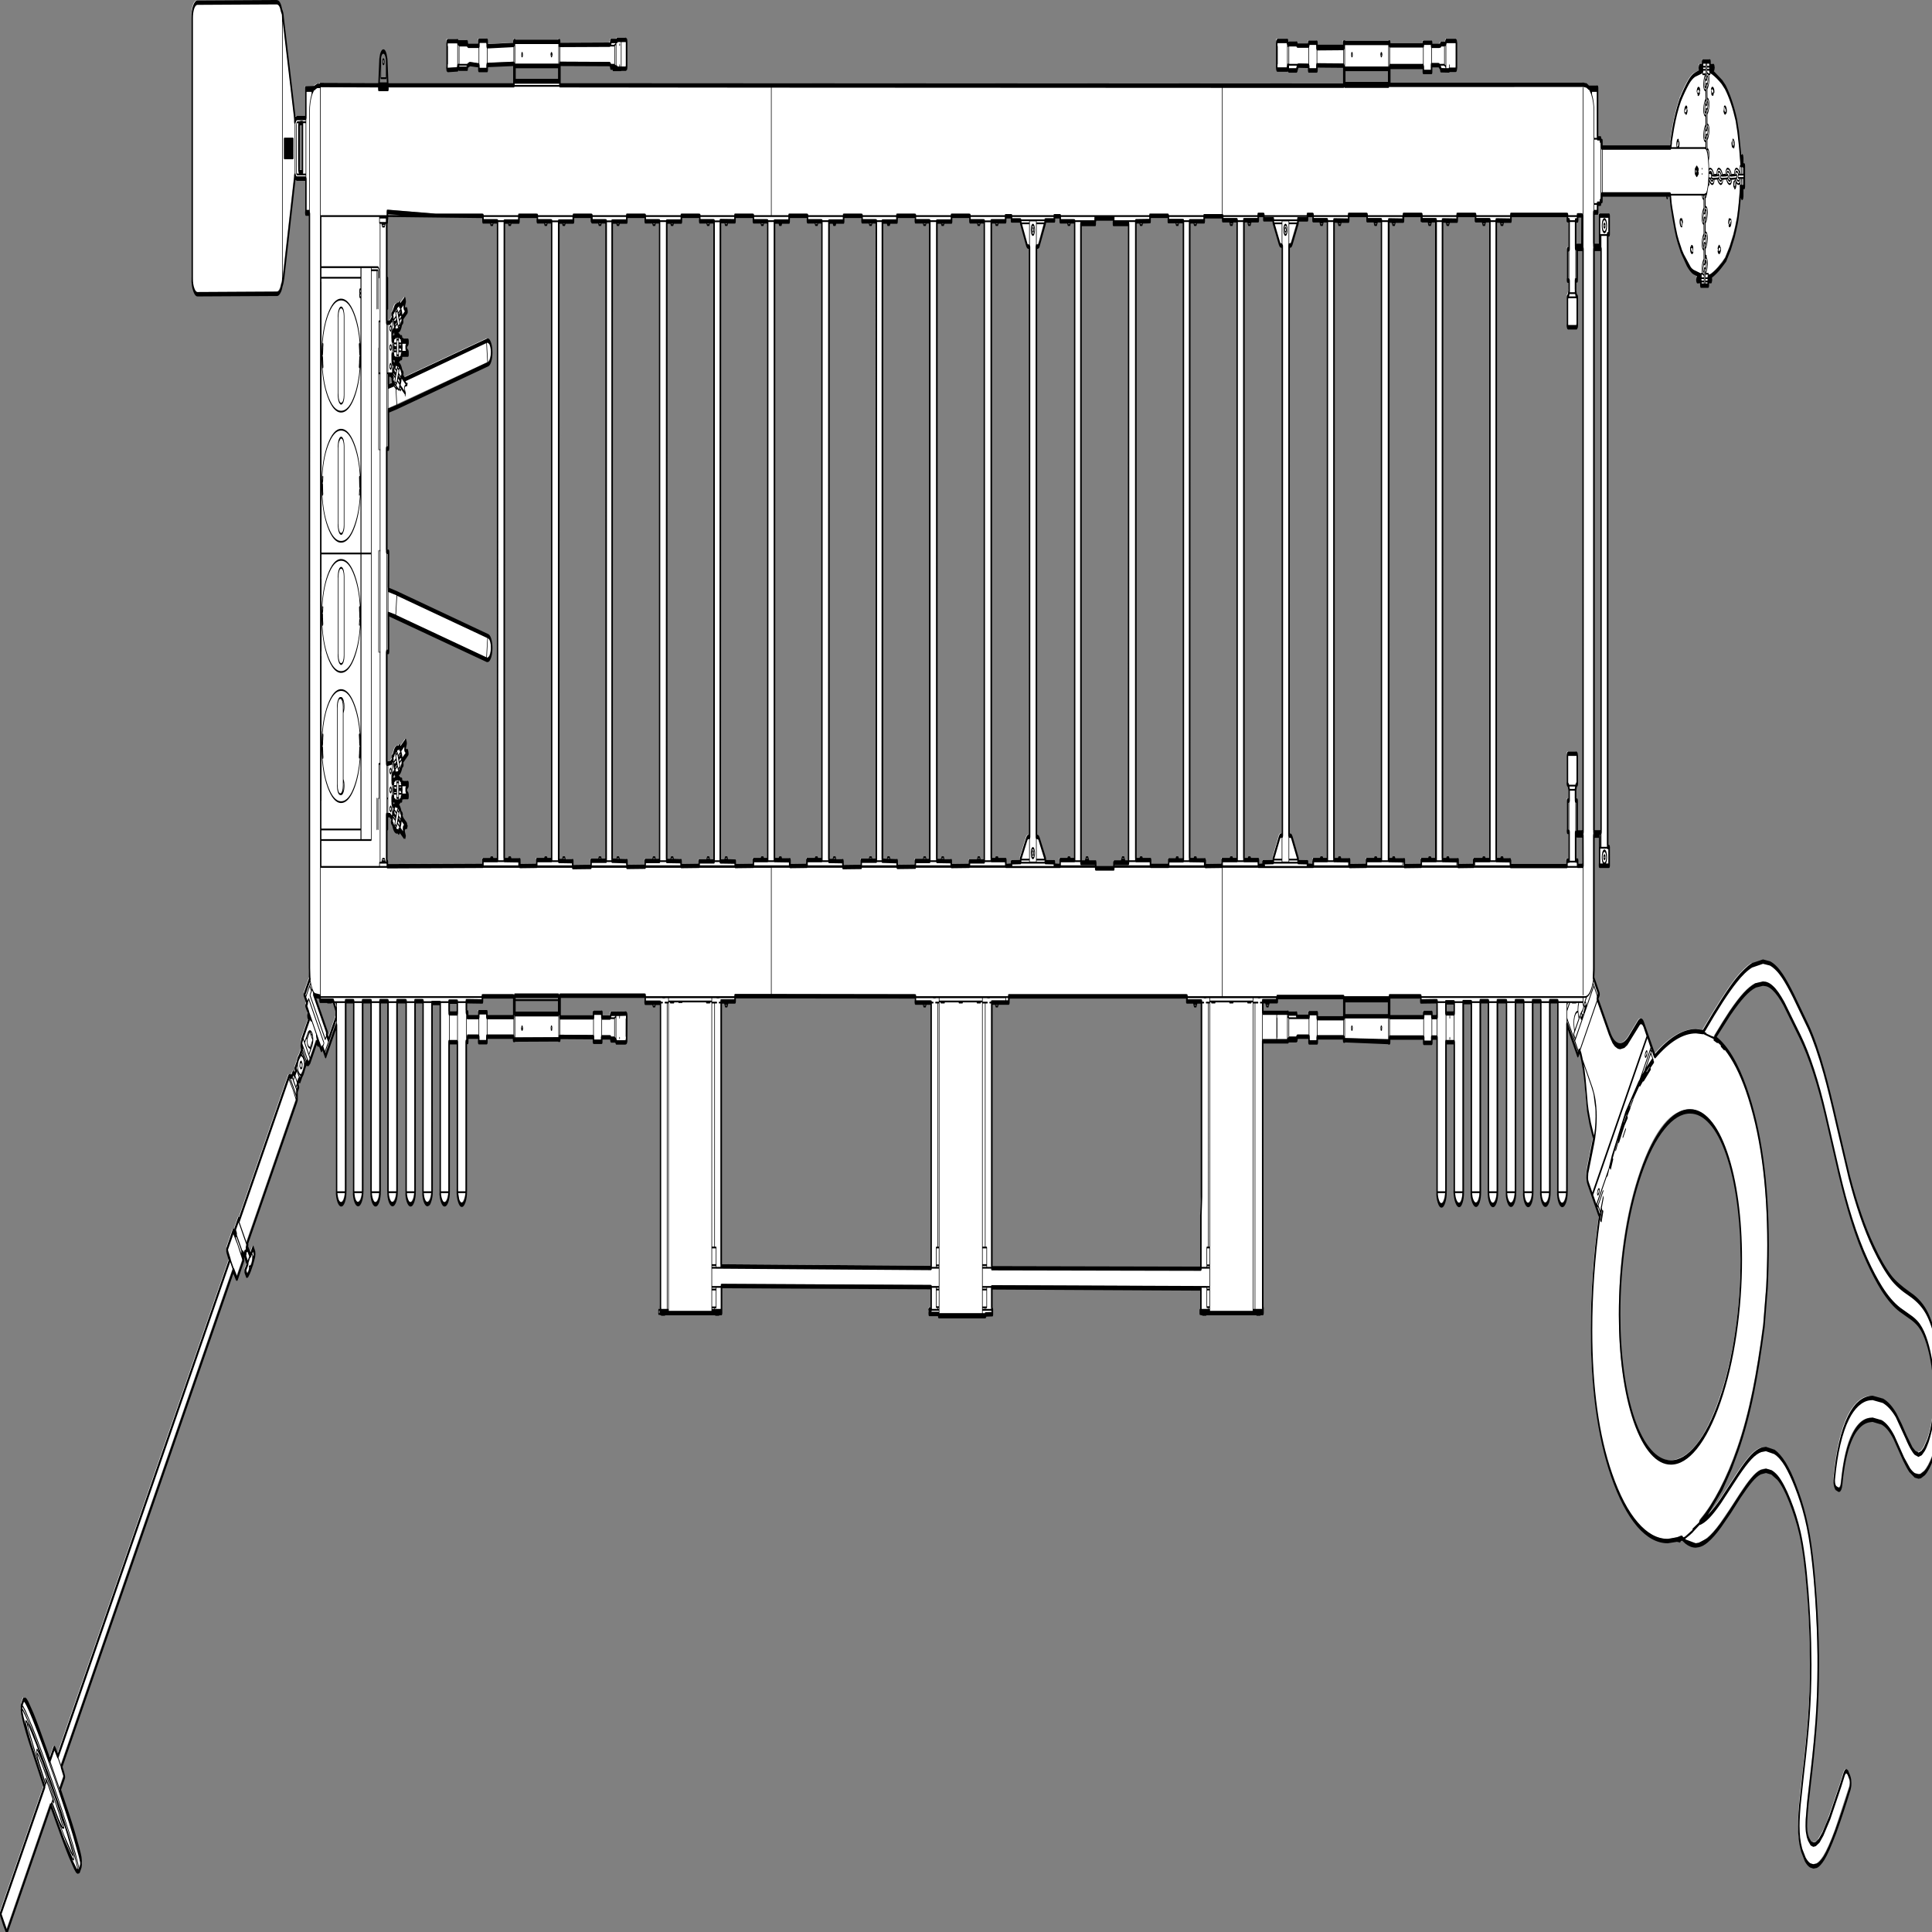
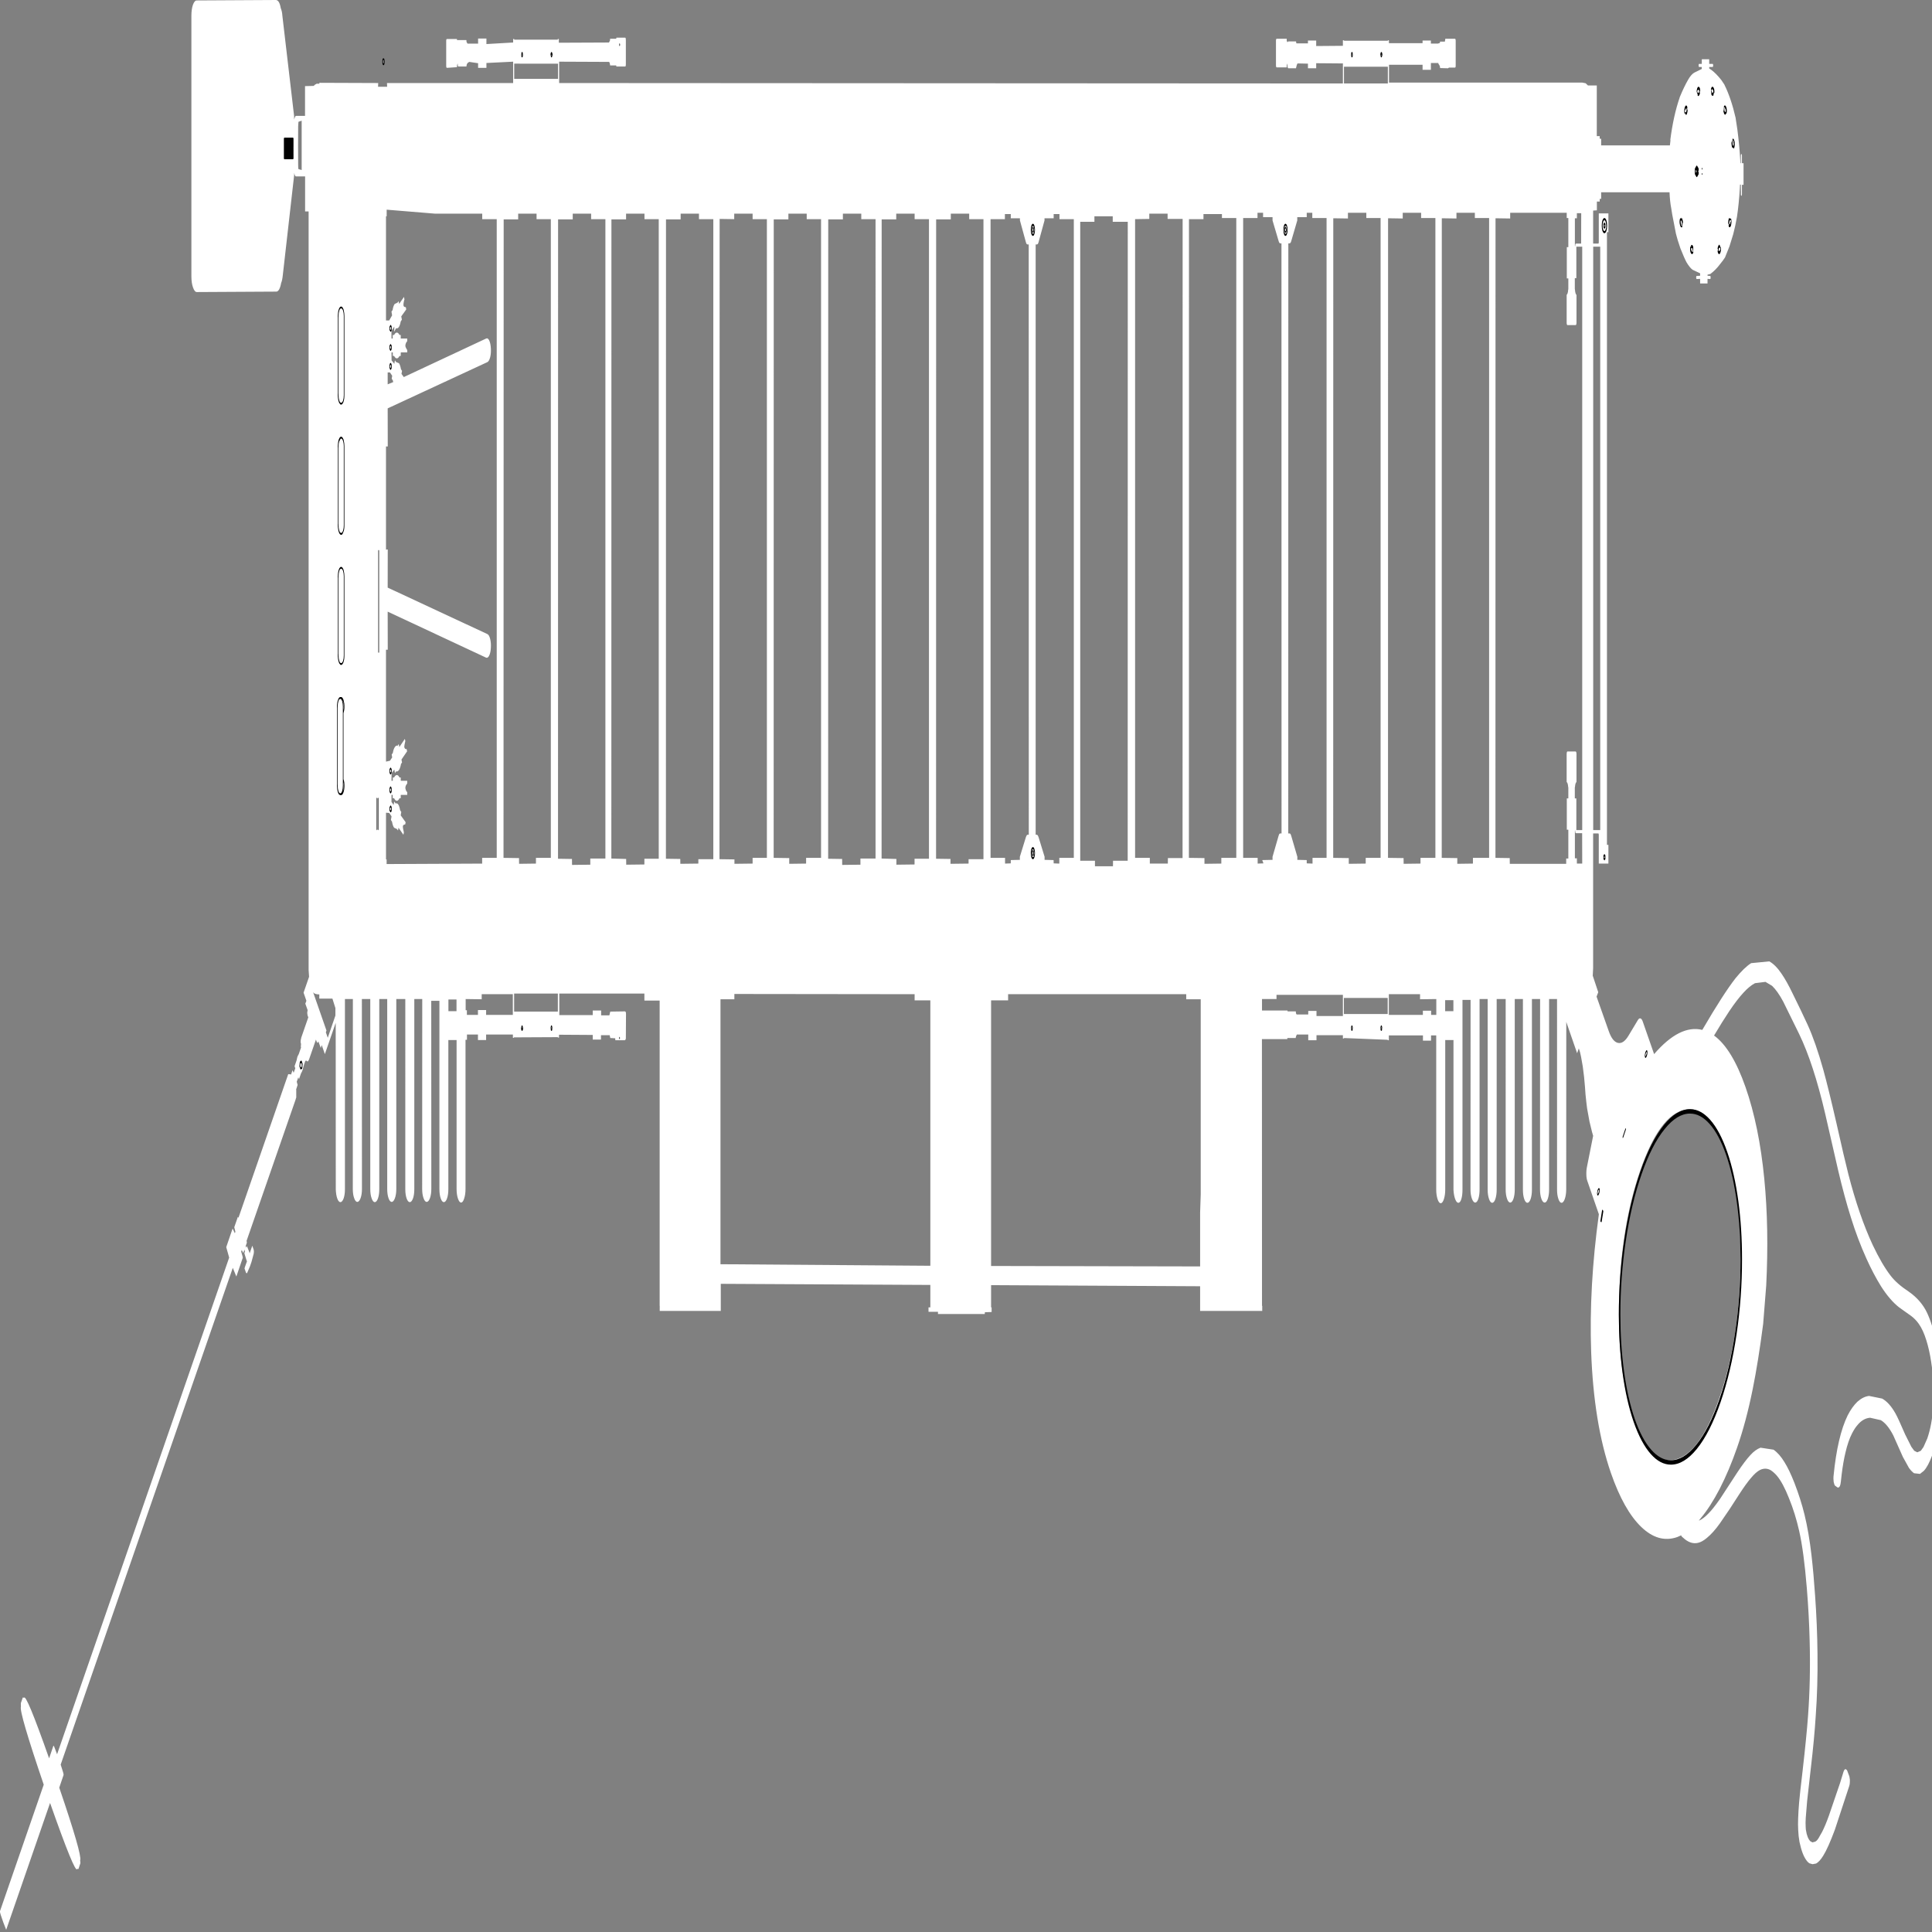
<svg xmlns="http://www.w3.org/2000/svg" xmlns:xlink="http://www.w3.org/1999/xlink" preserveAspectRatio="none" viewBox="0 0 100 100">
  <rect x="0" y="0" width="100" height="100" fill="#808080" stroke="none" />
  <defs>
    <g id="sprite0" transform="translate(635.95 219.05)">
      <use height="438.1" transform="translate(-635.95 -219.05)" width="1271.9" xlink:href="#shape0" />
    </g>
    <g id="shape0">
      <path d="M-416.15 11.5V9.8l-1.95-2.15h-8.6V6.7q-3.25 0-4.1-.55l8.8 8.75-.4.4 1.25 1.25 5-5.05m36.9-144.55v-.05l.25-.5.05-.15-1.45-.75h-1.5v2.7l3.6-.5-.2-.4h-.05l-.65-.35h-.05m-59-47.4v-11.2l-2.1.25-.2 1.05-.05 4.35.05 4.35q0 .8.2 1l2.05.2h.05M-26.35 68.3V8.05h-10.3v-1.4l-118.1-.05v1.2h-9.1v60.15l137.5.35M-270.4 10.6V6.5h-28.65v4.1h28.65m-66.4-.1V7.85h-5.3v2.65h5.3m36.9.85v-4.7h-20.4V7.8l-10.5-.05v2.55h.8v1.05h7.25v-1.1h5.35v1.1h17.5m4.05-35.6l.05 1.3 11.05-.05v-1.3h9.75v-145h-9.35v-1.25h-12.05v1.3h-9.5L-306-24.3l10.15.05M-320-23v-1.3h9.55v-145h-9.5v-1.25H-351l-31.55-.9v1.5h-.45v23.65h2.1l1.9-1.15-.4-.85.05-.05.65-.3.05-.05q.4-.9 1.35-1.35l1.85-.3.65-.3h.1l.3.6 3.2-1.6.15.35.15.2-.3.35-.25.45-.1.25v.25l.05.15.1.1.35.15 1.05.1.25.5-3.2 1.55-.05.05.4.7h-.05v.05l-.65.35h-.05q-.4.85-1.25 1.3-.8.4-1.8.25l-.05.05-1.1.7-.05.05h-.05l.1-1.05-.05-.1-1.85.95.05 1.75h.8v-.75l.05-.05h.85q.8-.55 1.8-.55.95 0 1.75.55h.8v.8h4.25v.6l-.65.3-.25.2-.25.3-.05.15v.15l.05.1.1.15.65.45.4.2v.55h-4.2l-.05.35v.45h-.8q-.8.55-1.75.55-1 0-1.8-.55h-.8l-.05-.05v-.75h-.85l.05 1.8 1.8.8.1-.25.3-.55h.05l.05.05.65.3.05.05 1.85.25q.85.45 1.3 1.35l.6.35h.1v.05l-.35.65.05.05 1.45.7 53.95-8.75q1.15-.2 2.05.45.9.7 1.05 1.8.2 1.1-.45 2-.7.9-1.8 1.1l-65.35 10.5.05 8.65H-383v23.45l.45-.05h.7l-.05 8.65 65.35 10.55q1.15.2 1.8 1.1.65.9.45 2-.15 1.1-1.05 1.75-.9.65-2.05.5l-64.5-10.45.05 8.65H-383v25.4l2.6-.2 1.45-.75-.3-.6v-.05l.05-.05.65-.3.05-.05q.4-.85 1.3-1.3.85-.45 1.85-.3l.05-.05.55-.3h.1l.4.65 3.6-1.85.15.2.15.3-.5.8-.15.4v.15l.05.1.5.3.3.05h.7l.15.3.15.2-3.65 1.85-.05.05.35.65-.05.05h-.05l-.6.3v.05q-.45.85-1.3 1.3-.9.45-1.85.3l-.05.05-.65.3-.05.05h-.05v-.05l-.4-.75-1.8.8-.05 1.75h.85v-.75h.85q.8-.55 1.8-.55.95 0 1.75.55h.8v.45l.05.3h4.2v.6l-.85.45-.2.2-.1.15-.05.1v.15l.05.15.25.3.25.2.65.3v.6h-4.25v.75h-.8q-.8.6-1.75.6-1 0-1.8-.6h-.9v-.75h-.8v1.6l1.4.7.35-.75h.1l.75.35.05.05q2.1-.3 3 1.55h.05l.65.35.05.05-.35.7v.05l3.2 1.55-.25.5-.7.05-.3.05-.4.15-.1.1-.05.15v.1l.15.4.5.8-.3.55-3.2-1.6-.3.6h-.1l-.55-.25-.05-.05-1.9-.3q-.9-.45-1.35-1.35l-.05-.05-.6-.3-.05-.05h-.05l.3-.55.1-.3-1.5-.75-2.1-.05v10.6h.4v1.05l62.6-.1m21-178.15h28.7v-3.45H-299v3.45m94.7 31.85h-9.35v-1.25h-12.05v1.3h-9.6l-.05 145.1 9.7.1.05 1.3 11.9-.05v-1.3h9.4v-145.2m-34.95 0h-9.35v-1.25h-12.05v1.3h-9.6l-.05 145.15 9.15.05.05 1.35 11.95-.05v-1.4h9.9V-169.3m110.3.05L-129-24.3l10.2.05v1.3l11.05-.05v-1.3h9.8v-145h-9.4v-1.25h-12v1.3h-9.6m-35.45-.1L-164.5-24l9.8.05v1l11.9-.05v-1.3h9.35v-145h-9.35v-1.25h-12.05v1.25l-9.55-.05m-4.15.05h-9.4v-1.25h-12v1.3h-9.6l-.05 145.15 9.4.05.05 1.1 11.8-.05v-1h9.8v-145.3m110.3.05l-.05 145.1 9.7.1v1.3l11.9-.05v-1.3h9.45v-145.2h-9.4v-1.25H-48.7v1.3h-9.55m-35 0L-93.3-24.1l9.15.05.05 1.35 11.95-.05v-1.4h9.9V-169.3h-9.35v-1.25h-12.05v1.3h-9.6m395 180.6h3.4v-3.6l-10.65.05V6.65h-20.45v4.7h22.3v-.95h5.4v.95m-28.45-.2V7.5h-28.7v3.65h28.7m-29.35.45V6.8h-43.5v.95h-9.5v2.6h16.65l.15.2h5.35q0 .55.55.7h7.6v-.8h5.4v1.15h17.3M150.8 52.1V7.8h-9.5V6.65H24.6v1.4H13.45v60.3l136.95.1v-12.2l.4-4.15M42.65-163.55v134h.85l.55.15.45.35 4 4.5v.7l5.9.05.05.75 3.7.05v-1.3h9.5v-145h-9.4v-1.15h-3.8v.95h-6v.5l-4 5.05-.4.3-.6.1h-.8M13.1-24.3h9.5v1.3l3.75-.05v-.75l5.95-.05v-.7l4-4.5.45-.35.5-.15h.9l-.05-134h-.8l-.55-.1-.4-.3-4-5.05v-.5h-6v-.95H22.5v1.15h-9.4v145m-4.65-145H-.9v-1.25h-12.05v1.3h-9.6L-22.6-24.1l9.45.05v1.1L-1.3-23v-1h9.75v-145.3m99.35 145h9.65v1.3h11.8l.05-1.25h9.6l.05-145.1h-9.85v-1.2h-12v1.2l-9.3.05v145m-35.95.65h9.65v1.25h11.8l.05-1.25h9.6L103-168.7h-9.85v-1.25h-12v1.25h-9.3v145.05M208.2-163.8l-.05 133.95h.9l.55.1.45.4 4.05 4.8v.7l6.15.05v.75l3.8.05v-1.3h9.2v-145.25h-9.35v-1.2h-3.65v1h-6.2v.75l-4.05 4.8-.4.3-.6.1h-.8M188.1-23l3.8-.05-.8-.75 6.75-.05v-.7l4-4.8.45-.4.55-.1h.9l-.05-133.95h-.8l-.55-.1-.4-.3-4.1-4.8v-.75h-6.2v-1H188v1.2h-9.4V-24.3h9.5v1.3m-14-146.55h-9.4v-.9h-12.1v1.15h-9.5l-.05 145 10.2.05v1.3L164.3-23v-1.3h9.8v-145.25m99.45.05l-.05 145.2 10.2.05.05 1.3L294.8-23v-1.3h9.75v-145.25h-9.35v-1.2h-12.05v1.3l-9.6-.05M247.8-24.25v1.3l11.1-.05v-1.3h9.75v-145.25h-9.35v-1.2h-12.05v1.3l-9.6-.05-.05 145.2 10.2.05m25.6-175.85v-3.8h-28.75v3.8h28.75m42.95 210.6V8h-5.4v2.5h5.4M494.9 42.3q-10.7-10.7-27.15-9.4-16.45 1.25-29 13.8t-13.85 29q-1.3 16.45 9.4 27.2 10.75 10.7 27.2 9.4 16.45-1.3 29-13.85 12.55-12.55 13.85-28.95 1.25-16.5-9.45-27.2M400.75-23l-.05-6.9h-3.95q-.6 0-.6-.6h-.2v6.3h1.3v1.2h3.5m-61-146.55h-9.35v-1.2h-12.05v1.3l-9.6-.05-.05 145.2 10.2.05v1.3l10.25-.05v-1.3h10.6v-145.25m68.2 6.5V-30.6h4.6v-132.45h-4.6M396-40.35h-.1v2.55h1v7.2h3.85v-132.45h-3.85v7.15h-1v2.55h.1v.05l.15.5.3.4q.2.2.45.25l.1.1v6.35l-.15.3-.25.15h-5.75v-.05l-.15-.1-.15-.3v-6.35l.05-.1h.05l.45-.25.3-.4.15-.5.05-.05h.05v-2.5h-1v-7.1h1v-6.6h-1.05v-1.2h-37.05v1.3l-9.6-.05-.05 145.2 9.35.05.05 1.3h36.95v-1.2h1.4v-6.55h-1v-7.1h1v-2.55h-.1l-.15-.5-.3-.4-.45-.25h-.05l-.05-.1v-6.35l.15-.35.15-.1.15-.05h5.55l.05.05.25.1.15.35v6.35l-.1.1-.45.25-.3.4-.15.5m-.05-129.15v6.3l.2.05q0-.6.6-.6h3.3l.05-6.9h-2.85v1.15h-1.3m239.4 261.8q.95 3.85.4 7.7-.5 3.6-2.1 6.55-1.35 2.6-3.7 4.85-2.55 2.4-5.35 3.45l-2.55.7-3.85-.15q-1.55-.35-3.35-1.2l-4-2.5-3.15-2.45-3.15-2.45q-3.8-2.55-8.15-3.45l-7.05-.55q-4.8.15-8.45 1.75-1.55.6-3.35 1.8-2.55 1.7-4.35 4.4-1.45 2.1-2.45 4.9l-.55 1.7-.25.55-.35.4-.5.25-.55.1h-.4l-1.65-.4-.25-.1-.3-.2-.45-.6-.15-.75.05-.5q1.3-4.6 3.6-8 2.3-3.45 5.7-5.85 2.9-1.95 6.4-3.1 3.75-1.15 7.6-1.3l8.55.6q4.7.9 8.7 3.35 1.6.95 6.4 4.8l4.05 2.8 1.9.9 2 .35 2.3-.35 1.75-.85 2.5-1.95q1.5-1.5 2.5-3.35 1.05-1.95 1.45-4.55.35-2.15.05-4.45-.35-2.55-1.45-5-1.2-2.75-3.2-4.95-2.1-2.35-5-3.75-2.05-1-4.9-1.75l-7.9-1.95q-6.1-1.65-11.9-4.8-5-2.8-9.5-6.25-5.8-4.45-10.15-9.3-4.3-4.7-8.4-10.75l-8.6-13q-7.6-11.25-16.95-17.95l-10.5-7.4q-3.65-2.35-7.25-3.55l-4.35-.9-6.85.3q-3.6.65-7.55 2.15-4.25 1.6-9.3 4.2-4.7 2.45-10 5.55l.3.05q11.6 3 20.3 11.6 9 8.9 12.35 20.9 3.15 11.15 1.25 24.2l-2 8.7q-3.2 8.55-6.85 14.8-4.3 7.4-10.2 13.25-5.15 5.15-11.45 9.4-6.25 4.15-12.5 6.7l-1 .45.05.05q2.85-.45 5.9-1.55 3-1 7.75-3.35l11.3-6q5.05-2.65 8.7-4 3.15-1.2 6.55-1.65l8.55.45q3.9.95 7.2 2.85 3.1 1.7 6.55 4.75 4.15 3.75 6.55 7.15 2.85 4.05 4.6 9.3 1.35 4.1 2.3 8.95 1.4 6.65 1.6 13.35.25 7.35-1.15 14.05-.95 5.25-3.2 11.85l-2.45 7.55-.9 3.8q-.2 1.15-.05 2l.1.6.55 1 .7.75q.65.55 1.55.9l1.5.3 1.7-.15q1-.1 2.25-.75l2.45-1.5q2.15-1.45 4.45-3.7l7.3-7.4 2.25-2.55.45-.35.5-.2h.6l.55.15.2.1.2.15 1.35 1.25.3.7v.4l-.05.35-.1.35-.3.4-9.35 9.85q-4.5 4.2-7.7 5.95-2.3 1.3-4.6 1.75l-2.35.15-2.05-.2q-1.65-.35-3.25-1.4-1.25-.8-2.3-2.1l-.95-1.35q-.7-1.35-.85-2.7-.2-1.2-.05-2.55.15-1.6.65-3.7.45-1.85 2.25-7.1 2.65-8 3.6-12.6 1.75-8.15 1.05-17.1-.4-5.7-1.85-11.85-1.95-8.35-5.05-13.05-2.5-3.85-6.6-7.35-4.05-3.55-8-5.15-1.85-.75-4.05-1.25-3.35-.65-6.95-.05-2.65.45-6 1.85-3 1.2-7.5 3.6l-6.35 3.4-6.4 3.25q-4.4 2.15-8.65 3.35-3.1.9-5.75 1.1-4.25.35-8.55-.8l-2.15-.65-.35-.25-2.65.4q-12.2 1.45-23.45-2.3-11.45-3.8-19.95-12.3-11.2-11.25-12.9-27.45-1.5-14.75 5.05-31.25l-7.5-7.5q-.65-.6-.7-1.5-.1-.9.4-1.75l4.05-7.05-.75-.9-1.65-2.35-1.55-2.95-.5-1.4-.55-1.8-.35-1.7-.6-2.3-.85-2.35-1.1-2.15-.7-1.1-.8-.85-1.1 1.1-6.9-6.9-.2-.25-.05 38.15q-.05 1.2-.95 2.1-.9.85-2.1.85-1.2 0-2.05-.85-.9-.9-.9-2.1V7.75h-5.2V51q0 1.2-.85 2.1-.85.85-2.05.85-1.25 0-2.15-.85-.9-.9-.9-2.1l.05-43.25h-5.35v43.3q0 1.2-.85 2.1-.9.85-2.1.85-1.25 0-2.1-.85-.85-.9-.85-2.1V7.75h-5.35V51q0 1.2-.85 2.1-.9.85-2.1.85-1.25 0-2.1-.85-.9-.9-.9-2.1V7.75h-5.9v43.3q0 1.2-.85 2.1-.85.85-2.1.85-1.2 0-2.05-.85-.9-.9-.9-2.1V7.75h-5.3V51q0 1.2-.8 2.1-.85.85-2.05.85-1.2 0-2.15-.85-.95-.9-.95-2.1l.05-43.05h-5.3v43.1q0 1.25-.75 2.1-.75.85-1.95.85t-2.1-.85q-.9-.85-1.1-2.1v-34H311V51q0 1.2-.85 2.15-.9.95-2.1.95-1.2 0-2.1-.95-.85-.95-.85-2.15V16h-3.4v1.2h-5.3V16h-22.35v1.1h-.7V17l-28.65-.4v.1h-.75v-.75h-17.3v1.15h-5.4v-1.3h-7.45q-.65.35-.8.8h-5.45v.25H190.9l.05 60.55h.15v1.15h-40.7v-5.6L13.45 72.7v5.05h.35v1.05l-4.4.05-.1.4h-30.65v-.5h-6.2v-1h1.2v-5.1l-137.3-.25v6.15h-40V77.4h-.05V8.1h-10V6.5h-55.75v4.9h21.9v-1.05h5.5v1.1h5.4l.6-.85 9.7-.05.45.15q.15.15.15.5l-.1 5.5-.2.25-.45.15h-6.25q0-.45-.15-.45l-3.15-.05-.05-.1-.35-.55h-5.7v1h-5.4V15.9l-22.1-.05v.65h-.75v-.1l-28.75.05v.1h-.7v-.75h-17.55v1.25h-5.35V15.8h-7.2V17h-.95v33.85q0 1.25-.85 2.15-.85.95-2.05.95-1.2 0-2.1-.95-.85-.9-.85-2.15v-33.8h-5.4V50.9q0 1.25-.85 2.1-.85.85-2.1.85-1.2 0-2.05-.85-.85-.85-.85-2.1V8.15h-5.35l.05 42.7q0 1.25-.9 2.1-.9.85-2.15.85-1.2 0-2.05-.85-.9-.85-.9-2.1l.05-43.1h-5.2V50.9q0 1.25-.85 2.1-.9.85-2.1.85-1.25 0-2.1-.85-.85-.85-.85-2.1V7.75h-5.9v43.1q0 1.25-.9 2.1-.9.85-2.1.85-1.25 0-2.1-.85-.85-.85-.85-2.1V7.75h-5.2V50.9q0 1.25-.85 2.1-.85.85-2.1.85-1.2 0-2.05-.85-.9-.85-.9-2.1V7.75h-5.5l.05 43.1q0 1.25-.9 2.1-.9.85-2.15.85-1.2 0-2.05-.85-.9-.85-.9-2.1l.05-43.1h-5.2V50.9q0 1.25-.85 2.1-.9.85-2.1.85-1.25 0-2.1-.85-.85-.85-.95-2.1l-.05-37.75-7.1 7.1-2.05-2.05-.65.65-1.55-1.5-.05.05q-.55.55-1.1 0l-.45-.45-4.6 4.6h-.05q-.8.65-1.3.2l-.05-.05-.65.15-.15-.2-1 1v.05h-.05l-.95 1.2-.25.25-.75.5-1.3 1.3-.45-.45-1 1v.05l.55.7-.95 1h-.05l.1.15v1.7l-.4.4v.05l-32.15 32.1q.25.4.15.45l-.7.7h-.05l.4.4.4-.4 1.65 1.45.15.25 1.75-1.75.85.85.1.15.05.1.05.3-.15.45-1.45 1.85-1 1-1.85 1.5h-.1l-.1.05h-.2l-.35-.15-.95-.95.2-.2v-.05l1.4-1.35-.05-.05q-.05-.15-.2-.15l-1.45-1.65.4-.4-.35-.4-.75.75-1.05-.7v.05l-.3.3h-.05q1.2 1.35 1.05 1.45l-4.15 4.2h-.1l-2.3-1.95v.05l-112.75 112.75q2.15 2.2 1.9 2.35l-2.8 2.85h-.05q15 15.25 13.75 16.5h-.05q.3.65.05.8l-1.15 1.2-.85-.05v.05q-1.3 1.2-17.75-15l-28.75 28.8-1.9-1.7q-2.15-2.05-2.2-2.45v-.05l28.7-28.75q-16.2-16.5-14.95-17.7v-.05l-.05-.55.05-.25 1.15-1.15q.2-.2.8 0h.05q1.25-1.25 16.45 13.7h.05l2.8-2.85q.25-.15 2.4 1.95l112.75-112.75-1.9-2.35v-.05l4.15-4.2 1.45 1.05h.05l.3-.3v-.05l-.7-1 2.35-2.35.4.2 32.6-32.6 1.65.05.2.05.95-1 .75.6 1.05-1v-.05l-.45-.45 1.3-1.3.45-.7.3-.3.7-.45 1.5-1.5-.15-.2.15-.65-.1-.05q-.45-.45.25-1.3h-.05l4.65-4.65-.5-.45-.2-.55.2-.55.1-.05-1.55-1.5.7-.65L-437 6.3l3.6-3.6-.3-1.55v-172.2h-2.3V-179h-6q-.45 0-.85-.4l-.3-.4v.45l-7.45 22.75q-.35 1.2-1.1 1.8-.45.9-1.3 1.45-.85.5-1.85.5l-52.1.1q-1.45 0-2.5-1.05t-1.05-2.5v-59.15q0-1.5 1-2.5 1.05-1 2.5-1l51.8-.1q2.35 0 3.25 1.85.9.75 1.05 1.7l7.7 22.8v.8l.35-.4q.45-.45.95-.45h5.85v-6.75l5.7-.05.7-.25 1.25-.25h1.75v-.2l38.55.05-.1.85h5.95l-.1-.85h82.65v-4.85l-17.5.3v1.1h-5.45v-1.05l-5.8-.3-1.1.25-.55.35-.2.45h-5.15q-.35 0-.5-.15l-.05-.55-.4.35-.1.4v.05l-.05.05h-.05l-6.45.15q-.5 0-.5-.45v-5.65q0-.45.5-.45h6.5l.05.05v.1l.05.1h6.15l.05.4.65.4h6.95v-1.15h5.45v1.25l17.5-.35v-.8h.7v.15h28.55v-.15h.7v.85l32.85-.05.65-.45.1-.4h4l.05-.1v-.05l.1-.1h5.7q.45 0 .45.5v5.6q0 .45-.45.45h-5.8v-.1l-.05-.15h-4l-.2-.45q-.25-.35-.6-.35l-32.6-.05v4.85l513.5.1v-4.55l-17.5-.05v1.15h-5.4v-1.05l-6.6-.05q-.45 0-.75.4l-.5.7h-5.05l-.45-.25-.05-.3v-.55l-.45.4-.05.4v.05l-.1.05h-6.45q-.5 0-.5-.5v-5.55q0-.45.5-.45h6.5l.05.05v.4l.45.35.55-.2h5.1l.05.15.1.2q.05.1.25.1h7.4v-.65h5.4v1.25l17.5-.05v-1.25h.75v.1h28.7v-.1h.7v.65h22.05v-.6h5.45v.7h4.6l1.3-.15.1-.3h3.15l.25-.5v-.1l.1-.05h6.25q.5 0 .5.5v5.6q0 .45-.5.45h-3.95l-.55.15-5.2-.05-.2-.45-.45-.3-.45-.2-.05-.2h-4.9v1.55h-5.45v-1.15h-22v4.05h126.6l2.25.15 1.5.5h5.8v11.5h1.9v.6h.95v1.5h45.05l.4-1.2h-.15q2.05-5.55 6.15-9.65v-.05q2.8-2.35 5.45-3.95 1.95-1.2 4.05-1.65l5-.85-.05-.45h-1.8l-.15-.1-.1-.25.1-.25.15-.1h1.85v-1.05h4.85v1.05h2.35l.15.1.1.25-.1.25h-.05l-.1.1h-2.35v.35l1.35.3q3.25.85 6.55 2.3l2.05 1.05.1.1q4.3 3 7.25 7.45l.2.5.95 2.15q1.3 3.5 1.85 6.7l.15.95h.3v-1.85l.1-.15.25-.1.25.1.1.3v1.7h1.05v4.9h-1.05v2.15l-.1.25q-.1.1-.25.1-.2 0-.25-.1l-.1-.1v-2.35h-.55l-.15.95q-.6 3.45-1.85 6.35L501-167.8l-1.3 1.9-2.45 2.75-2.95 2.55-1.3.65-1.9.85q-2.9 1.35-6.4 2.25l-1.85.15v.25l1.85.05.05.05h.05v.05l.1.25-.1.25-.1.1-1.85-.05v1.05H478v-1.05l-2.3.05-.05-.05-.15-.05-.1-.25.1-.25.1-.1 2.4-.05v-.55l-4.9-.8q-1.85-.45-4-1.7-1.35-.85-4-3.15l-.05-.05q-2.05-2.05-2.9-3.3l-2.4-4.3-.7-1.5q-.85-1.5-1.1-3.6h-44.8v1.5h-.95v.6h-1.85v2l-2.45.05v7.5h3.5l.2-.25v-6.6h6.3v4.25h-.95v139.1h.95V-23h-6.3v-6.6l-.2-.25h-3.5V.7l-.25 1.75 3.6 3.75-1.1 1 7.95 7.8q2.4 2.4 6 2.7 3.65.3 7-1.65l6.15-3.55q.8-.45 1.7-.35.85.1 1.45.7l7.45 7.4q16.8-6.75 31.55-5.5l.2-.1Q493.25 6.55 501.25 3q5.8-2.45 10.2-3.4l11.85-.4q4.05.75 8.05 2.8 3.3 1.65 7.2 4.45 6 4.2 9.9 7.15 5.2 3.95 10.3 10.25 3.45 4.35 8.45 11.9 5.3 8.2 7.95 11.8 6.95 9.35 15.95 16.05 6.05 4.4 11.6 6.9 4 1.85 12.1 3.7 8 1.95 11.85 4.75 3.55 2.6 6 6.7 1.9 3.25 2.7 6.65" fill="#fff" fill-rule="evenodd" class="fill" transform="translate(635.95 219.05)" />
    </g>
    <g id="sprite1" transform="translate(636.45 219.55)">
      <use height="439.1" transform="translate(-636.45 -219.55)" width="1272.9" xlink:href="#shape1" />
    </g>
    <g id="shape1">
      <path d="M438.4 46.35q6.85-6.85 15.5-10.55 8.35-3.55 16.95-3.55 7 0 13.2 2.4 6.4 2.5 11.2 7.3 4.8 4.8 7.3 11.2 2.4 6.2 2.4 13.2 0 8.6-3.55 16.95-3.7 8.65-10.55 15.5-6.9 6.9-15.55 10.6-8.35 3.55-16.95 3.55-7 0-13.15-2.4-6.4-2.5-11.25-7.3-4.8-4.8-7.3-11.2-2.4-6.2-2.4-13.2 0-8.6 3.55-16.95 3.7-8.65 10.6-15.55m65.55 20q0-6.85-2.35-12.85-2.4-6.2-7.05-10.85Q489.9 38 483.7 35.6q-6-2.35-12.85-2.35-8.4 0-16.55 3.5-8.5 3.6-15.2 10.3-6.75 6.75-10.35 15.2-3.5 8.2-3.5 16.6 0 6.8 2.35 12.8 2.4 6.2 7.05 10.9 4.7 4.65 10.9 7.05 6 2.35 12.8 2.35 8.4 0 16.6-3.5 8.45-3.6 15.2-10.35 6.7-6.7 10.3-15.2 3.5-8.15 3.5-16.55M-230.65 16.2V16l.2-.2.2.2v.2l-.2.2-.2-.2M414.8-25.2l-.25.25q0 .25.25.25l.25-.25-.25-.25m-.65.6v-.7l.1-.1.45-.25h.05l.05-.05.05.05h.05l.45.25.1.1v.7l-.05.1h-.05l-.45.25h-.05l-.05.05-.05-.05h-.05l-.45-.25h-.05l-.05-.1M441.95 19.55q-.3.3-.3.55v.1h.1l.2-.05v-.05l.1-.05.45-.45.05-.25v-.05l-.1-.05q-.2 0-.5.3m-.6.9l-.1-.35V20l.05-.1q.1-.35.35-.6l.6-.4h.15l.05-.05q.25 0 .4.15v.05l.1.1v.45h-.05l-.05.15v.05l-.05.1h-.05l-.05.15h-.05l-.1.15-.15.1-.1.1h-.05l-.1.05v.05h-.05l-.1.05h-.05l-.1.05h-.25l-.05-.05h-.1l-.05-.05v-.05h-.05M410.65 50.8q-.35.35-.25.55v.1h.1l.2-.05.1-.05.4-.4.05-.1.05-.2v-.1h-.1q-.2-.1-.55.25m1.05-.1l-.1.3v.05l-.05.1h-.05l-.2.3-.3.2v.05l-.1.05h-.05l-.3.1h-.25v-.05h-.1l-.1-.1-.1-.35v-.1l.05-.1q.1-.35.35-.6.25-.25.6-.35l.1-.05h.1l.35.1.1.1v.05l.05.05v.25M478.8-179.85l-.15-.05-.05-.15.05-.15.15-.05.15.05.05.15-.05.15-.15.05M478.8-181.05l-.15-.05-.05-.15.05-.15.15-.05.15.05.05.15-.05.15-.15.05M474.95-180.95q-.3 0-.3.3t.3.3l.25-.3-.25-.3m-.85.85h-.05v-1.1h.05v-.1l.05-.05.9-.55h.05l.05-.05h.35l.05.05.9.55.05.05v.1h.05v.3l-.2.2h-.1v.1h.1l.2.2v.3h-.05v.1l-.05.05-.9.55h-.05l-.05.05h-.3l-.05-.05h-.05l-.9-.55-.05-.05v-.1M472.75-162.5l-.15-.25v-.15l-.05-.1-.1-.1-.15-.1-.35-.1-.15.05-.1.05-.1.1v.2l.05.1.1.1.15.1.2.05.2.25-.05.05.1-.05.2-.05.2-.15.3.05-.05.25-.2.2h-.05l-.3.1-.25.05-.15-.05-.35-.05-.3-.2h-.05l-.2-.25-.2-.35v-.35l.05-.25v-.05l.1-.1q.1-.2.25-.1l.05.1.2-.1-.05-.1.15-.25h.5l.35.1.3.2v.05l.15.15v.3h-.1l.05.15.05.05v.25l-.25.2M465.5-168.35h.1l-.05-.05q-.1-.1-.05-.25l.1-.2-.1-.3-.1-.15-.1-.1-.3-.1h-.1l-.1.05-.05.1v.25l.1.3.15.1.05.3H465l.05.05.2.05h.05l.15-.05h.05m.65-1.05v.05l.1.25-.15.25h-.1v.05l-.05.2-.05.05-.05.1-.1.15v.05q.15.25-.1.25l-.05.05-.3.05h-.05v-.05l-.35-.05-.3-.2h-.05l-.2-.2v-.05l-.2-.3-.1-.35v-.1l.05-.25v-.05l.1-.25.25-.25h.05l.05-.05.25.1.05.1.1-.05h.1v-.05q.1-.25.25-.15h.05l.3.15.25.25h.05l.2.3M205.8-166.45q.4 0 .7-.25l.25-.65q0-.95-.95-.95l-.65.25-.25.7q0 .4.25.65l.65.25m0-2.3q.6 0 1 .4t.4 1q0 .55-.4.95-.4.4-1 .4-.55 0-.95-.4-.4-.4-.4-.95 0-.6.4-1t.95-.4" fill-rule="evenodd" class="line" transform="translate(636.45 219.55)" />
      <path d="M205.65-167.1h.35l.15-.25-.15-.3h-.35l-.15.3.15.25m.9-.15l-.3.45-.05.05-.1.05h-.6l-.1-.1h-.05l-.25-.45v-.2l.25-.5h.05l.1-.1h.6l.1.05.05.05.3.5v.2M414.8-166.6q-.7 0-1.25-.5-.5-.5-.5-1.2 0-.75.5-1.25.55-.5 1.25-.5t1.25.5q.5.5.5 1.25 0 .7-.5 1.2-.55.5-1.25.5m0-2.95q-.5 0-.85.35-.35.4-.35.9t.35.85q.35.35.85.35t.85-.35q.35-.35.35-.85l-.35-.9q-.35-.35-.85-.35" fill-rule="evenodd" class="line" transform="translate(636.45 219.55)" />
      <path d="M414.8-168.6l-.25.3q0 .25.25.25l.25-.25-.25-.3m-.65.65v-.75l.05-.05h.05l.45-.3h.2l.45.3h.05l.05.05v.75l-.05.05h-.05l-.45.3h-.2l-.45-.3h-.05l-.05-.05M475.65-198.65l.25.05.05.05.1.05.15.05h.15l.3-.1.15-.1.05-.15.05-.1v-.05l-.05-.1-.1-.1-.15-.05h-.15l-.15.05-.2.1q-.15.1-.25-.1h-.05l-.1.2-.05.2v.1l-.2.15-.2-.25v-.05l.05-.25.05-.1.15-.2v-.05l.25-.2v-.05l.35-.15.35-.05h.05l.35.05.3.15h.05l.2.2v.05l.1.25.05.05v.05l-.15.25h-.1l-.05.1v.1l-.05.05.1-.05.05.3-.25.25h-.05l-.3.2-.35.1h-.1l-.25-.05q-.25 0-.15-.25l.05-.05h-.05l-.05-.05-.15-.1-.1-.1.05-.3M493.3-195.1v.05l.1.2v.25l.05.15.1.15.15.1.15.05h.3l.1-.05.05-.1v-.15l-.05-.15-.1-.15-.15-.1-.1-.05q-.2-.1-.1-.3h-.15l-.35.1m-.4 1l-.1-.15q-.1-.15.1-.25h.1v-.25l.05-.2.1-.1-.1-.15.1-.25.1-.05v-.05l.35-.05h.35l.35.15.3.2v.05l.25.25.15.55-.1.35v.05l-.15.2v.05l-.05.05h-.3v-.15l-.1.05-.05.05h-.1l.05.1-.25.2-.1-.05h-.05l-.35-.1-.3-.2-.2-.25-.05-.05M484.9-199.05l.25.15v.1l.05.1.1.1.15.1.2.05.15-.05h.15l.2-.2v-.15l-.05-.1-.1-.1-.15-.1-.15-.05h-.2l-.2-.2-.1.05-.15.1-.15.2h-.25l-.05-.25.15-.2v-.05l.25-.15.35-.15h.4l.35.1.3.15.3.3.1.25v.05l.05.2h-.05l.05.05-.05.25-.25.15-.1-.05-.1.05-.05.05v.05l.05.05-.1.3-.55.1h-.05l-.4-.05-.3-.2-.1-.05-.05-.25.15-.05h-.05l-.05-.05-.05-.15-.05-.1v-.1l.15-.25M467.6-194.05v.05l.3-.1.15.05h.1l.15-.05.25-.25.1-.3-.05-.15-.05-.1-.1-.05h-.15l-.15.05-.15.1-.1.15-.05.05-.3.05v.05l-.05.15v.05l.05.2.05.05m-.4.1l-.1-.3v-.1l.05-.25.15-.35.2-.3.3-.2.35-.15h.2l.35.05h.05l.2.15.15.15v.3h-.1v.05l.05.2h.1l.15.2v.05l-.15.35-.2.3-.25.2-.05.05-.3.1q-.15.1-.25-.1v-.1h-.15l-.15-.05h-.05l-.05-.05-.1-.1-.1.05q-.2.1-.3-.1v-.05M498.9-187.65l-.05.3-.1.05v.45l.2.3.15.05.1.05h.15l.05-.05.05-.1.05-.15v-.15l-.05-.15-.1-.15v-.3h.1l-.05-.05-.2-.1-.2-.05-.1.05m-.75 1l-.1-.35v-.15l.2-.2.1.05.05-.15.05-.05.1-.15h.05v-.05l.2.05-.1-.2.2-.2.1-.05v.05l.05-.05.25.05.05.05.3.15.25.25.2.3.05.4.05.1-.05.25-.1.3-.05.05-.15.2-.3.15-.05.05h-.05l-.25-.15.05-.1h-.1l-.15-.05v.1l-.3.05-.15-.1-.25-.25-.15-.35M496.15-168.65l-.2-.2-.05-.1.15-.6.2-.3h.05l.25-.2v-.05l.3.1v.1l.05-.05h.4l.15.1.1-.1.25.05.1.15.15.5-.15.55-.15.3-.25.25h-.05l-.3.15-.3.05h-.1l-.25-.05-.05-.05-.2-.1-.05-.3.1-.05-.05-.15-.05-.05-.05.05m1.3-1.05l-.25.15h-.15l-.15.05-.1.1-.2.3v.3l.05.1.2.1h.1l.15-.05.2-.3.05-.15.25-.1h.05v-.15l-.1-.2-.1-.15M489-162.45q-.1-.15.1-.25h.1v-.25h-.1q-.2-.1-.1-.3l.15-.25h.05l.25-.25.35-.2.35-.05.25.15-.05.1.2.05.05.05.15.1v.25l-.25.05-.2-.1h-.15l-.15.05-.3.2-.1.3v.1l.05.1.1.05h.25l.15-.05.15-.1.1-.05h.25v.05l.1-.15.05-.25v-.15q-.1-.2.15-.2l.2.15.05.2-.05.35-.2.3v.05l-.25.25-.3.2-.35.1h-.15l-.55-.15v-.05l-.2-.15-.05-.05-.1-.2M-439.2 22.8h.05l.15-.05.2-.1.15-.4-.15-.35q-.15-.15-.4-.15l-.35.15-.1.15-.05.15v.05l.05.25.2.25.25.05m1-.9q.1.1.05.15l-.2.85-.05.1-.05.05h-.05l-.85.2-.15-.05-.65-.6-.05-.2.25-.8v-.05l.1-.1h.05l.8-.25.2.05.6.65M-388.7-38.5l.2.2v7.05l-.2.2-.2-.2v-7.05l.2-.2M-389.4-38.5l.2.2v7.05l-.2.2-.2-.2v-7.05l.2-.2M-385.1-205.95q-.4 0-.4.4t.4.4q.35 0 .35-.4t-.35-.4m0 1.2q-.8 0-.8-.8t.8-.8l.55.25.2.55-.2.55q-.25.25-.55.25M-444.3-188.3l.2.2v2l-.05.05.05.1v.2l-.05.05.05.1v.55l-.05.05.05.05v.2l-.05.05.05.05v1.05l-.2.2h-5.9l-.2-.2v-4.5l.2-.2h5.9M-380.8-44.35l.3.2.35-.2v-.35l-.35-.2-.3.2v.35m.35-.95l.6.3.05.05v.05l.1.35-.1.35v.05l-.05.05q-.25.35-.6.35h-.1q-.35 0-.55-.35l-.1-.1-.05-.35.05-.35h.05v-.05l.05-.05.55-.3h.05v-.05l.05.05M-380.45-41q.35 0 .6.35l.05.05v.05l.1.35-.1.3v.05l-.05.05q-.25.35-.6.35h-.1q-.35 0-.55-.35l-.1-.1-.05-.3.05-.35.1-.1q.2-.35.55-.35h.1m-.35.95l.3.2.35-.2v-.35l-.35-.2-.3.2v.35M-380.8-35.75l.3.2.35-.2v-.35l-.35-.15-.3.15v.35m.35-.95q.4.1.6.35l.05.05v.05l.1.35-.1.35v.05l-.05.05q-.2.3-.6.3v.05h-.05l-.05-.05-.55-.3-.05-.05v-.05h-.05l-.05-.35.05-.35.1-.1.55-.35h.1M-411.15-118.25q0-.6-.4-1.1-.4-.5-1-.6l-.35-.05-.35.05-.95.65q-.4.45-.4 1.05v17.95q0 .6.4 1.1.35.5.95.6l.35.05.35-.05q.6-.1 1-.6t.4-1.1v-17.95m-3.85.35l-.05-.15v-.3l.05-.2v-.2l.05-.05.05-.15v-.1l.05-.05v-.1l.1-.1v-.1l.2-.2v-.05l.1-.1h.05v-.05l.1-.1h.05l.1-.1h.05v-.05l.05-.05h.05l.05-.05h.1l.1-.1h.1l.05-.05h.1l.05-.05h.15l.05-.05h.7l.05.05h.15l.05.05h.15v.05h.1l.05.05.15.05.05.05.1.05.15.15h.05l.1.1h.05l.05.1.1.1.05.1q.4.55.4 1.25V-100l-.05.05v.2l-.05.15v.05l-.05.05-.05.1v.05l-.05.1-.05.05-.05.1-.15.15-.6.5v.05h-.05l-.15.1-.15.05h-.05l-.05.05h-.2v.05h-.75l-.05-.05h-.1l-.1-.05h-.15v-.05h-.1l-.05-.05-.15-.05-.05-.05-.1-.05-.15-.15h-.05l-.25-.25-.05-.1-.1-.1-.05-.1v-.05l-.05-.05v-.05l-.05-.05-.1-.3v-.05h-.05v-.15l-.05-.1v-.5l.05-.15v-17.25M-380.15-140.85l-.35-.2-.3.2v.35l.3.15.35-.15v-.35m-.3-.6l.6.3.05.05v.05l.1.35-.1.35v.05l-.05.05q-.2.25-.6.35h-.1q-.4-.1-.55-.35l-.1-.1-.05-.35.05-.35h.05v-.05l.05-.05.55-.3h.05v-.05l.05.05M-380.15-145.2l-.35-.15-.3.15v.4l.3.15.35-.15v-.4m-.4-.6h.1q.4.1.6.35l.05.05v.05l.1.35-.1.35v.05l-.05.05q-.2.3-.6.3v.05h-.05l-.05-.05-.55-.3-.05-.05v-.05h-.05l-.05-.35.05-.35.1-.1.55-.35M-380.8-136.2l.3.2.35-.2v-.35l-.35-.2-.3.2v.35m.35-.95q.35 0 .6.35l.05.05v.05l.1.3-.1.35v.05l-.05.05q-.25.35-.6.35h-.1q-.35 0-.55-.35l-.1-.1-.05-.35.05-.3.1-.1q.2-.35.55-.35h.1M-294.25-206.95l.05-.1-.05-.1h-.15l-.05.1.05.1h.15m-.6-.2l.1-.15-.05-.05.1-.25.1-.1h.05l.2-.05h.05l.2.05h.05l.1.1.1.25-.05.05.1.15v.2l-.2.3v.05l-.05.05h-.55l-.05-.05h-.05l-.15-.35v-.2M-275-206.95l.05-.1-.05-.1h-.1l-.1.1.1.1h.1m-.6-.05l-.1-.2v-.1l.1-.1v-.05l.15-.15.1-.05.05-.05.2-.05h.1l.15.05.05.05.15.05.15.15-.05.05.1.05v.05l.05.1v.15l-.2.2-.1.2-.1.1h-.55l-.05-.05v-.05l-.2-.3v-.05M-388.1-71.5l-.2.2-.2-.2v-23.05l.2-.2.2.2v23.05M-411.15-41.5l-.05-.05v-.1l-.05-.15v-.05l-.1-.1v.4l.05.35q0 .65-.35 1.2l.1-.05v-.05l.15-.15.05-.1.05-.05v-.1l.1-.2v-.1l.05-.1v-.6m-.6-19h-.05q.5.6.5 1.35l-.05.35v.45l.1-.2.1-.35v-.6l-.05-.05v-.05l-.1-.3-.3-.45-.15-.15m1 19v.65l-.05.05v.15l-.05.05v.15l-.15.3-.1.1v.05l-.05.1-.1.05v.05l-.25.25h-.05v.05l-.1.05-.1.1h-.05l-.05.05h-.05l-.15.1-.1.05h-.1l-.25.05-.1.05h-.85l-.4-.05q-.75-.1-1.25-.7t-.5-1.4l.05-.35V-58.8l-.05-.35q0-.9.65-1.5.6-.65 1.5-.65h.9l.05.05h.15l.05.05h.15l.05.05h.05l.05.05h.05l.05.05h.05l.1.1h.05l.1.05.05.1h.05l.1.1h.05l.05.1.15.2.2.35.05.15h.05l.05.15v.2l.05.05v.65l-.05.2v.05l-.05.15-.05.05v.1l-.05.05v.05h-.05l-.05.1v.05l-.05.05v.05l-.2.2v.05h-.05v15.05h.05v.05l.2.2.05.1v.05h.05l.1.25v.05h.05l.05.2v.2l.05.05m-4.4.3q0 .7.5 1.25.5.5 1.2.5t1.2-.5q.5-.55.5-1.25v-17.95q0-.7-.5-1.25-.5-.5-1.2-.5t-1.2.5q-.5.55-.5 1.25v17.95M-411.15-88.7q0-.7-.5-1.25-.55-.5-1.25-.5t-1.2.5q-.5.55-.5 1.25v17.95q0 .7.5 1.25.5.5 1.2.5t1.25-.5q.5-.55.5-1.25V-88.7m.4 17.95l-.05.55-.05.05v.15l-.15.3-.1.1v.05l-.05.1-.1.05v.05l-.1.1v.05h-.05l-.1.1h-.05v.05l-.1.05q-.55.4-1.25.4h-.35l-.85-.35-.1-.1-.15-.1-.05-.05v-.05l-.1-.05v-.05l-.1-.05-.05-.1v-.05l-.1-.05v-.05l-.1-.2-.05-.05v-.1l-.05-.1v-.05l-.05-.05v-.2l-.05-.05V-71l.05-.1v-17.25l-.05-.15v-.3l.05-.2v-.2l.05-.05v-.1l.05-.05v-.15h.05v-.1l.1-.1v-.1l.2-.2v-.05l.25-.25h.05l.1-.1h.05v-.05l.05-.05h.05l.05-.05h.1l.1-.1h.1l.05-.05h.1l.05-.05h.15l.05-.05h.75v.05h.15l.05.05h.15v.05h.1l.05.05h.05l.05.05h.05l.1.1h.05l.1.05.05.1h.05l.1.1h.05l.05.1.1.1.05.1q.4.55.4 1.25v17.95M-275.15 13.65l-.05.15.05.1h.15l.05-.1-.05-.15h-.15m.6.25l-.1.15.05.05-.05.25-.15.05-.05.05h-.45l-.05-.05-.1-.05-.1-.25.05-.05-.1-.15v-.2l.2-.35.05-.05h.1v-.05h.35l.05.05h.05l.05.05h.05l.15.35v.2M-294.4 13.65l-.05.15.05.1h.15l.05-.1-.1-.15h-.1m.6.05q.2.1.1.25v.1l-.1.1v.05l-.15.15-.1.05-.05.05h-.45l-.05-.05-.15-.05-.1-.1v-.1l-.1-.05V14l-.05-.05v-.15l.2-.2.1-.25h.05l.05-.05h.05l.05-.05h.35v.05h.1l.05.05.2.35M-411.15-147.8q0-.7-.5-1.25-.55-.5-1.25-.5t-1.2.5q-.5.55-.5 1.25v17.95q0 .7.5 1.25.5.5 1.2.5t1.25-.5q.5-.55.5-1.25v-17.95m-3.85.35l-.05-.15v-.3l.05-.2v-.2l.05-.05v-.05l.05-.1v-.15h.05v-.1l.1-.1v-.1l.2-.2v-.05l.25-.25h.05l.1-.1h.05v-.05l.05-.05h.05l.05-.05h.1l.1-.1h.1l.05-.05h.1l.05-.05h.15l.05-.05h.75v.05h.15l.05.05h.15v.05h.1l.05.05h.05l.05.05h.05l.1.1h.05l.1.05.05.1h.05l.1.1h.05l.05.1.1.1.05.1q.4.55.4 1.25v17.95l-.05.55-.05.05v.15l-.15.3-.1.1v.05l-.05.1-.1.05v.05l-.1.1v.05h-.05l-.1.1h-.05v.05l-.1.05q-.55.4-1.25.4h-.35l-.85-.35-.1-.1-.15-.1-.15-.15v-.05l-.1-.05-.05-.1v-.05l-.1-.05v-.05l-.1-.2-.05-.05v-.1l-.05-.1v-.05l-.05-.05v-.15l-.05-.1v-.55l.05-.1v-17.25M40.2-167.1h.3l.15-.25-.15-.3h-.3l-.15.3.15.25m.85-.15l-.25.45h-.05l-.1.1h-.6l-.05-.05-.1-.05-.3-.45v-.2l.3-.5.1-.05.05-.05h.6l.1.1h.05l.25.5v.2" fill-rule="evenodd" class="line" transform="translate(636.45 219.55)" />
      <path d="M40.35-168.75q.55 0 .95.4.4.4.4 1 0 .55-.4.95-.4.4-.95.4-.55 0-1-.4-.4-.4-.4-.95 0-.6.4-1 .45-.4 1-.4m0 2.3q.4 0 .65-.25l.3-.65-.3-.7-.65-.25-.65.25q-.3.3-.3.7 0 .35.3.65l.65.25M40.35-27.25q.55 0 .95.4.4.4.4.95 0 .6-.4 1t-.95.4q-.55 0-1-.4-.4-.4-.4-1 0-.55.4-.95.45-.4 1-.4m0 2.3q.4 0 .65-.25l.3-.7-.3-.65-.65-.25-.65.25-.3.65q0 .4.3.7l.65.25" fill-rule="evenodd" class="line" transform="translate(636.45 219.55)" />
      <path d="M40.2-25.6h.3l.15-.3-.15-.25h-.3l-.15.25.15.3m.85-.2l-.25.5h-.05l-.1.1h-.6l-.05-.05-.1-.05-.3-.5v-.2l.3-.45.1-.05.05-.05h.6l.1.1h.05l.25.45v.2M268.6 13.65l-.1.1.1.15h.1l.05-.15-.05-.1h-.1m.45.4l.05.05-.05.25-.15.05-.05.05h-.45l-.05-.05-.1-.05q-.2-.1-.1-.25l.05-.05-.1-.2v-.2l.2-.3.05-.05h.1v-.05h.35l.05.05h.05l.05.05h.05l.15.3v.05l.05.05-.15.3M249.3 13.65l-.05.1.05.15h.15l.05-.15-.05-.1h-.15m.6.2l-.1.2.05.05-.1.25-.1.05-.05.05h-.45l-.05-.05-.1-.05q-.2-.1-.1-.25l.05-.05-.1-.2v-.2l.15-.3h.05l.05-.05h.05l.05-.05h.35v.05h.1l.05.05.2.3v.2M249.45-206.95l.05-.1-.05-.1h-.15l-.05.1.05.1h.15m-.6-.2l.1-.15-.05-.05q-.1-.15.1-.25l.1-.1h.05l.2-.05h.05l.2.05h.05l.15.1.05.25-.05.05.1.15v.2l-.15.3-.1.1h-.55l-.05-.05v-.05l-.2-.3v-.2M268.7-206.95l.05-.1-.05-.1h-.1l-.1.1.1.1h.1m-.6-.05l-.1-.2v-.1h.05v-.05l.05-.05v-.05l.25-.25h.1l.15-.05h.1l.15.05h.1l.25.25v.05l.05.05v.05l.05.1v.15l-.15.2h-.05l-.1.2v.05l-.1.05h-.5l-.1-.05v-.05l-.2-.3v-.05M427.05 38.75l-.3.05v-.3l1.85-1.9h.25v.3l-1.8 1.85M414.05 55.4v.1l-1.1 2.35-.25.1-.1-.1h-.2v-.05h-.1q-.2-.1-.1-.25l1.1-2.4.25-.1.1.1h.05l.1.1h.15l.05.05.05.1M-230.4-209.05l-.2-.2v-.3l.2-.2.2.2v.3l-.2.2" fill-rule="evenodd" class="line" transform="translate(636.45 219.55)" />
-       <path d="M-589 202.6l-.15-.05 3 2.1.45.15-.2-.4-.95-1.45-3.6-4.4-.55-.6q2.15 2.55 2.8 3.7l.3.85-.1.25-.25.1-.75-.25m.1-1.3l.05.05-.5-.7-3.05-3.75-2.9-3.2.8 1.05.15.55v.1l-.05.05v.05h-.05l-.1.1-.05-.05-.05.05h-.8l-.4-.15-.55-.3-.45-.35 2.8 2.5 5.15 4m-5.2-3.15l5.3 4.1.5.2-.2-.55-.6-.25-1.1-.7-3.15-2.5-9.15-8.45-.05.1 8.45 8.05m-2.4-16.3l-.15-.35-1.8-1.8-.4-.15-1.9-1.7-2.55 2.55 5.9 5.95 2.55-2.55-.25-.35-1.4-1.6m-.95 5.2l-.1-.3-6.15-6.15-.3-.1 6.55 6.55m-9.45-.6l-28.45 28.5.2.25 3 3 .25.2 28.45-28.5.55-.1.25-.25.15-.1.55-.55-2.7-2.8-.75-.65-.4-.4-.6.55-.35.4q.1.3-.15.45m5 2.95l-.2.2 4 3.65 2.4 1.85h.05l-.05-.1-.45-.65-1.6-2-5.6-5.95-5.3-5q-2.45-2.2-3.25-2.6l-.15-.1.05.05.3.5 1.15 1.5 4.05 4.45.15-.2-.35-.5-.05-.2.05-.15.05-.05.15-.05.25.05.85.7 1.9 1.8 1.6 1.65q.75.8.85 1.1l.1.2-.05.2h-.05v.05l-.15.05-.2-.05-.2-.1-.3-.3m6.7 5.8h.45l-.1-.25-.45-.65-1.75-2.1q-2.45-2.85-5.85-6.2l-5.55-5.3q-2.45-2.2-3.45-2.75l-.2-.1v.45l.4.15.7.45 2 1.65q2.3 1.95 5.95 5.6l5.05 5.3q2.1 2.35 2.65 3.35l.15.4m-17.45-18.7q-3.55-3.2-5.6-4.55v.05l.7 1.05 5.8 6.85-.6-.95-.15-.4v-.9l.05-.05.05-.1.2-.1.5.2.75.5.3.25-2-1.85m-3.3-.35l8.95 9.5.1-.1-7.6-8.15q-3.25-3.75-4.1-5.2l-.25-.6-.55-.25.25.55.65 1.05 2.55 3.2m-5.65-7l.65 1.1 1.4 1.8-.25-.7.1-.3.3-.1q.3 0 .8.35l1.3.8 2.45 2q-4.5-3.95-6.45-5.1l-.5-.25.2.4m36.7 35.65h.05l-.2-.45-1-1.45-3.65-4.5q-4.9-5.6-12.45-13.15-6.7-6.75-11.8-11.2-5.25-4.7-7.35-5.9l-.5-.25.1.45.6.3 1.45.95 4.45 3.6q6.15 5.45 12.9 12.2 6.6 6.6 10.95 11.55 4.6 5.15 5.8 7.25l.25.55h.2l.2.05m-3.65-7.55q-4.95-5.75-12.4-13.2-6.8-6.75-11.8-11.2-5.2-4.65-7.35-5.85l-.25-.1-.05-.05-.35-.05-.8.8.45.2 1.5 1 4.55 3.7q6 5.25 13.2 12.45 6.05 6.05 11.2 11.8 4.6 5.15 5.9 7.4l.2.4.8-.8-.1-.3v-.15l-.05-.1-1-1.45-3.65-4.5m175.7-143.9q.9 0 1.6-.6.65-.6.8-1.45h-4.9q.25.9.9 1.5.7.55 1.6.55m13.55-2.05h-4.9q.2.9.85 1.45.65.55 1.55.55 1 0 1.8-.7.55-.55.7-1.3m8.95 2.05q.9 0 1.6-.6.65-.6.8-1.45h-4.8q.15.85.85 1.45.65.6 1.55.6m13.55-2.05h-4.85q.15.85.85 1.45.65.55 1.55.55 1.05 0 1.75-.7.55-.55.7-1.3m11.8 0h-4.8q.15.85.85 1.45.65.6 1.55.6t1.6-.6q.65-.6.8-1.45m11.15 0h-4.9q.2.9.85 1.45.65.55 1.55.55 1 0 1.8-.7.55-.55.7-1.3m11.15 0h-4.8q.15.85.85 1.45.65.6 1.55.6.95 0 1.6-.6.7-.6.8-1.45m-253.75 129.8l112.5-112.5-1.65-1.65-112.5 112.55 1.65 1.6m123.5-112.6l.45-.4h-.2l-.25.05v.35m2.2-2.5v.25l.1-.2-.05-.05h-.05m-.15-1.2l-.2.2.7.7.3-.35-.05-.1-.1-.15-.5-.5-.15.2m-1.5 1.2l-.1-.05-1.15 1.2q.1.25-.1.5l-1 .95-.25.3.6.6h.1l1-.7-.05-.35v-.5l.1-.15q0-.2.15-.05h.15l.2-.05h.6l.15-.1.1-.05.45-.5.2-.3.05-.15.05-.35v-.6h.05l.05-.05-.35-.35-.6.6-.4.15m-8.75 4.1l3.55-3.55-.1-.15-3.15-3.4-2.65-2.35v-.05l-3.55 3.55.3.45 1.35 1.5.15.25.35.4.15.1v.05l1.15 1.15.2.15.05.1.3.1 1.9 1.7m6.1-4.7l-.05.1 1 1.1.95-.95-1.15-1.05-.25.1h-.2l-.2.2q.15.25-.1.5m-6.65-4.1l-.25.1 3.6 3.6.1-.25v-.05h.05l.05-.1-.15-.2-3.3-3.25-.05.1h-.05v.05m1.6-3.35l-1.7 1.7.5.6q.2.3.05.55l3.5 3.45.55.1.55.45.5-.5q.15-.15.4-.15l.15.05.2-.2-.05-.35.5-.55-5.15-5.15m38.1-30.3l.45-.45-.3-.35-.45.5.15.1.15.2m.4-1.7l.8-.8v-.05l.2-.1-1.4-1.35-.1.15v.05l-.8.8 1.3 1.3m-37.8 31.9h-.15l4.2 4.15.5.6v-.1l.15-.2 32.15-32.15-2.15-2.35-2.4-2.15-.05-.05-32.25 32.25m32.85-32.55h-.3l4 3.9.55.65v-.3l-.25-.3-4-3.95m4 1.75l.6-.6.05-.2-1.3-1.35-.75.75 1.4 1.4m-2.4-1.75l-.45.05h-.5l3.45 3.4.15.2v-.4l-.05-.1.05-.5-.05-.1-2.6-2.55m.45-.15l.25.25.5-.5h-.05v-.05l-.4-.25-.45.45.15.1m12.6-7.75l.2-.3-1.25 1.25.05.1.8-.8.2-.25m-.3-1.85l.55.6-.05-.35-.3-.45-.2.2m-.25-.6l-.3-.15-.3-.1.55.6.2-.2-.15-.15m-4.5 6.4l.4.45.15-.15-.85-.8.25.35.05.15m1.35-.2l.25-.25-2.5-2.45-.2.2 2.45 2.5m-6.5 1.75l2.25 2.2.4-.4q-.85-.1-1.45-.7-.7-.7-.7-1.6l-.5.5m4.9-.4l.05-.2-.05-.3-.2-.6-.35-.55-.45-.35-.6-.2-.4-.05h-.25l-.3.3-.75.5-.15.15v.05l-.15.1-.35.55v.05h-.05l-.05.35q0 .8.6 1.4.6.6 1.45.6h.15l.15-.1.55-.4.15-.1v-.05l.6-.6.4-.55m-1.1-2.45l.3.1.35.3-1-1-.1.1.45.5m2.25 1.25h.05l-2.25-2.25-.1.1 2.2 2.25.1-.1m.4-5.05l-.9.9 2.5 2.5.9-.95-.2-.15-.05-.05-.4-.05-.5-.15v-.05l-.25-.1-.05-.05-.2-.15-.25-.25v-.05l-.15-.25-.25-.9v-.05l-.2-.2m.3-.3l.1.1 1.25-1.25-.3.15-1.05 1m1.2 1.95l.45.15.35.05.05.05 1.55-1.6-1.75-1.7-1.55 1.55v.05l.2.8.3.4.2.15.2.1m-4.25-.6l4.1 4.1.45-.25.1-.05.3-.3-4.35-4.3-.25.3-.1.1-.25.4m9.35-1.05l-.3-.7.05-.25-2.9-2.95-.25.05-.7-.25-.3-.3q.1.25-.1.4l-3.95 3.95.65.65 2-1.95.3-.25.4-.2.75-.15h.05l.75.15.4.2.3.25.1.05.45.7q.15.4.15.8 0 .45-.15.8l-.45.7-2 1.95.65.6 3.9-3.9.45-.15-.25-.2m3.95 1.45l.2.05.5-.5-9.75-9.75-.5.5q0 .35-.15.5l-.3.3 1.15 1.15.1.2 6.7 6.7.2.15 1.2 1.15.3-.3.35-.15m-11.2-11.4l.25.2 2.9-2.9-.15-.3-3 3m4.1-1.35l-.75-1-.3.3.9.85.15-.15m55.45 3.2h-4.95V50.9h4.95V8.15m11.8 42.75V8.15h-4.9V50.9h4.9m11.1-42.75h-4.9l-.05 42.7.05.05h4.9l.05-.05-.05-42.7m6.35 42.75h4.85V17.05l.15-.35.35-.15V11l-.3-.15-.15-.35V8.15h-4.9V50.9m-51.8-42.75h-4.9l-.05 42.7.05.05h4.9l.05-.05-.05-42.7m-24 7.95l.55-.5q-.25-.3 0-.65l.05-.05-8.55-8.5v-.55l-.65-.6-1.15 1.1 9.75 9.75m-1.3 1.9l1.05 1.05 2.1-2.1-1.05-1.05-.65.65h-.3l-10-10.05v-.25l.8-.85-.85-.9-2.3 2.3.9.85.6-.6h.3l10 10.05v.3l-.6.6m14.2 32.9V8.15h-5.25v4.6l.2.4.05 37.75h5m-12.85-31.55l.2.2 6.75-6.75.25-.15v-.5l-4.75 4.75h-.05l-2.4 2.45m6.7-11.2h-.4l.9 1v-.5l-.5-.5m-.1 1.85l-1.65-1.85h-.8l-.1.05-.05.05h-2.65l-.05-.05-.1-.05h-4.65l-.35-.15-.15-.35V7.2l-1.95-.1 7.5 7.45q.15.15.15.35l-.15.4h-.05l.55.55 4.5-4.55V10m28.75 40.9V8.15h-4.9V50.9h4.9m.35-73.85h4.45v-.5l-.15-.05h-4.3v.55m1.9-1.45l-.15.15h1.35l-.1-.15h-1.1m-40.15-13.35v6.3h25.6v-16.3q-.85 4.5-4.4 7.5-3.6 3-8.3 3-5.1 0-8.85-3.55-3.7-3.5-4-8.6v11.6l-.05.05m43.1-.35v3.1h.2v-3.1h-.2m-43.1 7.05v2h25.6v-2h-25.6m43.35-14.65l-.25.05v7.15h.25v-7.2m7.2 14.3q.15-.35.5-.25l.05-.1-1.35-.7-.35.6-.1.1h-.15l-.05.2.45.25.35-.05.3.05.1.05.15.05.1-.2m3.4-1l-1.4-.7q-.15.7-.7 1.45l.15.05 1.2.65.25.1-.05-.1v-.1l-.05-.15v-.25l.1-.3.1-.15.1-.1.1-.05.45-.25-.25-.1m-5.45.5l.25.15.05-.15-.1-.05h-.05l-.1-.05-.05-.05h-.05l-.1-.1h-.05l-.05.15.25.1m-1.1-.55l.5.25.05-.15-.05-.05v-.2l.3-.6-1.35-.7v.35l-.1.3-.05.05-.05.1.3.15h.05l.4.5m-.2-1.95l-.05.2 1.1.55.1-.15v-.05h-.1l-.2-.1h-.05l-.05-.1h-.1l-.15-.1h-.05l-.15-.1h-.05l-.15-.1h-.05l-.05-.05m.05-1.6l-.55-.3v1.05l.55-.75m.5-1.25v-.1h-.6l-.2-.05v-.05l-.05-.05v.2l.7.35.15-.3m3.85 2.35l-.25-.4-.3-.15-.1.25.05.05v.2l-.3.55 1.3.7v-.5l.15-.3-.3-.15-.25-.25m-1.35 1.75l-.2.4 1.1.6.1-.15-.15-.15v-.15l.05-.05-.05-.05-.15-.1h-.05l-.15-.1h-.05l-.15-.05V-33l-.2-.05v-.05h-.05l-.05-.05m1.45-.1l.1-.15-1.15-.55-.1.15h.1v.05h.05l.05.05v.05h.15l.05.05h.1v.05h.05l.15.1.4.2h.05m-3-1.2l.2-.4-1.15-.6-.05.15.15.15v.15l-.05.05h.05l.15.1.6.3.1.1m.45 2.3l1.4-2.8-.1-.1h-.05l-.05-.05h-.1l-.1-.1h-.05l-.05-.05-.3-.15-1.4 2.8v.05h.05l.05.05h.05l.1.05h.05l.1.1.2.1h.05l.1.05.05.05m1.3-3.6l-.25-.1-.1.2h.05l.05.05h.05l.05.05h.05l.1.05.05.05h.05v.05h.05l.1-.2-.25-.15m-.7-.05l.1-.25-.3-.15-.45.05-.3-.05-.05-.05-.35-.15-.15.3-.35.25 1.3.7.3-.55.1-.1h.15m.5-2.25v-.15h-.55v.15h.55m.4 0h.45l.25-.2.3-.1h.3v-.25l.45-.5v-.05h-1.6v.7l-.05.15h-.05l-.05.05v.2m-.25-.55v-3.15h-.9v3.15h.9m.55-1.4v.45h1.3v-.15h-.1l-.2-.2v-.1h-1m1.3-.75v-.15h-1.3v.15h.4l.05.05.05-.05h.8m-2-1.65h-.55v.25h.55v-.25m-.3-2h.1l.3-.2-.05-.15h-.15l-.1-.1-.35-.6-1.25.65.2.15.15.25v.05l.1.1.25-.1.05-.05.3-.05.45.05m1.4 2.25l-.45-.25h-.25v.25l.1.1.05.1v.65h1.55q-.25-.05-.35-.45l-.05-.3h-.3l-.3-.1m-3.65 2.45v.15h1.3v-.2h-.05l-.05.05h-.3l-.05-.05-.1.05h-.65l-.05-.05v.05h-.05m.7 1.45l.3.2h.6v-.2l-.1-.05-.1-.15v-.7h-1.55v.2l.15.35v.25h.4l.3.1m-1.35-3.05h-.35v2.2h.35l-.2-1.15.2-1.05m1.95.85v-.45h-1.3v.15h.1l.2.2v.05h.9l.05.05h.05m.3-1.95h-.45l-.45.25-.3.1h-.35v.25q0 .3-.15.35l-.05.05v.1h1.55v-.65l.1-.1v-.05l.1-.05v-.25m-1.3-.65l.3-.2-.1-.1-.2-.35-1.05.45v.4l.15-.15h.05l.15-.05h.7m-1.3-3.1v1.95l1.05-.5q-.75-.75-.85-1.85l-.4.2.2.2m-.4.2h-.6l-.1.05-.15.05-1.7.15V-35h1.15l.2.05.85.45h.35v-2l-.15-.05-.25-.45v-1.6l.4-.45v-2.25l-.25-.15-.15-.35.05-1.75.3-.45.05-.05v-1.9m2.1-2.5l-.5.25-.15.3-.25.2-.05.05-.25.1.05.1.05.15q.15.2-.05.5l.1.1 1.4-.7-.3-.55v-.2l.05-.05-.1-.25m3.15 3.25l.3-.15.3-.45.25-.25.25-.1-.15-.25.05-.5-1.3.65.3.65v.2l-.05.05.05.15m-.35-1.45l1.1-.6-.05-.15-.05.05h-.2l-.15-.15-.2.1-.15.1h-.05l-.15.1h-.05l-.15.1-.05.05h-.1l.25.4m-.25 1.75l.25-.1-.05-.15-.1.05h-.05l-.1.05-.1.1h-.05l-.1.05.05.15.25-.15m-2.65-.25l1.1-.6-.05-.15h-.1v.05h-.05l-.15.1h-.15v.1h-.05l-.6.3h-.05l.1.2m.5-1.8l-1.15.55.05.15.1-.05h.15l.15.15.6-.3.15-.1h.1l.05-.05-.2-.35m.2-1.8l-.25.15.1.2.05-.05v.05l.1-.1h.05l.05-.05.1-.05h.05v-.05h.1l-.1-.2-.25.1m.7.35l-.15.1h-.05l-.05.05h-.05l-.1.05-.05.05h-.05l-.05.05-.2.1h-.05l1.4 2.8h.1l.05-.05h.05l.1-.05v-.05h.05l.05-.05.1-.05h.05l.1-.05.05-.05h.05l.05-.05-1.4-2.8m2-.05l-1.15.6.1.15.1-.1h.1l.05-.05h.05v-.05h.1l.05-.05h.05V-48l.15-.05.4-.2v-.05h.05l-.05-.15m-1.35-.8l-.3-.05-.45.25.1.25.1-.05.15.15.3.55 1.4-.7-.05-.1q-.35 0-.5-.25l-.15-.25-.3.15-.3.05m5 8.35l.1-.15h-2.4l.1.8-.1.85h2.35l-.3-.4-.05-.05V-40l-.05-.2.05-.15v-.15l.1-.2.1-.15.1-.05m-.35-7.65l.1-.1-.4-.15-.15-.1-.1-.1h-.05l-.1-.15v-.05l-.05-.2.1-.4v-.15l.05-.15-.15.1-1.95 1q.6.6.75 1.4l1.95-.95m-6.5-31.5l.7-4.35-5.35-.75v4.5h.15l4.5.6m-23.3.55h.15v-.05h-.15v.05m1 50.45h6.25V-93.7h-6.25v64.65m17.05-64.75l-.15.05v21.7h.35l-.05-8.1.05-.25v-5.05l-.05-.2.05-8.15h-.2m-5.4-52.6v11.4h.4v-11.4h-.4m5.5.6h-.25v10.8h.25v-10.8m.5 14.5v4.45l5.35-.75-.6-3.65-1.1-.55-3.5.5h-.15m4.05-.75q.5.4 1.25.5l-1.2-.6v.05l-.05.05m-1.05-2.35l-.05.05.3.2q.5.2.2.65l-.1.2.25.15.05.05.25.2.15.25.05-.15-.05-.1v-.2l.3-.6-1.35-.7m-.85.8l-.75-.4h-.85v1.6l1.9-.25-.1-.05-.05-.05-.1-.3v-.1h-.05l-.1-.1v-.25l.1-.1m-2.9-1v16.4h.35l-.05-8.1.05-.25v-5.05l-.05-.2v-2.7l.05-.1h-.35m4.1-.25l-.05.15 1.1.6.1-.2h-.1v-.05l-.2-.05v-.05h-.05l-.05-.05h-.1v-.05l-.15-.05h-.05l-.15-.1h-.05l-.15-.1v-.05h-.1m-.05-1.55l-.45-.2v.9l.45-.7m5.4 2.8q-.15.8-.7 1.45l.15.1 2.5 1.25-.1-.15-.1-.25v-.05l-.05-.2v-.2l.05-.15.05-.05.15-.1v-.05l.45-.2h.25l-.2-.15-2.45-1.25m-.65 2.35l.15-.1-.65-.3v.15l-.05.15v.05h.1v.05h.05l.1.1h.1l.05.05.15-.15m-1.25 0l.45-.95-1.35-.7-.35.6-.1.1h-.15l-.05.15 1.55.8m-2.15-1.1l.25.15.05-.15-.1-.05-.05-.05-.1-.05h-.05l-.05-.05h-.05l-.05-.05h-.05l-.05.15.25.1m1.75-1.25l-.2.4 1.1.55.1-.15h-.05l-.1-.1v-.2l.05-.05h-.05l-.15-.1h-.05l-.15-.1h-.05l-.15-.1-.2-.1h-.05l-.05-.05m1.45-.1l.1-.15-1.15-.6-.1.2h.1l.05.05h.05v.05h.15v.05l.05.05h.15l.15.1.4.2v.05h.05m-1.95-2.15l-1.4 2.8.05.05h.05l.05.05.1.05h.05l.05.05h.05l.1.05v.05h.1l.05.05.1.05h.05l1.4-2.8-.1-.05-.05-.05h-.05l-.05-.05h-.05l-.1-.05h-.05l-.05-.05-.3-.15m-1.05.9l.2-.4-1.15-.55-.05.15h.05l.1.1v.2l-.05.05h.05l.15.1.6.3h.05v.05h.05m.5-1.45l-.05-.05-.25-.15-.1.15v.05l-.15.2-.2.2.75.35.3-.55h.05v-.05h.05l.05-.05h.1l.05-.1h-.6m1.25.2l-.25-.15-.1.2.1.1h.1l.05.05.1.05h.05l.05.05h.05l.1-.2-.25-.1m1.35.7l-.75-.4-.1.25.05.05v.2l-.3.55 1.4.7.35-.6-.05-.05h-.05l-.55-.7m-1.15-3.05h.5l.2-.1.3-.1h.3l.05-.35.4-.4v-.1h-1.6v.65l-.05.15-.1.1v.15m-.4 0v-.15h-.55v.15h.55m.7-1.9v.45h1.3v-.2h-.1l-.2-.2v-.05h-1m-.55 1.35v-3.15h-.9v3.15h.9m-.15-3.75h-.55v.2h.55v-.2m2 1.65v-.2h-1.3v.2h1.3m-.9-1.4l-.5-.25h-.2v.25h.05l.05.05.05.15v.6h1.4l-.25-.4v-.3h-.3l-.3-.1m-3.25 4.9l-.1-.05h-.7l-.2-.05-.15-.15v.35l.85.4.25-.45v-.05h.05m-.4-2.5v.2h1.3v-.2h-1.3m.7 1.55l.25.1h.65v-.15l-.1-.05v-.05l-.1-.15v-.65h-1.55v.2h.05l.15.35v.3h.35l.3.1m.6-2.3v-.45h-1.3v.2h.1l.2.2v.05h1m-1.95-.75h-.35v2.15h.4l-.25-1.15.2-1m2.25-1.15h-.4l-.5.25-.3.1h-.4v.3q0 .2-.15.35v.05h1.55v-.6l.1-.15v-.05h.1v-.25m-1.5-.65l-.1-.3v-.3l-.85.45v.4l.1-.15.2-.1h.65m-1.1-3.1v1.9l1-.5q-.75-.8-.8-1.75l-.3.2.1.15m-.4.2h-.3l-.85.5-.25.1h-1.15v10.8h2.55v-1.8h-.05q-.3-.15-.3-.45l-.05-1.75.15-.4.25-.1v-2.25q-.4-.1-.4-.45l-.05-1.75q-.1-.35.25-.45l.2-.1v-1.9m2.1-2.5l-.8.4-.2.25h-.1l-.25.15.05.1.05.05.1.3v.3l.1.2 1.4-.7-.3-.55v-.2l.05-.1-.1-.2m.3 3.9l.05.25v.05l.35-.25h.05l.05-.05.3-.05.45.05.4-.05-.05-.15h-.15l-.1-.1-.35-.6-1.2.6.15.2.05.1m-.4-.65l1.1-.55-.05-.2-.05.05h-.05v.05h-.05l-.15.05v.05h-.1l-.05.05h-.05v.05l-.2.05v.05l-.2.05-.2.1v.05h-.05l.1.15m2.65.3l.25-.15-.05-.1-.1.05h-.05l-.1.05-.05.05h-.1l-.1.05v.05l.05.1.25-.1m-2.15-2.1l-1.15.6.05.15.1-.05h.15l.15.15.6-.3.15-.1h.05l.05-.05h.05l-.2-.4m2.3 1.4l-1.4-2.8-.15.05-.05.05h-.05l-.05.05-.1.05h-.05l-.05.05h-.05l-.2.1-.05.05 1.4 2.8h.05l.05-.05h.05l.05-.05.1-.05h.05v-.05h.05l.1-.05h.05l.1-.05.1-.1h.05m-2.1-3.15l-.25.1.1.2h.05l.05-.05h.05l.05-.05h.05l.1-.05.05-.05h.05l.05-.05-.1-.2-.25.15m3.25 2.65l.3-.15-.15-.3-.05-.25-1.1.55.3.6v.2l-.05.1.05.1.65-.85h.05m-1.05-.55l1.1-.6-.05-.15-.05.05h-.2l-.15-.15-.2.1-.15.1h-.05l-.15.1h-.05l-.15.1h-.1l-.05.05.25.4m-.9-2.75h-.05l-.65.35.1.2h.15l.1.1.3.55 1.4-.7-.15-.2q-.4.1-.55-.25l-.1-.2-.2.05-.05.05-.3.05m1.4.95l-1.15.55.1.2.05-.1h.15l.05-.1h.15l.05-.05v-.05h.05l.15-.1.4-.2h.05l-.05-.15m3.8 7.4h-2.45l.1.8-.1.8h2.3l-.1-.05-.1-.15-.1-.2v-.15l-.05-.15.05-.2v-.15l.05-.1.4-.45m-42.6 45.15q-5.1 0-8.85-3.55-3.7-3.5-4-8.6v14.4h25.55v-12.75q-.85 4.5-4.4 7.5-3.6 3-8.3 3m0 58.7q5.25 0 8.85-3.7 2.55-2.55 3.35-6l-.15-.05v.05h-.25l-.05-.05-.1-.2v-.25l.05-.05v-.2l.1-.45v-.25l.1-.7v-.25l.05-.1V-50h.05v-.05l.05-.05.1-.05h.35v-.05h-.35l-.1-.05-.05-.05v-.05h-.05v-.1l-.05-.05v-.35l-.05-.05v-.5l-.15-.9v-.15h-.05v-.35l.1-.1.1-.15h.3q-.75-3.4-3.3-5.95-3.6-3.7-8.85-3.7-5.15 0-8.85 3.7-2.55 2.55-3.3 6h.05l.05.05V-53h.25l.05.05.1.2v.35l-.05.05v.1l-.05.25v.2l-.1.5v.6l-.05.05v.2h-.05v.1l-.05.05v.05h-.05l-.05.05h-.4v.05h.35l.1.05.1.1v.1l.05.05v.2l.05.05v.3l.05.35v.3l.1.6v.1h.05v.4l-.05.05v.1l-.2.1h-.25q.85 3.5 3.3 5.95 3.7 3.7 8.85 3.7m-12.85-15.9v2.6q.3-5.1 4-8.6 3.75-3.55 8.85-3.55 4.7 0 8.3 3 3.55 3 4.4 7.5v-24.7q-.85 4.5-4.4 7.5-3.6 3-8.3 3-5.1 0-8.85-3.55-3.7-3.5-4-8.6v7.25l-.05.05v1l.05.1v15.85l-.05.05v1l.05.1m12.85-13.65q5.25 0 8.85-3.7 3.1-3.1 3.6-7.4h-.1l-.1.65-.1.15h-.25l-.2-.2.15-.75v-.25l.05-.1v-.1h.05v-.05l.1-.1.1-.05v-.05l-.1-.05-.1-.1v-.1l-.05-.05v-.9l-.1-.65v-.45h-.05v-.15l.05-.05v-.15l.15-.15h.05l.2.05.1-.05q-.65-3.8-3.45-6.6-3.6-3.7-8.85-3.7-5.15 0-8.85 3.7-3.1 3.1-3.55 7.4h.1l.05-.65.25-.15h.1l.2.2-.1.5v.35h-.05v.2l-.05.05v.1l-.15.15-.1.05v.05h.1l.05.05v.05h.05v.15h.05v.65l.05.3v.35l.1.65v.35h-.05l-.05.15-.1.1h-.2v-.05l-.15.05q.7 3.85 3.45 6.6 3.7 3.7 8.85 3.7m-12.85-13.3q.3-5.1 4-8.6 3.75-3.55 8.85-3.55 4.7 0 8.3 3 3.55 3 4.4 7.5V-93.7h-25.55v5.2l-.05.05v.2l.05.1v7.65m25.05-28.15h.3l-.15-.1-.05.05h-.1v.05l-.05-.05h-.05l-.1-.1-.05-.1v-.05l-.05-.15-.1-1.8-.05-.15v-.05l.05-.1v-.15l.15-.15h.35q-.65-3.8-3.45-6.6-3.6-3.7-8.85-3.7-5.15 0-8.85 3.7-3.1 3.1-3.55 7.4h.1l.05-.65.15-.15h.3l.05.05v.05l.05.1-.1.7v.15l-.1.3v.05l-.05.05-.05.1h-.05l-.1.05v.05h.05l.05.05.1.05v.1l.05.05.1 1.85.05.1v.3l-.05.05v.1l-.1.1v.05h-.4q.7 3.85 3.45 6.6 3.7 3.7 8.85 3.7 5.25 0 8.85-3.7 3.1-3.1 3.6-7.4h-.1l-.1.65-.15.15h-.25l-.1-.05v-.05l-.05-.1.05-.1.1-.7v-.2l.05-.15v-.05l.05-.1.1-.05.05-.05h.1m-12.2-17.25q-5.1 0-8.85-3.55-3.7-3.5-4-8.6v15.95l-.05.05.05.05v11.95q.3-5.1 4-8.6 3.75-3.55 8.85-3.55 4.7 0 8.3 3 3.55 3 4.4 7.5v-24.7q-.85 4.5-4.4 7.5-3.6 3-8.3 3m0-25.45q-5.15 0-8.85 3.7-2.45 2.45-3.3 5.95h.25l.05.05.1.05.05.05v.05h.05v.45h-.05v.15l-.05.15v.3l-.1.95v.15l-.05.05v.2h-.05v.1h-.05v.1l-.1.05h-.4v.05h.4l.15.15v.1l.05.05v.15l.05.05v.2l.1.9v.2l.05.25v.15h.05v.45h-.05v.05l-.1.1-.1.05h-.25q.85 3.5 3.3 5.95 3.7 3.7 8.85 3.7 5.25 0 8.85-3.7 2.55-2.55 3.3-5.95h-.3v-.05l-.1-.05-.05-.05v-.1h-.05v-.3l.05-.1v-.15l.05-.15.05-.3v-.3l.1-.65v-.35h.05v-.1l.05-.05.05-.1.1-.05h.35v-.05h-.4l-.1-.1v-.05h-.05v-.15h-.05v-.3l-.05-.1v-.45l-.15-.9v-.15l-.05-.05v-.35h.05v-.05l.05-.1.1-.05.05-.05h.25q-.75-3.4-3.3-5.95-3.6-3.7-8.85-3.7m-30.75-40.35l-.05-.2v-.75l-7.5-22.1v58.35l.15-.35 7.4-22.65v-.4l.35-.45v-11.2l-.2-.05-.15-.2m5.9 11.25l-.1.3h1.7v-11.45h-1.6v11.15m-3.85.3h1.05l-.15-.15-.3-.5v-10.45l.15-.35h-.75q-.35 0-.35.4v10.65q0 .4.35.4m-.4.65h5.85v-.25h-5.45q-.75 0-.75-.8v-10.65l.25-.55.5-.25h1.3l.3-.05 1.75-.1.35.15h1.75v-.25h-5.75l-.4.15-.6.6v11.25l.2.25h.05v.05l.15.2q.25.25.5.25m2-1.55v.05h.15l1.1.05v-10.15h-.9l-.35.05v10m9.4-18l-1.1.85q-1.7 1.7-1.7 4.05v22.7l.05.05.15.35V.25l.15 1.8.05.35q.3.3 0 .55.45 1.1 1.3 1.95l.85.7.4.15.4.15 3.35.3v-205.75h-1.8l-.9.2-.7.25-.05.05h-.45m-4.95 6.3l-.2.4v12.95l.25.4v7.1h1.7v-22.25q0-2.25 1.55-4.05v-.5h-3.3v5.95m-16.15 37.25l.1-.8v-59.1l-.1-.8-.7-.75q-.8-1.6-2.8-1.6l-51.8.1q-1.25 0-2.15.85-.85.9-.85 2.15v59.15q0 1.3.9 2.15.9.9 2.15.9l52.1-.1q1.9 0 2.7-1.7l.45-.45m80.6 6.6h-.05l-.55-.25-.15-.15-.1-.15-.1-.3v-.25l.05-.15v-.1h-.05l-1.45.75q.6.6.75 1.45l1.65-.85m-10.95-22.05v.25h7.85l-7.85-.25m-11.3 76.85v-64.6h-6.25v64.6h6.25m-6.8-58.15h.15v-.6l-.2.2h-.1v.25l.15.15m.15-.85v-.6h-.15l-.15.15v.25h.1l.2.2m-.2-1v-2.2h-25.6v.7l.05.05v15.9q.3-5.05 4-8.55 3.75-3.55 8.85-3.55 4.7 0 8.3 3 3.55 3 4.4 7.5v-10.6h-.2q-.55 0-.55-.55v-.45l.1-.15-.1-.1v-.45q0-.55.55-.55h.2m0-2.6v-2h-25.6v2h25.6m15.65-11.6l.1-.15h-1.35l.15.15h1.1M-425.8-22.95h37.85v-.75l.2-.2h.2v-22.05h-.4v7.65l-.2.2-.2-.2v-7.85l.2-.2h.6V-71.3h-.05l-.2-.2.2-.2h.05v-22.65h-.05l-.2-.2.2-.2h.05v-22.5h-.05l-.2-.2.2-.2h.05v-16.95h-.55v17.15l-.2.2-.2-.2v-23.05l.15-.2v-5.9l.2-.2h.6v-21.95h-.2l-.2-.2v-1.2l.05-.15h-37.9v11.2h36.9q.45 0 .8.35.35.35.35.8v1.45l-.2.2-.2-.2v-1.45l-.2-.5-.55-.25h-4.05v.3h4.05q.4 0 .4.45v8.5l-.2.2-.2-.2V-158h-.3v8.55l-.2.2-.2-.2V-158h-3.35v129.15l-.2.2h-32.65v5.7m42.05-1v.05h.25v-10.65l.15-.35.25-.1v-10.65l-.25-.15-.15-.35v-25.4l.4-.45v-21.8l-.25-.1-.15-.35v-23.45l.15-.35.25-.15v-27.6l-.25-.15-.15-.35v-22.45h-.25l-.15.2-.45.6h-.05l-.05.05h-1.35l-.05-.05h-.05l-.45-.6-.15-.2h-.65V-23.9h.65v-.05l.15-.15.45-.6h.05v-.05h.05l.05-.05h1.25l.05.05h.05l.05.05.45.6.15.15m-3.8-145.2h4.05v-.8h-4.05v.8m.5-32.6l-.05-.15v-2.65l-.45 3.7h4.6l-.2-1.8v.75l-.05.15-.05.05-.15.1h-3.45l-.15-.1-.05-.05m1.8-5.6q-.85 0-1.3.65l-.15.25v4.45h3.15v-3.95l-.05-.2-.3-.5q-.5-.7-1.35-.7M-21.3 77.4h-.5v.2h.5v-.2m-1.9-4.6h-2.65v4.7l.15.1h3.5v-.2h-.8l-.2-.2v-4.4m1.9 5.45V78h-4.6l-.1.1-.25.15h4.95m-1.5-4.85V77h1.5v-3.6h-1.5m1.5-.6h-1.5v.2h1.5v-.2m-1.5-4.9v.15h1.5v-.15h-1.5m0-4.05v3.65h1.5v-3.65h-1.5M-167.4 73v-.2h-2.45v.2h2.45m-1 4.6v-.15h-1.45v.15h1.45m-1.45-.55h2.45V73.4h-2.45v3.65m1.85.4v.15h3.85v-4.8H-167v4.45l-.2.2h-.8m142.1-5.05h4.6v-3.95h-4.6l-.1.2-.35.15-143.5-.35v3.95h5.7l.15-.35.35-.15 137.3.25q.3 0 .45.25m-143.95-4.35h2.45v-.2h-2.45v.2m2.45-.6v-3.6h-2.45v3.6h2.45m-2.45-4h1.45V8.25h-1.45v55.2m9.8-54.7l.15-.15h-1.35l.1.15h1.1m-6.95 59.3h2.65V8.25h-.95l-.2-.2.2-.2h.95V7.8q0-.5.5-.5h8.6v-.25h-9.95l-.1.05h-1.45l-.1-.05h-3v.8h3.1l.2.2-.2.2H-168v55.2h.8l.2.2v4.4m-5.95-92.8l-.15.15h1.4l-.15-.15h-1.1m-4.9 1.65h22.65v-.35l-9.3-.05-.35-.15-.1-.2h-3.15l-.1.2q-.15.15-.35.15h-9.3v.4m16.7-1.65l-.1.15h1.35l-.15-.15h-1.1m18.85 1.65h22.8v-.65l-9.5-.05-.25-.05h-3.95l-.25.05h-8.85v.7M-30.05 8.75l.15-.15h-1.35l.15.15h1.05m-133.3-.45v59.15l136.5.35V8.55h-2.55l-.4.5v.05h-.1l-.05.05h-1.25l-.05-.05h-.1v-.05l-.4-.5h-4.9L-37 8.4l-.15-.35v-.9l-117.1-.05v.7l-.15.35-.35.15h-4.45l-.15.15q-.15.4-.45.6l-.05.05h-.05l-.05.05h-1.25l-.05-.05h-.1v-.05l-.45-.6-.15-.15h-1.4m142.05-.05h-.5v55.2h.5V8.25m-4.55 59.8h2.65v-4.4l.2-.2h.8V8.25h-1.25l-.2-.2.2-.2h2.15v-.8h-2.05l-.1.05h-1.5l-.05-.05h-11.15v.5h9.8l.35.1.1.2h.95l.2.2-.2.2h-.9v59.8m-40.75-92.8l-.1.1h1.35l-.15-.1h-1.1m-23.6 0l-.15.15H-89l-.1-.15h-1.1m-3.5.9h-4l-.25.05h-9.2v.7h22.55v-.45l-8.7-.05-.35-.15-.05-.1m62.6-.9l-.15.15h1.35l-.15-.15h-1.05m11.8 0l-.15.15h1.4l-.15-.15h-1.1m-35.45 0l-.15.15h1.35l-.1-.15h-1.1m-4 .9h-3.1l-.05.1-.35.1h-9.4v.55h22.55v-.45l-9.2-.1-.35-.1-.1-.1M-204.7 78.55h.55V78h-.55v.55M-331.4 51.3h-4.8l.65 1.35q.7.8 1.75.8 1 0 1.7-.8.55-.55.7-1.35m31.85-39.6v3.75q.15.1.15.35v.2l.15-.05V11l-.15-.05v.4l-.15.35m.7-.5v4.75l28.3-.05v-4.7h-28.3m28.8 4.3l.2-.1v-3.7l-.1-.3v-.6l-.1.15-.1.05v4.7l.1-.2m-.85-8.2V7h-27.65v.3h27.65m-27.65.4v2.4h27.65V7.7h-27.65m-31.95 8.55l.05-.1h-.1v.25l.05-.1v-.05m-.05-.5h.1l.15-.3.35-.15h7.1v-3.45H-330l-.2-.05h-.35v3.95m-11.2-4.75v5.55h4.9V11h-4.9m4.45-1V8.35h-4.3V10h4.3m1.05 40.9h4.85V17l.15-.35.3-.15v-5.7l-.2-.15-.15-.35V8.15h-5v2.35l-.15.35v5.8l.05.05q.15.15.15.35V50.9m18.35-35.1l.15-.35.3-.15v-3.45l-.3-.15-.15-.35v-.6h-4.35v.6l-.15.35h-.05v3.75l.2.35v.75h4.35v-.75m.85-.5h17.1v-3.45h-17.1v3.45m-41.7-7.55h5.1l.3-.1h5.35l.3.1h5.1l.15-.25.35-.15h5.3q.2 0 .35.15l.1.25h5.05l.15-.35q.15-.15.35-.15l10 .05V7h-105.4v.15h8.1q.25 0 .4.15l.4.45h6.9l.1-.35q.3-.15.4-.15h5.2l.35.15.15.35h4.9l.15-.35.35-.15h5.5q.3 0 .35.15.15.15.15.35h4.9l.15-.35.35-.15h5.2l.35.15q.15.15.15.35h4.95l.15-.35q.15-.15.35-.15h5.9l.35.15q.15.15.15.35h4.9l.1-.35q.3-.15.4-.15h5.2l.35.15.15.35m58.35 3.1v-3.7h-19.4v.65l-.15.4-.35.1-10-.05V9.8h.3q.3 0 .35.15l.15.35v.55h6.25v-.6l.15-.35q.1-.15.35-.15h5.35q.3 0 .35.15l.15.35v.6h16.5m32.9-35.6l-.15.15h1.35l-.1-.15h-1.1m-29.3 1.65v-.65l-9.2-.05-.2-.05h-4.05l-.2.05h-9.05v.7h22.7m12.55 0h22.6v-.45l-8.65-.05-.35-.15-.1-.1h-4l-.25.05h-9.25v.7m76.95 31.85l.1-.15h-1.35l.15.15h1.1m9.1-1.15h27.95v-.55h-27.95v.55m-.9.65V77.6h.5V8.25h-.5m-.4 69.35V8.25h-1.25l-.2-.2.2-.2h2.15v-.8h-2.05l-.1.05h-1.5l-.05-.05h-10.9v.55h9.5q.2 0 .35.15l.1.1h1l.2.2-.2.2h-.95v68.9l.05.25v.2h3.65m1.3.45h27.95V8h-.8v.05l-.2.2h-2.35l-.2-.2V8h-15.45l-.2.15h-2.35l-.15-.15h-2.7v.05l-.2.2h-2.4l-.2-.2V8h-.75v70.05m-49.55-66.15h-21.7v3.45l21.7.05v-3.5m.7-.5l-.1.35-.2.1v3.55q.3.15.3.5v.55h4.4v-.5l.3-.4V11.8h-.05l-.15-.35v-.6h-4.5v.55m13.1.4h-2.35l-.35.15h-5.3v3.5h5.5q.35 0 .4.3h2.1V11.8m-1.85-.7l-.2.3h2.1l.1-.1.1-.05h.25l.2-.1v-.05h-2.55m2.45.5l-.2.05v4.25h.2l.05.05.25.1.05.05v-4.65l-.05.05-.25.1h-.05m2.9.15l-.2-.2v-.45h-1.95v5.1l.25.25.05.15h5.8v-.05h.15l.05-.65-.15-.2v-3.9l.05-.1.1-.05.05-.45-.05-.15-3.95.05v.45l-.2.2m-1.6-36.5l-.1.15h1.3l-.1-.15h-1.1m-16.6 1.65h22.55l-.05-.45-9.2-.1-.35-.1-.05-.1h-3.1l-.05.1-.35.1h-9.4v.55m4.8-1.65l-.15.1h1.35l-.15-.1h-1.05m47.25 0l-.15.15h1.4l-.15-.15h-1.1m-16.75 30.9l.15.35v.1h57.95l.15-.35.35-.15h23.5v-28.65h-11.3l-.25.05-11.9.05-.3-.1h-23.1l-.25.05-11.8.05-.3-.1h-22.8q-.15.25-.45.25l-11.9.05q-.35 0-.5-.3h-22.6l-.45.3-11.95.05q-.4 0-.5-.35h-22.9l-.25.05-11.05.05-.3-.1h-23.65l-.25.05-62.6.1q-.25 0-.4-.15h-43.3V6.4l.1.2h105.4l.15-.3.35-.15h20.4q.05 0 .35.15l.05.1.1-.25.35-.15h28.65q.35 0 .5.35l.1-.2.35-.15h55.75q.2 0 .35.15m4.95-30.9l-.15.15h1.35l-.1-.15h-1.1m-4.8 1.65h22.55v-.45l-8.95-.05-.35-.15-.1-.1h-3.8l-.1.1q-.15.15-.35.15h-8.9v.5m-104.6-47.25l.7-4.35-59.1-9.6-.7 4.35 59.1 9.6m1.85-.15q1-.55 1.2-1.7v-.25q0-.8-.5-1.4-.55-.65-1.35-.75l-.15-.05-.65 4.35.1.05h.35l1-.25m-1.15-66.8l-.7-4.35-52.95 8.65.9.45.05.05.1-.15.25-.1.1.25-.1.25h-.05v.1l-.1.2h-.05l-.1.1h-.7l-.3.05-.3.15-.1.1v.2l.1.25.25.4.25.3v.05l.05.05-.05.05v.1l-.1.2-.05.05v.05l-.1.2q-.1.2-.25.1l-.1-.25.05-.15-.05-.05-1.7-.85h-.05l-.55-.3-.15-.1.05.2-.45.35h-.15l-.15-.1-.25-.15-.15-.05-.1-.1-.1.2h-.05v.05h-.05l-.05.05h-.15l-.05-.05-.6-.3-.45.05-.45-.05.55 3.5 59.1-9.65m2.35-2.5q-.25-1.1-1.1-1.65l-1.1-.3-.35.05h-.1l.7 4.35h.1q.8-.15 1.35-.8.5-.6.5-1.4v-.25m40.25 115.55h3.65V-169.1h-3.65v144.85m-3.75-144.4l.15-.15h-1.35l.1.15h1.1m11.85 0l.1-.1h-1.35l.15.1h1.1m5.1-1.1v-.55h-22.55v.5h8.85l.35.15.1.15h3.9l.05-.1.35-.15h8.95m-120.75-.55v.35q0 .2-.15.35l-.05.05v.6l-.2.2h-.05v12.05h.2l.2.2v7.05l-.2.2h-.2v2.45h1.45l1.4-.85-.2-.4v-.05l-.05-.2v-.05l.15-.3.15-.1.05-.05.55-.3 1.3-1.3 1.8-.5.35.05.5-.25h.05l.05-.05h.3l.25.15h.05l.1.1.05.2 2.8-1.35q.45-.25.65.2l.25.5q.15.35-.05.55l-.45.7-.05.15v.05l.15.05.25.05h.6q.35-.1.5.25l.25.5.05.4-.25.3-2.55 1.25-.05.15-.1.1v.05l.05.05v.05l.05.25-.15.3-.15.1-.05.05-.55.25q-.8 1.55-2.4 1.7l1.4.55h.65l.15.05.3.2v.05l.05.2v.15h.6l.1.05h.05v.05l.05.05h2.95l.35.15.15.35v.6l-.3.45q-.25.15-.55.25l-.2.15-.1.15.15.15.7.35q.3.2.3.5v.55q0 .3-.15.35-.15.15-.35.15h-3.35l-.1.05-.15-.05h-.15v.4l-.2.25v.05l-.25.05-.05.05h-.65l-1.05.45q1.4.3 2.2 1.65l.5.3h.05l.15.1v.05l.15.3-.05.25v.05l-.1.1.05.05v.05l.05.05.8.4 54.3-8.8q1.2 0 2.05.75.9.75 1.1 1.95l.05.5q0 1.2-.75 2.05-.75.9-1.95 1.1l-60.45 9.85h-.05l-4.45.65.05 8.2-.15.35q-.15.15-.35.15h-.65v22.4h.65l.35.15.15.4-.05 8.15 4.45.65h.05l60.45 9.85q1.2.2 1.95 1.1.75.9.75 2.05l-.05.5q-.2 1.2-1.1 1.95-.85.75-2.05.75h-.5L-381.4-79.6l.05 8.05-.15.35q-.15.15-.35.15h-.65v24.35l1.95-.15.95-.45-.1-.2h-.05v-.3l.1-.3h.05l.15-.1v-.05l.6-.25q1-1.8 3-1.8l.4.05.5-.3h.05l.05-.05h.25l.3.15.1.15.1.1h.15l3.1-1.55q.45-.25.65.2l.1.2h.05l.15.3q.15.25-.05.55l-.55.85v.05l.15.05.25.05h.6q.35-.1.5.25l.25.55.05.35q-.05.2-.25.3l-3.15 1.6-.05.05.1.2v.05l.05.25q0 .25-.15.3v.05l-.15.1h-.05l-.5.25q-.75 1.3-2.2 1.7l1.05.45h.7l.2.1h.05l.2.25v.35h.1l.2-.05.15.05h.15l.1.05h3.05l.35.15.15.35v.6q0 .35-.3.45l-.7.4-.15.15.1.1.2.15.55.3.3.45v.6l-.15.35q-.15.15-.35.15h-3.1l-.05.05h-.6v.25l-.05.2-.25.25h-.85q-.5.35-.9.45.95.45 1.5 1.45l.55.25.05.05.15.1.15.3v.25h-.05v.05l-.1.15h.05l.4.2.05.1.1.1 2.15 1.05.25.3v.35l.2-.1q.2.1.1.3l-.1.2-.05.05v.05l-.1.2-.1.1h-.05l-.05.05-.3-.05-.65.1-.3.1-.05.05-.05.1v.2l.1.2.5.75.05.05v.05l-.15.3-.05.05v.05l-.1.25-.25.05-.1-.2q-.3.35-.65.15l-2.25-1.1h-.1l-.15-.05-.25-.15-.05-.05-.05.2-.1.1v.05l-.3.1h-.25l-.6-.3-.4.05q-2.05 0-3.1-1.8l-.55-.3-.05-.05-.15-.1-.15-.3v-.05l.05-.2v-.05l.2-.35-1-.5h-1.05v2.75l-.2.2h-.2v6.65l.25.1.15.35v.55l61.6-.1v-.8l.15-.35.35-.15h4.75l.3-.25v-.05h.1l.05-.05h1.25l.05.05h.05v.05l.3.25h2.2v-144h-2.1l-.4.5-.05.05h-1.35l-.1-.05-.4-.5h-4.6q-.2 0-.35-.15l-.15-.35v-.75l-61.6-.25m68.4 1.65l.15-.15h-1.4l.15.15h1.1m7.25-.5h-3.55V-24.3l-.05.05h3.55l-.05-.05.1-144.85m4.5.5l.15-.1h-1.35l.15.1h1.05m5-1.65h-22.55v.5h9l.35.15.1.1h3.65l.05-.05.4-.15h9v-.55m-4.45 145.55h5.5q.5 0 .5.5l.05.8 10.05-.05v-.8l.15-.35.35-.15h4.9l.3-.25v-.05h.1l.05-.05h1.25l.05.05h.05l.3.3h2.25v-144h-2.1l-.4.5h-.05l-.05.05h-1.35l-.05-.05h-.05l-.4-.5h-4.4l-.35-.15-.15-.35v-.75h-11.05v.8l-.15.35q-.15.15-.35.15h-4.9l-.35.45h-.05l-.05.05h-1.35l-.05-.05h-.05l-.35-.45h-1.9l-.1 143.95h2.05l.3-.25v-.05h.1l.05-.05h1.25l.05.05h.1v.05l.3.3m-16.35-180l.3-.5v-3.35l-.15-.1-.15-.35v-.75h-4.45v.65q0 .3-.15.35l-.1.1v3.55l.25.45v.55h4.45v-.6m-17.7-.3h5.3l.45-.15 1.05-.3 5.8.3v-3.45h-6.8l-.75-.25-.1-.1h-4.95v3.95m-7.65.9l6.1-.15.15-.3.05-.05v-4.9l-.15-.15h-6.15v.55l.15.15v3.9l-.05.15-.1.05v.75m12.4-.3l.1-.2h-4.9l-.05.05v.15h4.85m-5.4-4.75l-.3-.15v4.35h.05l.4-.1h.1v-4.05l-.2-.05h-.05m66 4.15l.25-.45v-3.35q-.2 0-.3-.15h-.05v3.95h.1m-46.95-.25l17.05-.25v-3.3l-17.05.3v3.25m46.45.2v-4.45h-28.3v4.45h28.3m-.25 1.05h-27.7v2.4h27.7v-2.4m-28.4 3.5v.3h29.15v-.3h-29.15m-.05-8.65l-.3.3v3.4l.2.1.1.2v-4m99.2 40.05h-3.75v144.9h3.7l.05-144.9m4.55.5l.1-.1h-1.3l.1.1h1.1m-11.8 0l.1-.15h-1.35l.15.15h1.1m16.85-1.65h-22.7v.5h8.85l.35.15.1.1h3.9l.05-.05.35-.15h9.1v-.55m-48.3 146.05h2.9l.05-144.85h-2.95v144.85m7.8-144.4l.1-.1h-1.3l.1.1h1.1m5.3 144.1q.5 0 .5.45l.05.85 10.9-.05v-.8l.15-.35.35-.15h4.7l.35-.45.05-.05h.05l.05-.05h1.25l.05.05h.1v.05l.4.45h1.9v-144.2h-1.9l-.4.5h-.05l-.05.05h-1.35l-.05-.05h-.05l-.4-.5h-4.6q-.2 0-.35-.15l-.15-.35v-.75h-11.05v.8l-.15.35q-.15.15-.35.15h-4.65l-.4.45-.1.05h-1.35l-.05-.05-.4-.45h-2.15l-.05 144.1h1.7l.5.05.4-.45v-.05h.05l.05-.05h1.25l.05.05h.1v.05l.4.45 4.7.05m-35.5 0q.5 0 .5.5v.85l11-.05v-.9l.15-.35.35-.15h4.7l.35-.4v-.05h.1l.05-.05h1.25l.05.05h.1v.05l.35.4h2.35V-168.8h-2.3l-.4.5h-.05l-.05.05H-244l-.05-.05h-.05l-.4-.5h-4.1l-.35-.15-.15-.15h-.1l-.2-.2v-.75h-10.75v.8l-.15.35-.35.15h-5.2l-.35.45h-.05l-.05.05h-1.35l-.05-.05h-.05l-.35-.45h-1.65l-.05 144.15h1.7l.35-.45.05-.05h.05l.05-.05h1.25l.05.05h.1v.05l.4.5h4.65m34.95-145.2v-.55h-21.9v.5h8.85l.35.15.1.15h3.1l.05-.1.35-.15h9.1m-16.6 1.1l.15-.15H-244l.15.15h1.05m16.45-41.35h-2.85v5.55h2.85V-210m-10.1 1l-.45.1-32.5.05v3.3l32.45.05.55.15.35.3h2.15V-209h-2.55m2.55-.4l.1-.1h.05l.05-.05h.25l.2-.1.05-.1h-2.55l-.05.15-.15.2h2.05m.85 4.65l.05.05h.05v-4.7l-.1.1-.25.1h-.05l-.15.05v4.25l.15.05h.05l.25.1m3.45-5.25h-2.1l-.05.05q-.15.2-.4.2h-.4v5.05h.4l.45.25h1.1v-.35l.2-.2.2.2v.35h.6V-210m128.65 41.35l.15-.15h-1.4l.15.15h1.1m-35.45 0l.15-.15h-1.4l.15.15h1.1m6.95-.5h-3.5v144.9h3.45l.05-144.9m21.75.2l-.15-.35v-.75h-11v.8l-.15.35q-.15.15-.35.15H-124l-.35.45h-.05l-.05.05h-1.35l-.05-.05h-.05l-.35-.45h-2.2l-.05 143.95h2.3l.3-.25v-.05h.1l.05-.05h1.25l.05.05h.1v.05l.3.3h5.25q.4 0 .5.5v.8l10.05-.05v-.8l.15-.35.35-.15h5.2l.3-.25v-.05h.1l.05-.05h1.25l.05.05h.05l.3.3h2v-144h-1.85l-.4.5h-.05l-.05.05h-1.35l-.05-.05h-.05l-.4-.5h-4.7l-.35-.15m-34.6-1.35v.5h8.85l.35.15.1.1h3.65l.05-.05.35-.15h9.1v-.55h-22.45m-47.85 145.75q.45 0 .45.5l.05.6 10.8-.05v-.5l.15-.4.35-.1h4.75l.45-.55v-.05h.05l.05-.05h1.25l.05.05h.1v.05l.45.55h2.15v-144.3h-2.2l-.4.5-.1.05h-1.35l-.05-.05-.45-.5h-4.35q-.2 0-.35-.15l-.15-.35v-.75h-11v.8l-.15.35q-.15.15-.35.15h-4.95l-.4.45-.05.05h-1.35l-.1-.05-.4-.45h-1.85l-.05 144.15h1.9l.4-.45v-.05h.1l.05-.05h1.2l.1.05h.05v.05l.4.45 4.75.05m58.9-146.15v-28.95l-138.3-.05-.4-.1v-.05h-29.4v.05l-.35.1h-82.1l.05.3-.1.4q-.15.15-.4.15h-5.95q-.25 0-.4-.15l-.1-.4v-.3l-37.55-.05-.05.05v29h43.25v-.75l.15-.35.35-.15 31.55.9h31.05l.35.15.1.2h22.65l.1-.2.35-.15h12.05l.35.15.1.2h22.75l.15-.2.35-.15h12.05l.35.15.1.2h22l.1-.2.35-.15h12.05l.35.15.1.2h22.75l.1-.2.4-.15h12l.4.15.1.2h22.15l.1-.2.35-.15h12.05l.35.15.1.2h11.1m-40.6 2.05l.15-.15h-1.4l.15.15h1.1m3.8 144.4h3.05l.1-144.85h-3.15v144.85m12.7-145.55v-.5h-22.1v.5h8.9l.35.15.1.15h3.2l.15-.2.35-.15 9.05.05m-4.7 1.15l.15-.15h-1.35l.1.15h1.1m5.35 144.2q.5 0 .5.45v.55l10.9-.05v-.8l.15-.35.35-.15h4.8l.3-.25v-.05h.05l.1-.05h1.2l.1.05h.05v.05l.3.25h1.95v-144h-1.85l-.4.5-.05.05h-1.4l-.05-.05-.4-.5h-4.7l-.35-.15-.15-.35v-.75h-11.05v.75l-.15.35q-.15.15-.35.15h-4.55l-.4.5h-.05l-.05.05h-1.35l-.05-.05h-.05l-.4-.55h-2.15L-164-24.5h2.2l.45-.55v-.05h.1l.05-.05h1.25l.05.05h.05l.05.05.4.55 4.7.05m124.65-144.2l.15-.15h-1.35l.15.15h1.05m6.95 144.4l.05-144.9h-3.65v144.9h3.6m4.9-144.4l.1-.1h-1.3l.1.1h1.1m-18.8-.3l-.15-.35v-.75h-11v.7l-.05.05v.05l-.1.35q-.15.15-.4.15h-4.35l-.4.45h-.05l-.05.05h-1.35l-.05-.05H-55l-.35-.45h-2.35v144.1l2.35.05.35-.45.05-.05h.05l.05-.05h1.25l.05.05h.1v.05l.4.45 4.45.05q.4 0 .5.45v.85l10.9-.05v-.8l.15-.35.35-.15h5l.35-.45v-.05h.1l.05-.05h1.25l.05.05h.1v.05l.4.45h1.65v-144.2h-1.65l-.4.5h-.05l-.05.05h-1.35l-.05-.05h-.05l-.4-.5h-4.9q-.2 0-.35-.15m-28.5.3l.15-.15h-1.35l.1.15h1.1m16.3-1.65h-21.9v.5h8.85q.2 0 .35.15l.1.1h3.1l.1-.05.35-.15h9.05v-.55m-9.55 1.15h-3v144.9h2.95l.05-144.9m-35 0h-3.7v144.9h3.65l.05-144.9m9.6-1.15h-22.7v.5h8.9q.2 0 .35.15l.1.1h3.85l.05-.05.35-.15h9.1v-.55m12.2 1.35l-.15-.35v-.75h-11.05v.8l-.15.35q-.15.15-.35.15h-4.9l-.35.45h-.05l-.05.05h-1.35l-.05-.05h-.05l-.35-.45h-1.95L-92.8-24.6h1.95l.4-.45v-.05h.1l.05-.05h1.25l.05.05h.1v.05l.4.5h4.35q.35 0 .5.4l.05.1v.85l10.95-.05v-.9l.15-.35.35-.15h5l.35-.4v-.05h.1l.05-.05h1.25l.05.05h.1v.05l.35.4h2.15V-168.8h-2.1l-.4.5h-.05l-.05.05h-1.35l-.05-.05h-.05l-.4-.5h-4.4l-.35-.15M154.1 72.8h-3.25l.05.15v4.65h4.2v-.2h-.8l-.2-.2v-4.4m1.9 4.6h-.5v.2h.5v-.2m0-4.6h-1.5v.2h1.5v-.2m-1.5.6V77h1.5v-3.6h-1.5m0-5.5v.15h1.5v-.15h-1.5m0-4.05v3.65h1.5v-3.65h-1.5m36.45-47.5h8.95v-5.4l.05-.1h-9v5.5m3.6-7.6l.15-.15h-1.4l.15.15h1.1m-9.8 68.85h.9V8.25h-.9V77.6m5.7-69.85l.15-.35q.15-.15.35-.15h8.7v-.2H189.4l-.1.05h-1.45l-.1-.05h-3v.8h3.1l.2.2-.2.2h-1.8V77.6h4.45l-.05-.2-.05-60.55.15-.35v-5.85l-.1-.3v-2.1h-1.15l-.2-.2.2-.2h1.15v-.1m9.85 8.6h6.6v-5.5h-6.55v.05l-.05.1v.4l.1.05.1.15v4.35l-.2.2v.2m7.35-5.3l-.25-.15v.1l.15.15h.1v-.1m0 .55h-.05l-.25-.1-.05-.05v4.65l.05-.05.25-.1.05-.05h.2v-4.25h-.05l-.15-.05m.6 4.15h4.7l.2-.2.5-.25h7.4v-3.5h-12.8v3.95m-.05-4.35h4.7l-.2-.35h-4.65v.2l.15.15m-60.95-2.65l.15-.15h-1.35l.15.15h1.05m8.75-.5h-.5v55.2h.5V8.25m.4-.65h27.95v-.55H156.4v.55m27.95 70.45V8h-.8v.05l-.2.2H181l-.2-.2V8h-9.05v.05l-.2.2h-2.35l-.2-.2V8h-9.05v.05l-.2.2h-2.4l-.2-.2V8h-.75v70.05h27.95m23.9-102.25v.3h5.35v-.3h-5.35m-29.85.35h-4.05l-.25.05h-9.3v.7h22.8v-.7h-9l-.2-.05m19.95-.35v.3h5v-.3h-5m-6.05.9l.1.35h27.35v-.35l-5.65-.05q-.2 0-.35-.15H198.2l-.35.15-5.55.05m9.95-5.75l-3.7 4.45h4.8v-4.75h-.6l-.2.05-.3.25m6-.3v4.75h5.15l-3.75-4.45-.05-.1-.25-.15-.3-.05h-.8m65.3 40.95V16l.3-.45V11.8l-.15-.1-.1-.15-.05.05m.7.25v3.65h21.9v-3.65h-21.9m30.65 3.65v-3.65h-2.95v3.65h2.95m-8.15.15l.15.35v.7h4.3V16q0-.3.35-.5v-3.7l-.15-.1-.15-.35v-.45h-4.4v.45l-.15.35-.15.1v3.75l.2.1M294.5 8.3l-.35-.1-.15-.4v-.65h-19.45v3.7h21.3v-.45l.15-.35.35-.15h5.4l.35.15.15.35v.45h2.35v-2.6l-10.1.05m-49.65 7.8l28.3.25v-4.7h-28.3v4.45m-.7-4.05v3.45l.15.1.15.2v-4.15l-.15.3-.15.1m-18 3.9l.25-.4V12l-.1-.05-.15-.35v-.65h-4.4v.3l-.15.4-.15.1v3.6l.15.1.15.35v.8h4.4v-.65m.65-.5h16.95V12.1H226.8v3.35m-35.35-7.2v1.6h16.15l.4.2h5.1q.4 0 .5.5v.1l.05.05.1.05h7v-.3q0-.2.15-.35.15-.15.35-.15h5.4l.35.15.15.35v.65h16.3V7.3h-42.5v.45l-.15.4-.35.1h-5.05v.05l-.15.15-.5.6v.05h-.05l-.05.05h-1.25l-.05-.05h-.1v-.05q-.4-.3-.45-.6l-.2-.15v-.05h-1.15M245.1 8v2.65h27.7V8h-27.7m-7.75-31.85h-3.85l-.25.05h-8.7v.7h22.4v-.65l-9.35-.05-.25-.05m45.45.1v.8h.45l-.05-.8h-.4m-.4.65v-.65l-8.9-.05-.25-.05h-4.35l-.25.05h-9.25v.7h23M8.9 77.6v-.15H7.45v.15H8.9m1-.55V73.4H7.45v3.65H9.9m0-4.05v-.2H7.45v.2H9.9m3.05-.2H10.3v4.45l-.2.2h-.8v.15h3.65v-4.8M9 78.55q.2-.2.35-.2l3.95-.05v-.05l-.2-.15-.1-.1H7.45v.55H9m-1.55-10.5H9.9v-.2H7.45v.2m6 4.15l142.55.2v-3.95h-5.1l-.1.35-.4.15-136.95-.1q-.4 0-.5-.4h-5.5v3.95h5.6l.05-.05.35-.15M9.9 67.45v-3.6H7.45v3.6H9.9M22.75 7v.55h1.35V7h-1.35M7.45 63.45H8.9V8.25H7.45v55.2M-20.9 7.6H7.05v-.55H-20.9v.55m0 70.95H7.05V8h-.8v.05l-.2.2H3.7l-.2-.2V8h-9.05v.05l-.2.2H-8.1l-.2-.2V8h-9.05v.05l-.2.2h-2.4l-.2-.2V8h-.75v70.55m38.15-69.8l.15-.15H16l.15.15h1.1m-6.95 59.3h2.65V8.25H12l-.2-.2.2-.2h.95l.15-.2.35-.1h8.9v-.5H12.1l-.1.05h-1.45l-.1-.05h-3v.8h3.1l.2.2-.2.2H9.3v55.2h.8l.2.2v4.4m-5.95-92.8l-.15.15h1.4l-.15-.15h-1.1m-27.35.9h-3.85l-.05.1q-.15.15-.35.15h-8.95v.5h22.55v-.45l-8.95-.05-.35-.15-.05-.1m45.1.75v-.7h-9l-.25-.05H8.9l-.1.2q-.15.15-.35.15h-9.2v.4H22.1m4.75.15h27.1v-.1l-.05-.25-5.4-.05q-.25 0-.35-.15h-15.5q-.15.15-.35.15l-5.45.05v.35m15.95-.95H48v-.3h-5.2v.3m-10-.3v.3h5.1v-.3h-5.1m.2-.4h4.9v-4.45h-.75l-.2.1-.25.2L33-24.6m9.8-4.45v4.45h4.95l-3.65-4.1v-.05l-.1-.05-.2-.15-.3-.1h-.7m108.1 97.1h3.2v-4.4l.2-.2h.8V8.25h-1.25l-.2-.2.2-.2H156v-.8h-2.1l-.05.05h-1.5l-.05-.05h-10.5v.25h9l.35.15.15.35v.05h1.05l.2.2-.2.2h-1.05v43.9l-.4 4.15v11.75m-.7-14.9V8.3h-2.1l-.15.15-.45.6v.05h-.1l-.05.05h-1.25l-.05-.05h-.1v-.05q-.3-.2-.45-.6l-.15-.15h-4.05l-.25-.05h-.15l-.2-.2v-.9H25.1v.9l-.15.35-.35.15h-6.7l-.45.5v.05h-.05l-.05.05H16.1l-.05-.05h-.1v-.05l-.45-.5h-1.55v59.3l135.95.1v-11.7l.05-.05.25-3.05m-51.3-77.9l-.15.15h1.4l-.15-.15h-1.1m-23.65 0l-.15.15h1.4l-.15-.15h-1.1M71.5-23.3q-.15-.15-.15-.35v-.2H67.9l-.25.05h-9v.7H81v-.05h-9.15q-.2 0-.35-.15m71.3-.55h-3.65l-.25.1h-9.1l-.05.65h22.65v-.65l-9.35-.05-.25-.05m-35.25 0h-4.1v.2l-.15.35q-.15.15-.35.15h-9.1v.05h23.05v-.7h-9.1l-.25-.05m-238.4 1.3V6.1l94.2.05.35.1q.15.15.15.35H24.1l.1-.3q.15-.15.4-.15h116.7q.2 0 .35.15l.15.3h22.45v-29.1l-11 .05-.3-.1H129.5l-.25.05h-11.8l-.2-.05h-23.4l-.05.2q0 .45-.5.45H81.5q-.2 0-.35-.15-.15-.05-.15-.35v-.15H58.4l-.25.05H22.6l-.2-.05H-1.1l-.2.05-11.8.05-.35-.1h-22.8q-.15.25-.45.25l-11.9.05-.45-.3H-71.7q-.1.3-.45.3l-11.95.05q-.35 0-.45-.35h-22.95l-.2.05-11.1.05-.3-.1h-11.75M53.95-170v-.3h-27.1v.3h5.5l.4.25h15.3l.4-.25h5.5m-9.9 5.75l3.45-4.4h-4.7v4.6h.7l.3-.05.25-.15m-6.15.2v-4.6h-4.65l3.5 4.4.05.05.15.1.35.05h.6m0-5.3h-5.05v.15l.1.15h4.95v-.3m4.5 145.4v-5.15l-.1-.1q-.15-.05-.15-.35v-134l.25-.4v-5.35h-4.1v5.3l.3.45.05 134-.15.35-.2.15v5.1h4.1m5.55-145.25v-.15H42.8v.3h5.05l.1-.15m-35.35.1H8.95v144.85h3.65V-169.1m-7.15.45l.15-.15H4.2l.15.15h1.1m11.8 0l.15-.15h-1.35l.1.15h1.1m9.1-.35q-.5 0-.5-.5v-.45H23v.65l-.15.35-.35.15h-4.6l-.4.5h-.05l-.05.05h-1.35l-.05-.05h-.05l-.4-.5H13.6v144h2.05l.3-.25v-.05h.1l.05-.05h1.25l.05.05h.05l.3.3h4.85l.35.15.15.35v.8l2.75-.05v-.25q0-.5.5-.5l5.45-.05v-.2l.1-.35 4-4.45.6-.5.75-.2h.4l-.05-133h-.3l-.75-.15-.6-.45-4-5.05-.1-.3h-5.5m-39.8-1.3h-22.7v.5h8.9l.35.15.1.1h3.85l.05-.05.35-.15h9.1v-.55m35.45.5v-.5H-.4v.5h8.85l.35.15.1.15h3.75l.1-.15.35-.15H22m-23.25.85l-.15-.35v-.75h-11.05v.8q0 .2-.15.35-.15.15-.35.15h-4.65l-.4.45-.1.05h-1.35l-.05-.05-.4-.45h-2.15L-22.1-24.6h2.2l.4-.45v-.05h.05l.1-.05h1.2l.1.05h.05v.05l.4.5h4.45q.5 0 .5.5v.6l10.85-.05v-.5l.15-.4.35-.1h5l.45-.55v-.05h.05l.05-.05H5.5l.05.05h.1v.05l.45.55h1.85v-144.3h-1.9l-.4.5-.1.05H4.2l-.05-.05-.45-.5H-.9l-.35-.15m136.7.3l.15-.15h-1.4l.15.15h1.1m7.15-.5h-3.15l-.05 144.9h3.15l.05-144.9m-30.8.5l.15-.15h-1.35l.1.15h1.1m17.3-.2q-.5 0-.5-.45v-.75h-11v.7q0 .5-.5.5l-4.65.05-.4.5H112l-.05.05h-1.35l-.05-.05h-.05l-.4-.5h-1.8v144h1.9l.3-.25v-.05h.1l.05-.05h1.25l.05.05h.05l.3.3h5.15l.35.15.15.35v.8h10.85v-.8q0-.45.5-.45h4.55l.3-.3v-.05h.1l.05-.05h1.25l.05.05h.05v.05l.3.3h2.45v-144.1h-2.3l-.45.55-.05.05h-1.35l-.1-.05-.4-.55h-4.65m-21.8-.3h-3.95v.1l.15.35-.05 144.45h3.85v-144.9m9.3-1.15H93.8v.75h13.55l.1-.1.35-.15 8.8-.05v-.45m-58.7 1.35l-.15-.35v-.65h-2.8v.45q0 .5-.5.5h-5.5l-.1.3-4.05 5.05q0 .2-.55.45l-.75.15h-.35v133h.35l.75.2.6.5 4 4.45.15.35v.2l5.45.05q.45 0 .45.5v.25l2.75.05v-.8l.15-.35.35-.15h4.8l.3-.3h.05l.05-.05h1.25l.05.05h.1v.05l.3.25h2.1v-144h-2l-.4.5h-.05l-.05.05H63.3l-.05-.05h-.05l-.4-.5h-4.55q-.2 0-.35-.15m6.65.3l.1-.15H63.3l.15.15h1.1m7.1-.5h-3.5v144.9h3.2V-168.7l.15-.35.15-.1m9.15-1.15H58.75v.5h8.9l.35.15.1.1h12.55v-.4l.15-.35M82-22.95h10.85v-.7q0-.5.5-.5h.1l.15-.1h4.45v-.05l.15-.15.5-.6v-.05h.05l.1-.05h1.2l.05.05h.1v.05l.45.6.2.15v.05h1.6l.05-143.95h-9.35q-.5 0-.5-.5v-.75h-10.8v.1l-.2.2v.45q0 .5-.5.5h-8.8v143.95h2.1v-.05l.15-.15.45-.6v-.05h.1l.05-.05h1.25l.05.05h.05v.05l.5.6.15.15v.05h4.45l.2.2v.05l.15.35v.7m127.6-141.6l3.5-4.1h-4.85v4.35h.8l.35-.05.2-.2m3.95-4.65v-.15h-5.3v.3h5.15l.15-.15m-10.2 4.9v-4.35h-4.5l3.45 4.1.1.1.15.1.35.05h.45m4.5 140.35v-5.5l-.05-.05-.15-.35.05-133.95.15-.35v-5.15h-4.1v5.05l.45.45.05 133.95-.15.35q-.15.15-.35.15v5.4h4.1m11.9-146.3v-.05h-27.6v.05h5.75q.45 0 .45.5h15.2q0-.5.5-.5h5.7m-16.4.9h-5v.15l.15.15h4.85v-.3m-32.45.7l.15-.15h-1.35l.1.15h1.1m16.6-1.65h-22.3v.25h8.9l.35.15.15.35h3.5l.15-.35.35-.15h8.9v-.25m-9.35 146.05l-.05-.05v-144.85h-3.5v144.9h3.55m13.5-145q-.5 0-.5-.5v-.5h-2.65v.7l-.15.4-.35.1h-4.45l-.15.15-.45.6h-.05l-.05.05h-1.35l-.05-.05h-.05q-.3-.2-.45-.6l-.1-.15h-1.75V-24.8h2.05l.3-.3h.05l.05-.05h1.25l.05.05h.1v.05l.3.25h4.85l.35.15.15.35v.8l2.1-.05q-.1-.2-.05-.4.1-.35.45-.35l6.25-.05v-.2l.1-.35 4.05-4.8.6-.5.75-.15h.4l-.05-132.95h-.3l-.75-.15-.6-.45-4.05-4.8-.15-.3v-.25h-5.7m-8.9.6l.1-.15h-1.35l.15.15h1.1m-35.5 0l.15-.15h-1.35l.15.15h1.05m17-30.95l-295.1-.05v28.95h11l.15-.2.35-.15h12l.4.15.1.2h22.75l.1-.2.35-.15h12.05l.35.15.1.2h22l.1-.2.35-.15h12.05l.35.15.15.2h22.75l.1-.2.35-.15H-.9l.35.15.1.2h22.5l.1-.15.35-.1h3.85l.35.1.1.15H54l.05-.15.4-.1h3.8l.35.1.1.15h57.9l.15-.2q.1-.15.35-.15h12l.45.35h22.6l.1-.1q.1-.15.35-.15h11.65v-28.65m-12.15 29.8v-.5h-22.5v.45h9.35l.35.15.1.15h3.25l.1-.1q.15-.15.35-.15h9m-4.3 145.05h5.45l.5.5v.8l10.05-.05v-.8l.15-.35.35-.15h5l.3-.25v-.05h.1l.05-.05H171l.05.05h.1v.05l.25.25h2.2v-144.25h-1.9l-.1.15-.45.6h-.05l-.05.05h-1.35l-.05-.05h-.05q-.3-.2-.45-.6l-.15-.15h-4.3l-.35-.1-.15-.4v-.4h-11.1v.65l-.15.35q-.15.15-.35.15h-4.7l-.4.5h-.05l-.05.05h-1.35l-.05-.05h-.05l-.4-.5h-1.95l-.05 144h2.15l.25-.25v-.05h.1l.05-.05h1.25l.05.05h.1v.05l.3.3m65.5-179.8l.1-.1h-5.2l-.05.05v.55h4.8l.35-.5m-5.45-4.45l-.3.1-.25-.05v3.95l.1-.1h.45v-3.9m.4 3.95h5.8l.05-.05.35-.05 6.4.05v-3.6h-7.2l-.5-.15-.15-.15h-4.75v3.95m-7.65.8h6.05l.1-.25.15-.15v-4.65l-.2-.25-.05-.2h-6.05v.6l.15.15v3.9l-.05.15-.1.05v.65m100.35 35.6l.1-.15h-1.35l.15.15h1.1m-28.1 144.4v-144.9h-3.7v144.9h3.7m4.45-144.4l.15-.15h-1.4l.15.15h1.1m.5 143.9h5.9q.5 0 .5.5v.8l10.1-.05v-.8l.15-.35.35-.15h4.55l.3-.3h.05l.05-.05H301l.05.05h.1v.05l.3.25h2.4v-144.25h-2.1l-.15.15-.45.6h-.05l-.05.05h-1.35l-.05-.05h-.05q-.3-.2-.45-.6l-.1-.15h-3.85l-.3-.1h-.35l-.2-.2v-.9h-10.7v.8l-.15.35-.35.15h-5.1l-.1.05-.45.6-.1.05h-1.35l-.05-.05-.5-.6-.1-.05-1.35-.05L274-24.8h1.7l.3-.25v-.05h.05l.05-.05h1.25l.05.05h.1v.05l.3.3m4.6-145.2v-.35h-22.6v.25h8.85l.35.15.15.35h3.9l.15-.3.35-.15 8.85.05m-16.95 1.3l.15-.15h-1.35l.15.15h1.05M237.1-24.25l.05-144.9h-3.4v144.9h3.35m-7.1-144.4l.15-.15h-1.35l.1.15h1.1m-15.4 144.3l5.65.05q.5 0 .5.5v.25l2.65.05v-.55l.15-.2v-.05l.15-.35.35-.15h4.35l.3-.25v-.05h.1l.05-.05h1.25l.05.05h.05l.3.3h2.25v-144.25h-1.95l-.1.15-.45.6h-.05l-.05.05h-1.35l-.05-.05h-.05q-.3-.2-.45-.6l-.15-.15h-4.2l-.25-.1h-.05l-.2-.2v-.9h-2.65v.5q0 .5-.5.5h-5.7v.25l-.1.3-4.05 4.8-.6.45-.75.15h-.35l-.05 132.95h.4l.75.15.65.5 4 4.8.15.35v.2m32.15-145.6v-.35H224.4v.25h8.85l.35.15.15.35h3.4l.15-.3.35-.15 9.1.05m-4.9 1.3l.1-.15h-1.35l.15.15h1.1m.5 143.9h5.45q.5 0 .5.5v.8l10.1-.05v-.8l.15-.35.35-.15h5l.25-.25v-.05h.1l.05-.05h1.25l.05.05h.1v.05l.25.25h2.2v-144.25h-1.85l-.15.15-.45.6h-.05l-.05.05h-1.35l-.05-.05h-.05q-.3-.2-.45-.6l-.15-.15h-4.25l-.35-.1q-.15-.15-.15-.4v-.7h-11.05v.8l-.15.35-.35.15h-4.65l-.1.05-.45.6H242l-.05.05h-1.35l-.05-.05h-.05l-.45-.6-.1-.05-1.8-.05-.05 144.2h2.15l.3-.3h.05l.05-.05h1.25l.05.05h.1v.05l.3.3m2.1-179.9v-3.9l-.3.35v3.1l.3.45m-.7-.5v-3l-17.1.05v2.9l17.1.05m-22.5.1l.3.45v.55h4.4v-.65l.15-.35.15-.05v-3.1l-.15-.05-.15-.35v-.75h-4.4v.15l-.3.45v3.7m75.25-3.85l-.15.1v4l.15.1.15.35v.65h4.45v-1.05l.1-.35.15-.1v-3.5l-.15-.1-.15-.55h-4.4v.1l-.15.35m-.55.15H274.3v3.7h21.65v-3.7m-22.75 4.3v-4.85h-28.35v4.85h28.35m-28.05 3.5h27.75v-2.45h-27.75v2.45m28.75-3.85v-4l-.15-.1q-.15-.05-.15-.3v4.85h.05l.25-.45m34.3 180.55l.05-144.9h-3.2v144.9h3.15m238.5 217.8l.9-3.8 2.5-7.6q2.2-6.75 3.2-11.8 1.1-5.7 1.1-11.85v-2.1q-.2-6.45-1.55-13.25-.95-4.85-2.35-8.9-1.65-5.15-4.5-9.15-2.55-3.6-6.5-7.05-3.1-2.75-6.45-4.75-3.4-1.95-7.05-2.75l-5.4-.65-3 .2q-2.95.35-6.4 1.6-3.5 1.3-8.65 3.95l-11.35 6.05q-4.4 2.2-7.75 3.4-3.1 1.1-6.05 1.55l-.15-.05-4.45 1.65-.2.1-2.2.7h-.05l-2.65.75.45.15 6.5.85 1.9-.1 5.65-1.05q3.75-1.1 8.55-3.35 2.7-1.25 6.4-3.25l6.35-3.4q4.75-2.5 7.55-3.65 3.4-1.4 6.1-1.85l3.5-.3 3.65.35q2.2.45 4.15 1.25 4 1.7 8.15 5.3 4.2 3.6 6.7 7.4 3.2 4.9 5.1 13.2 1.4 6.25 1.85 11.95l.2 5.05q0 6.3-1.25 12.2-1.15 5.35-3.65 12.7l-2.2 7.05q-.5 2.1-.65 3.6l-.05 1.1.1 1.35q.15 1.3.8 2.5l.85 1.3 2.25 2q1.4.9 3.05 1.3l1.95.2h.25l2-.15q1.9-.3 4.5-1.65 3.25-1.85 7.55-5.95 3.9-3.65 9.35-9.75l.2-.3.1-.55v-.25l-.2-.5-1.25-1.15-.2-.1-.15-.1-.55-.15-.25.05q-.2 0-.35.15l-.35.25-2.25 2.5-7.3 7.5-4.5 3.7-2.5 1.55-2.4.8-1.4.15h-.45l-1.6-.3-1.7-1.05-.8-.8-.6-1.15q-.15-.35-.15-.7l-.05-.7.1-1.45M411.8 56.05l.15-.3-1.45-1.45v.2l-.15.1 1.45 1.45M310.45 51.3h-4.8q.05.85.7 1.5.7.8 1.7.8t1.7-.8q.6-.6.7-1.5m9.15 2.2q1 0 1.55-.7.55-.6.6-1.5h-4.8q.25.9.85 1.45.85.75 1.8.75m11.05-.05q.95 0 1.55-.6.65-.6.75-1.55h-4.85q.15.9.75 1.4.85.75 1.8.75m11.1.05q.95 0 1.65-.65.7-.6.75-1.55h-4.8q.1.95.75 1.55.7.65 1.65.65m11.85-.05q.95 0 1.6-.6.7-.65.8-1.55h-4.9q.15.9.75 1.4.75.75 1.75.75m11.25.05q.95 0 1.65-.65.7-.6.75-1.55h-4.8q.1.95.75 1.55.7.65 1.65.65m24.85-2.2h-4.9q.1.95.8 1.55.65.65 1.6.65.95 0 1.65-.65.7-.6.85-1.55m-13.55 2.15q.9 0 1.6-.6.7-.65.8-1.55h-4.9q.1.85.7 1.4.75.75 1.8.75M362.4 50.9h4.9V8.15h-4.9V50.9m-6.35-42.75h-4.95V50.9h4.95V8.15m22.5 0h-4.95V50.9h4.95V8.15M313.5 15.8l.2.2v.35l-.2.2h2.65V11h-2.6l.15.15v.4l-.2.2-.2-.2v-.4q0-.15.15-.15h-2.25v5.55h2.25l-.15-.2V16l.2-.2m-7.9 35.1h4.9V17.05q0-.3.3-.5v-5.6l-.2-.1-.15-.35V8.15h-4.85l.05 3.2-.15.35-.2.1v3.75q.3.1.3.45v34.9M315.85 10V8.5h-4.4V10h4.4m1.05 40.9h4.9V8.15h-4.95v2.35l-.15.35-.15.1v5.6l.2.15.15.35V50.9M333 8.15h-4.9l-.05 42.75H333V8.15m6.3 42.75h4.9V8.15h-4.9V50.9m-9.65-73.85h.15v-.85h-.15v.85m-11.4-.8v.8h.15v-.8h-.15m-.4.65v-.65l-9.15-.05-.25-.05h-3.65l-.25.05h-9.25v.7h22.55m12.35-.7v.7h22.55v-.65l-8.85-.05-.25-.05H340l-.25.05h-9.55m103.1 53.85v-.2l-2.05 1.7.3.05 1.75-1.55m12.85-9.35l-.95-.9-2.95 2.95 3.9-2.05m-1.7 2l.05-.15-2.15 1.15.15.15 1.95-1.15m-3.55.85l4.3-4.3-.3-.25-5.4 5.4 1.4-.85m4.3-4.85l.25.25.1-.15-.05-.05-.2-.25-.05.05-.05.15m-27.65 27.05l1.95-2.8v-.05l9.05-10.1 8.5-6.8.8-.5 6.9-6.95.1-.15.1-.1v-.1l-2-2.05-35.5 35.55 2.05 2.05 8.05-8M521.5 63.2q0-21.05-14.15-35.15-5.95-5.85-13.75-9.3v.05l-.25.15-2.2-.85-.15-.2v-.15l-1.9-.6-.25.15-2.35-.6q-.25 0-.15-.2l.05-.1h-.05l-.1-.1-6.65-1.1-.2.05-4.6-.2q-12.75 0-26.75 5.7l-.55-.15-.1-.1h-.1l-1.45-1.4-.25.3-.1.1 1.1 1.15v.05l.2.1v.1l.2.1-.05.25.25.1v.05l.1.1-.1.25-2.15 1.1V23l.1.05-.05.3-4.65 2.65q-.15.1-.25-.1v-.05l-2.1 1.3-.3-.05V27l-.05-.05L433.7 30v.2l-1.9 1.7-.05.25-1.95 1.65h.1v.2h.15v.3l-2.1 1.7-3.65 3.95h-.25l-.05-.2-.1.05-1.6 1.95h-.3l-.05-.25 1.65-2v-.2l-3.4 4.15h.25q.2.1.05.25l-1.5 2.25-.3.05-.05-.25-.25.05-.1-.15-.15-.05-1.35 1.95-.3.05-.05-.15-6.35 6.35.4.4v-.25l3.3-3.3h.3v.25l-3.2 3.2 1.25 1.25.4-1h.05l1.25-2.3q.1-.2.25-.1l.1.3.05.2-1.2 2.25h.1l.1.3-1.15 2.4q0 .25-.25.1-5 12.9-5 24.9 0 19.55 13 32.55 7.3 7.3 16.8 11.1 9.3 3.75 19.65 3.75l6.55-.4 2.65-.35.35.05.3.2.5.15 1.1-.2 4.8-1.5-.05-.05q-.1-.15.15-.25l4.15-1.4.05-.15.25-.25 1-.45q6.2-2.55 12.4-6.7 6.35-4.2 11.4-9.3 5.8-5.8 10.1-13.15 3.55-6.1 6.85-14.7l1.95-8.65q.7-5 .7-9.5m-92.3-29.6v-.2l-1.9 1.85h.2l1.7-1.65m-28-11.5l.4.75.85 2.4 1.45 5.8.5 1.35 1.5 2.85 1.65 2.35.5.6.5-1.4.05-.05.3-1.55.1-1.25-.05-1.35-.15-.75-.2-.4-.85-2.4-.3-.5-.05-.05-1.1-1.3-5.1-5.1m-10.55-9.55l.2.25h.05l6.5 6.55.1-.1-7.1-7.15v.3l.25.15m-.65-4.4h-5.25V50.9h5l.05-38 .2-.35v-4.4m5.75 7.9l4.05-4-.05-.05-.3-.15-.15-.05v-.05l-.1-.05h-.05v-.05h-.05v-.05l-.15-.15v-.05l-.05-.1h-.05l-3.95 3.95h.05l.55.6.25.2m-.4-1.85l2.6-2.55-.3-.5-.3-.85-.65.1-.75.35-.55.55-.35.75-.1.7v.2l.25.95.15.3m-4.95-5.55v.8l1.25-1.3h-.75l-.5.5m12.75.05l4.45-4.45-.3-.3q-1.4 2.35-4 2.9l-.9.9.05.05.2.15h.05V8h.05v.05l.2.3h.05v.1l.05.05.1.2m-29.5-.95h4.9q0-.2.15-.35l.35-.15h5.2l.35.15.15.35h15.9V7H295v.3l10.15-.05.35.15.15.35h4.85l.1-.1q.15-.15.35-.15h5.4l.35.15.05.1h5.05l.15-.15q.1-.15.35-.15h5.3l.35.15.1.15H333l.15-.35q.15-.15.35-.15h5.3l.35.15.15.35h4.9l.15-.35q.15-.15.35-.15h5.9q.2 0 .35.15l.15.35h4.95q0-.2.15-.35.15-.15.35-.15h5.35l.35.15.15.35h4.9l.15-.35q.15-.15.35-.15h5.35l.35.15.15.35m27.1 3.35l.6-.6h-.3v-.3l.15-.1v-.05l.2-.2h.1l-.05-.1.15-.15.15-.2.05-.05V9.3l.05-.05-.35-.35-.05.1-.1.15v.05l-.15.2-.05.05h-.05v.05l-.5.5-.25.2-.05.05-.2.1h-.05l-.05.05.35.35.1-.05.05-.05h.05l.15-.15.3.05-.05.3-.2.1-.05.05h-.05v.05l.1.05m.3-4.1v.95l-.15.2.3.45.05-.1h.05l.05-.15.05-.05.1-.2 1.1-1.15-1.55.05m1.35 1.25l-.15-.15h-.1l-.1.05-.2.15-.05.05-.05.15-.05.05.35.35.15-.15V8.7h.05v-.05l.05-.05.15-.1.05-.05h.05l-.05-.15-.1-.05m-2.7 2.95l.3-.25-.35-.35-.3.2-.1.1v.05l-.05.15.1.1.1.15h.05l.1.1v-.05l.1-.1.05-.1m-9.3.35l4.95 4.95.15-.15-.85-.8-.15-.2h-.05v-.1l.05-.15.55-.6-.2-.45-.3-1.1v-.2l.1-.85.4-.8.7-.7.8-.4.75-.1-.05-.2v-.05l.15-.9.3-.6h-1.3l-.1.05-.05.05h-2.65l-.05-.05-.1-.05h-1.2L390.4 10v1.55m10.05-3.4h-2.3l-.35.75-.15.75v.05l.1.5.25.75.25.4.8-.8.5-.35.05-.05.45-.25.25-.2h.05l.25-.2.2-.25.05-.05.1-.2v-.05l-.5-.8m9.65-.3l-11 11 .6.65.75 1.15.1.25 6.55 6.5 1 1.25.05.05.5.8.4.85.4 1.2.25 1.35v.4l.05.15v.8l-.1 1.35-.3 1.55-.1.25q-.45 1.6-1.1 2.65l-3.95 6.85v.15l-.1.65.05.55.35.5 2.4 2.4 35.5-35.5-2-2.05-.45-.3v-.05l-.55-.2-.55-.1h-.05l-.65.1-8.3 4.65-1.95.65-2.7.3-.8-.05h-.05l-.9-.1-1.7-.45-.35-.15-.2-.05-.2-.15-.75-.35-.5-.35-.1-.1-.6-.45H419l-.2-.2-1.1-.9-7.6-7.5m-11.6 10.6l.3.1 11-11-.15-.35.2-.35.15-.2-2.1-2.15-12.25 12.25 2.15 2.2.35-.35q.15-.15.35-.15M410.3 6.4l.25-.25-2.85-2.95-.2.4.5.5h.05l2.25 2.3m4.5-32.55q-.5 0-.85.35t-.35.85q0 .5.35.85t.85.35q.5 0 .85-.35t.35-.85l-.35-.85q-.35-.35-.85-.35m-24.05 2.5v.7h6.05l-.05-.05v-.7h-.8l-.25-.05H392l-.35.1h-.9m6.85-.9l.15.35v.7h2.5l-.05-5.9h-3.45l-.3-.1v4.8h.8l.35.15m-6.45-6.65h.2v-6.1h-.2v6.1m5.25.25v-6.35h-.2v6.3l.2.05m-4.25 6.8h3.3v-6.35q0-.35.35-.45v-6.35l-.25-.15-.15-.35v-2.25h-3.25v2.25l-.15.35-.25.15v6.1l.25.15.15.35v6.55m0-16.3h3.25l.15-.25.1-.3h-3.75l.1.3.15.25m-.5-.95h4.25l.2-.25.4-.25v-6.05h-5.45v6.05l.4.25.2.25m25.75 17.9v-3.25h-.45q-.2 0-.35-.15h-4.5v3.4h1.75q-.8-.55-.8-1.45 0-.7.5-1.25.55-.5 1.25-.5t1.25.5q.5.55.5 1.25 0 .9-.8 1.45h1.65m-5.4-6.6h-.1l.2.5v2.3h.1v-2.5l-.2-.3m-63.8-138.55l.15-.15H347l.1.15h1.1m-11.8 0l.15-.15h-1.4l.15.15h1.1m7 144.4l.05-144.9h-3.2v144.9h3.15m9.65-145.7v-.35H330.9v.25h8.85l.35.15.15.35h3.2l.15-.3.35-.15 9.1.05m-40.3 1.3l.15-.15h-1.4l.15.15h1.1m.5 143.9h5.65q.5 0 .5.5v.8l9.25-.05v-.8l.15-.35.35-.15h5.65l.3-.25v-.05h.05l.05-.05h1.25l.05.05h.1v.05l.3.25h2.35v-144.25h-2.05l-.15.15-.45.6-.1.05h-1.35l-.05-.05-.5-.6-.1-.15h-4.1q-.2 0-.3-.1h-.1l-.2-.2v-.9h-10.95v.8l-.15.35-.35.15h-4.8l-.1.05-.5.6-.05.05h-1.35l-.1-.05q-.4-.3-.45-.6l-.15-.05-1.6-.05-.05 144.2h1.95l.3-.25v-.05h.1l.05-.05h1.25l.05.05h.05v.05l.3.3m4.6-145.2v-.35H295.7v.25h8.85l.35.15.15.35h3.2l.15-.3.35-.15 9.1.05m-.5-39.8h-5.95l-.25.45v5.25h1.65l.3-.1v-.65l.2-.2.2.2v.6h3.85v-5.55m-7.5 5.1h-2.35l.05.05.3.25.15.25 2.7.05-.1-.2-.15-.15-.2-.1h-.2l-.1-.05h-.05l-.05-.1m-.05-4.35h-1.9l-.2.2-.2.05-1 .1h-4.75v3.4h4.75l.35.2h2.95V-209m.95 4.3v-4.4h-.55v4.2h.15l.05.05.25.1.05.05h.05m145.3 29.9v-.1h-.3v.1l.1.1h.1l.1-.1m6.55-11.35h.05l.2-.2.15-.05.1-.05.1-.1.1-.3v-.35l-.1-.1-.2-.1h-.05l-.1.1-.1.05-.1.15-.05.2v.1l-.2.2v.15l.15.2.05.05v.05m-50.5 16.05v3.7h4.35l.15-.3.35-.15h.45v-3.25h-5.3m.7 4.1v2.55l.1.05.15.35V-30.6l-.15.35-.1.05v2.9h3.65V-166h-3.65m-4.35 3.45V-31.1h3.6v-131.45h-3.6m-.3-10.5v1.15h1.7v-1.15h-1.7M395.6-152.8h-3.65l-.3.55h4.25l-.3-.55m.7.95h-5.05l-.2.1v6h5.45v-6l-.2-.1m-.1-10.85v6.3h.2v-6.3h-.2m-5.05 6.35h.2v-6.1h-.2v6.1m4.65-6.35q-.35-.15-.35-.5v-5.95h-3.3v6.2l-.15.35-.25.1v6.15l.25.15.15.35v2.65h3.25v-2.7l.15-.35.25-.1v-6.35m.95-7.3v-.3h-5.65v.25h.55l.4.15.1.15v.2h3.3l.15-.3.35-.15h.8m-42.7-.25v.8l-.15.35q-.15.15-.35.15H349l-.1.05-.45.6h-.05l-.05.05H347l-.05-.05h-.05q-.3-.2-.45-.6l-.1-.05-1.9-.05-.05 144.2h2.2l.3-.25v-.05h.1l.05-.05h1.25l.05.05h.05l.05.05.25.3h4.55l.5.5v.8h36v-.7l.15-.35.35-.15h.9v-5.55h-.5l-.15-.05-.2-.1-.15-.35v-7.1l.15-.35.35-.15h.5v-1.75l-.2-.6-.15-.25-.2-.1h-.1l-.05-.05h-.05l-.25-.25-.1-.3v-6.35q0-.4.3-.7l.05-.05.15-.1.15-.05v-.05h.25l.05-.05h5.55l.05.05h.1l.5.25.3.7v6.35l-.1.35-.1.05q-.05.15-.25.15v.05H397l-.25.1-.15.25-.2.6v1.75h.5l.35.15.15.35v6.7h2.85v-131.45h-2.85v6.65l-.15.4-.35.1h-.5v1.8l.2.6.15.2.55.3.1.1.1.35v6.35q0 .45-.3.65l-.5.3h-5.75l-.15-.05h-.1l-.15-.05-.15-.1-.05-.1q-.3-.2-.3-.65v-6.35l.1-.35.1-.1.25-.15h.1l.2-.15.15-.2.2-.65v-1.7h-.5l-.35-.15-.15-.35v-7.1l.15-.35.35-.15h.5v-5.6h-.55l-.25-.1h-.15l-.2-.2v-.9h-35.95m45.5 6l.05-5.9h-1.85v.65l-.15.35-.35.15h-.8v4.8l.3-.05h2.8m13.25-21.45l-.15-.35v10.65l.15-.35.35-.15h.05v-9.65h-.05q-.2 0-.35-.15m-6.15-12.45q1.5 1.75 1.5 4v5.9h1.65v-10.45h-3.15v.55m5.6 23.75v-12.65h-.05l-.35-.15-.15-.35v-.1h-1.4q-.2 0-.35-.15v-.05h-1.8v14.4h1.7l.5-.35h1.35v-.1l.15-.35.35-.15h.05m-11.2-25.4h-.2l.2.2v36.15l.05.05.15.35V-30.6l-.15.35h-.05l.15.35.05 6.9-.15.35-.05.05V6.3l-.2.2-.2-.2v-28.8h-3.4l-.2-.05h-6.5l-.3.1H353.3l-.35-.1h-23.6l-.2.05-10.2.05-.35-.1H295l-.2.05-11.05.05-.35-.1h-24.3l-.2.05-11.05.05-.35-.1h-23.25l-.2.05H188.1l-.2-.05h-23.25V6.6H200l.1-.15q.15-.15.35-.15h43.5q.2 0 .35.15l.1.15h29.15l.15-.3.35-.15h20.45l.35.15.15.3h105.7l.15-.05.15.05h1.05q2.4 0 4-1.7.9-.85 1.3-2l-.05-.1q-.25-.25-.15-.5l.25-1.6v-30.55l.15-.35.05-.05-.15-.35v-132.45l.15-.3-.05-.05-.15-.35v-7.5q0-.4.35-.5v-22.4q0-2.35-1.7-4.05l-1.25-.95h-.3l-.2-.05h-.05l-.05-.05-.3-.1-1-.3-1.85-.15m-236.4.2v28.65h.05l.4.15.05.1h22.35v-.05l.15-.35.35-.15h3.65l.35.15.15.35v.05h27.6v-.05l.15-.35.35-.15h3.65l.35.15.15.35v.05h22.35v-.05l.15-.35.35-.15h12.05l.35.15.15.35v.05h22.85v-.05l.15-.35.35-.15h12.05l.35.15.15.35v.05h22.15v-.05l.15-.35.35-.15h12.05l.35.15.15.35v.05h22.15v-.05l.15-.35.35-.15h37.05l.35.15.1.2.05.15v.05h5.65l.15-.35.35-.1h2.85l.35.1.15.35h.05v-28.9l.15-.2H274.15l-.25-.05h-.05l-.1.1-.35.15h-28.75q-.2 0-.35-.15-.15.15-.35.15h-79.3m313.85 44.15v.25h1.45v-.25h-1.45m-.15-.65l.15.25h1.45v-.35h-1.55l-.05.1m2.75.9h1.25v-.25h-1.25v.25m1.3-.65l.1-.25-.05-.1h-1.35v.35h1.3m.35-1.3v-.05h-1.65v.6h1.25v-.1l.4-.45m-3.55-.05h-.75l.05.2v.4h1.45v-.35h-.15l-.5-.15-.1-.1m1.55-1l-.05-.1v-.1l-.05-.05v-.05h-.05l-.05-.05h-.05l-.05.05h-.05v.05l-.05.05v3.2h.35v-2.75l.05-.15h-.05l.05-.1m-.9-2.1l-.15.1-.6.9-.15.6v.25l.1.5.2.3.2.2.4.1h.1v-.3h-.15l-.2-.1-.05-.05h-.05l-.1-.15-.05-.05-.1-.5v-.15l.3-.85.3-.35v-.05h.05l-.05-.1v-.3m-.05 2.2l.1.05h.05v-.35l.05-.05v-.05l.05-.1v-.1l.1-.05v-.05l.3-.15h.15l.1.05h.1l.05.1.05.05.1.05.05-.05.25-.45.1-.45v-.1l-.35.05-.05.05v.05l-.1.1-.05.1h-.05l-.1.1h-.4l-.1-.05-.05-.05-.1-.05v-.05l-.35.65-.05.25v.1l.05.3.1.1m2.3-1.6v-.05l-.1-.5-.15-.3-.25-.2-.35-.1h-.35v.05l.05.25h.15l.4.1v.05l.2.15v.15h.05v.1l.05.3v.05l-.15.6-.25.5-.4.45.1.15v.15l.25-.2.35-.4.25-.5.15-.8m-1.75-.1v.05l.05.05h.2v-.05l.05-.05v-.05l-.05-.1v-.1l-.1-.75v-1.2l-.05-.55v-.75l.05-.25v-.45l.05-.1v-.05l-.05-.05v-.05h-.2l-.05.05v.05l-.05.05v.25l-.05.25.1 3.55.05.2v.05h.05m-1.4-4.4l.1.5.2.3.2.2.3.1v-.3l-.15-.1-.05-.05h-.05l-.1-.15-.05-.05-.1-.45v-.2l.3-.8.3-.4.05-.05-.05-.1v-.3l-.45.5-.3.55-.15.6v.2m1.1-1l-.15.2-.2.4-.05.25v.15l.05.25.1.1v-.25l.05-.1v-.1l.05-.1.15-.15h.05l.05-.05.1-.05h.3l.05.05.1.05h.05l.05.1.1.1.15-.15.25-.4.1-.5v-.05l-.05-.3-.1-.1-.15-.05v.15l-.05.15v.15l-.05.05v.05l-.05.1-.15.15-.1.05h-.05l-.1.05h-.1l-.1-.05h-.05l-.1-.05-.05-.05-.1-.05m2.05-.25l-.1-.5-.15-.35-.25-.2-.35-.1h-.35v.05l.05.25h.15l.4.1v.05l.2.2v.05l.1.45v.05l-.15.65-.25.5-.5.5v.35l.15-.1.3-.25.35-.4.25-.5.15-.8m-1.6-4.3l.05-.1v-.05l-.1-.1h-.1l-.05.05h-.05v.05l-.05.05v.25l-.05.3.1 3.5.05.2v.05l.15.15h.05l.05-.05h.05v-.05l.05-.05v-.05l-.05-.1v-.05l-.1-.8-.05-2.5.05-.25v-.45m.2-1.15l-.05.05h-.3l-.05-.05-.1-.05h-.05l-.1-.1-.15.2-.2.45-.05.25v.1l.05.3.1.1v-.15l.05-.1v-.15l.05-.1.05-.05.1-.05.1-.1h.1l.1-.05h.2l.05.05.1.05.15.15v.05l.2-.25.25-.4.1-.5v-.05l-.05-.25-.1-.15h-.15v.1l-.05.15v.15l-.05.1v.05l-.2.2-.1.05m-1.75.85l.1.5.2.35.2.2.3.05v-.3l-.15-.05-.05-.05h-.05l-.1-.2-.05-.05-.1-.45v-.15l.3-.85.3-.4.05-.05-.05-.05v-.3l-.15.1-.6.9-.15.6v.2m3.15-1.25l-.1-.5-.15-.3-.25-.2-.35-.1h-.35l.05.3h.15l.4.1v.05l.2.15v.05l.1.45v.1l-.15.6-.25.5-.3.3v.05l-.2.15v.4l.15-.1.65-.7.25-.5.15-.8m3.7-7.5h-.45v-.05h-.15l-.1-.05v-.05l-.1-.1h-.05l-.05.05-.2.1.35.2.25.05h.15l.25-.05.1-.1m-.55-1.1v-.05h.05l-.15-.1-.2-.1.1.1.1.2v-.05h.1m-1.85-.2l-.1.8h.4l.3.05h.2l.15.05h.05l.15-.05.1-.05.05-.05.05-.1v-.25l-.05-.15-.1-.05-.1-.1h-.25l-.2-.05h-.3l-.35-.05m2.05 2.15l.5-.1.3-.2.2-.2.1-.3h-.3l-.1.15-.05.05v.05l-.15.1-.05.05-.45.1h-.2l-.3-.1q-.2 0-.5-.2l-.4-.3H484l-.35-.05h-.1l.15.2.9.6.65.15h.2m-4.1 2.75l.15-.2-.2.15-.4.1v.05l-.05.25.2-.1.3-.25m-.85.05h-.35l.1 3.5.05.25v.05h.05v.05l.05.05h.15l.1-.1v-.05l-.05-.1v-.1l-.1-.75-.05-2.5.05-.25v-.05m-1.1 0h-.35l.2.3.2.2.3.1v-.3l-.15-.1-.05-.05h-.05l-.1-.15m-8 16.25l.6.25 1.2.35 4.75.8.15-.1h.7l-.15-.2-.1-.65v-.25l.2-.75.3-.55.35-.45.35-.3h.05l-.05-1.95q-.3 0-.45-.15l-.35-.25-.3-.45-.1-.65v-.25l.2-.75.3-.55.35-.45.35-.3h.05l-.05-2-.45-.15-.35-.3-.3-.45-.1-.65v-.25l.2-.7.3-.6.35-.45.35-.3h.05l-.05-1.8q-.3 0-.45-.15l-.35-.25-.3-.45v-.15h-20.2q.3 1.8 1 3.1l.05.05.7 1.45q1.4 2.9 2.35 4.3.8 1.15 2.85 3.2v.05l1.4 1.15 4.6 2.95m11.9-19.45h-.05v-.05l-.05-.05-.15.7.15-.05.05-.1.1-.1v-.25l-.05-.05v-.05m-2.7-7.4h-22.05l-.35.2h-44.6v9.65h44.35l.45.35h22.1v-.05l.25-.15.15.15.25-.05.45-.25.4-.45.55-1.1.3-1.35.15-1.5-.05-1.65-.35-1.65-.45-1.15-.45-.6-.5-.3-.6-.1m2.4 2v.05l.15-.55v-.2l-.1-.5-.2-.3-.2-.2-.3-.1v.35l.15.05.05.05h.05l.1.15.05.05.1.45v.2l.15.5m3 3.85l.25.05-.1-.2-.25-.3-.9-.6-.8-.15-.55.1-.25.15v.35h.1l.2-.15v-.05l.5-.1h.05l.6.15q.25.05.5.3l.35.25.2.2h.1m-4.35-5.95l.3.2-.1-2.8-.05-.2v-.05l-.05-.05v-.05h-.05l-.05-.05h-.1l-.1.1v.1l.05.05v.1l.1.75v1.25l.05.55v.1m-.25-3.35l.05-.05h.3l.05.05.1.05h.05l.1.1.15-.2.2-.45.05-.25v-.1l-.05-.25-.1-.1v.15l-.05.05v.15l-.05.1-.05.05-.1.05-.1.1-.1.05h-.3l-.05-.05-.1-.05h-.05l-.05-.1-.05-.05-.2.2-.25.4-.1.5v.05l.05.25.1.15h.15v-.1l.05-.15v-.15l.1-.2.15-.15.1-.05m1.75-.65v-.2l-.1-.5-.2-.35-.2-.15-.3-.1v.3l.15.05.05.1h.05l.1.15.05.05.1.45v.15l-.3.85-.3.4-.05.05.05.1v.3l.15-.15.6-.9.15-.6m-2.1-.95l-.65.7-.25.5-.15.8.1.5.2.35.2.15.5.15h.1l.1-.05-.05-.3H481l-.4-.1-.2-.2v-.05l-.1-.45v-.1l.15-.6.25-.5.5-.5v-.4l-.15.1m.55.45l-.05.1v.05l.1.1h.1l.05-.05h.05v-.05l.05-.05v-.25l.05-.25-.1-3.55-.05-.2v-.05l-.1-.1h-.05l-.05-.05-.05.05h-.05v.05l-.05.05v.05l.05.1v.1l.05.3.1 2.95-.05.25v.45m-.6-3.85v-.15l.05-.15v-.15l.05-.05v-.05l.05-.1h.05l.05-.1.05-.05.1-.05h.05l.1-.05h.1l.1.05h.05l.1.05.05.05.1.05.15-.2.2-.4.05-.25v-.15l-.05-.25-.1-.1v.25l-.05.1v.1l-.05.1-.15.15H482l-.05.05-.1.05h-.35l-.1-.05-.05-.05-.05-.1h-.05l-.05-.1-.15.15-.25.45-.1.45v.05l.05.3.1.1.15.05m2.15-1.5v-.2l-.1-.5-.2-.3-.2-.2-.3-.1v.3l.15.1.05.05h.05l.1.15.05.05.1.45v.2l-.3.85-.3.35-.05.05.05.1v.3l.15-.1.6-.9.15-.65m-2.1-.9l-.3.25-.35.4-.25.5-.15.8v.05l.1.5.2.3.2.2.35.1h.35v-.05l-.05-.25H481l-.4-.1v-.05l-.2-.2-.1-.5v-.05l.15-.6.25-.5.3-.35.2-.15v-.4l-.15.1m24.6 19h.3v-1.35h-.3v1.35m-.6.15l.2-.15v-1.35h-.35v1.4l.15.1m-1.15-.75v.6l.25-.05h.35v-1.3h-.35v.15l-.15.5-.1.1m-3.5-.3l-.2.25-.1.05-.1.1-.1.3v.15l.05.2.2.2h.2l.15-.15.1-.3v-.2q-.1-.25.15-.25v-.05l-.15-.2-.2-.1m2.2.55l.55-.1.3-.2.2-.2.1-.4v-.1h-.3v.15l-.1.2-.05.05v.05l-.2.1v.05l-.5.1h-.15l-.3-.1-.55-.2-.35-.3h-.05v-.05l-.1.05h-.3l.1.15.4.3.5.3.6.15h.2m-.8-1.35l-.05.1-.15.15.2.15.45.2.25.05h.1l.3-.05.1-.1.05-.1v-.05h-.4l-.05-.05h-.1l-.1-.05-.2-.2v-.1l-.05-.1v-.15l.05-.1v-.05l.15-.15.05-.1-.05-.05-.45-.25-.45-.1h-.1l-.25.05-.1.1-.05.15h.1l.2.05h.1l.1.05h.05l.1.1.1.05v.05l.05.1.05.05v.35m1.35-.4l-.15-.05-.05.05h-.25v.05h-.05l-.05.05h-.05v.15l.05.05h.05l.05.05h3.25v-.35h-2.8m0-.4h.15l-.25-.25-.4-.3-.45-.3-.8-.15h-.05l-.5.1-.3.2-.2.2-.1.35v.35h.05l.25-.05v-.15l.1-.4h.05l.2-.2.45-.1h.1l.6.15.85.55.1.1q0-.1.15-.1m2.1-1.45l-.2-.1-.15.1v1.45h.35v-1.45m.4 1.45h.3v-1.4h-.3v1.4m-1.25-1.4l-.4-.2h-.1v1.6h.6v-1.4h-.1m-7.5 3.55l.5-.1.3-.2.2-.2.1-.3h-.3l-.1.15-.05.05v.05l-.15.1-.05.05-.45.1h-.2l-.3-.1-.5-.2-.4-.3-.05-.05-.1.05h-.3l.1.15.9.6.65.15h.2m-.45-1.65l.1-.1v-.05l.1-.05v-.05l.1-.05-.15-.15-.45-.25-.45-.1h-.05l-.3.05-.1.1-.05.15h.15l.15.05h.15l.05.05h.05l.1.05v.05l.1.05.05.05.05.1v.05l.05.1v.1l-.05.1v.05l-.05.1-.05.05-.05.1.2.15.4.2.25.05h.15l.25-.05.1-.1h-.35v-.05h-.1l-.1-.05-.15-.15-.1-.2v-.35m4.6.35l.2-.05h.05v-.05h.05l.05-.05v-.15l-.1-.1h-.05l-.1.05h-.1l-.3.05-2.95.1-.25-.05h-.45l-.1-.05h-.05l-.05.05h-.05v.2l.05.05h.05l.05.05h.25l.25.05 3.55-.1m-11.6 0l.2-.05h.05l.05-.05h.05v-.05l.05-.05v-.1h-.05v-.05l-.05-.05h-.1l-.05.05h-.1l-.3.05-.9.05-.8.05h-1.25l-.25-.05h-.5l-.05-.05h-.1v.05h-.05v.05l-.05.05.05.05v.05l.05.05h.05l.05.05h.2l.3.05 3.5-.1m-6.5 1.95l-.55 1.05-.1.3-.3.55-.35.45-.35.35-.25.1.05 1.7h.2l.5.15.3.25.3.45.1.65v.05l-.2.9-.3.6-.35.45-.35.3-.25.15v.1l.05 1.75h.2l.5.15.3.3.3.45.1.65-.2.95-.3.55-.35.45-.35.35-.25.1v.05l.05 1.25h.05l.35.1h.05l.1.05q.25 0 .1.25l-.05.05.15.15v.05l.1.15.15.15.3.4.1.65v.05l-.2.95-.3.55-.35.45-.2.15h1.5l.2.2v.2l.55-.05.85-.1q3.45-.9 6.35-2.2l1.05-.4.75-.4.05-.05 1.25-.65 2.9-2.5 2.4-2.65 1.25-1.85 1.15-2q1.1-2.6 1.8-6.25l.1-.65-.1-.1v-.75l-.2.15-.7.1h-.25l-.7-.2-.4-.2v.2l-.05.4-.15.3v.05l-.25.25-.25.15h-.05l-.25.05h-.1l-.1-.05q-.25 0-.15-.2l.05-.1-.05-.05-.15-.1-.05.1q-.15.1-.25-.1l-.05-.05-.15-.35v-.4l.05-.35.1-.2.3-.1.05.05.05-.05.1-.05.15-.1h.1l.15.05.05-.15h-.05v-.05l-1.9.05-.15.45-.25.35-.45.3-.65.1h-.25l-.75-.2-.55-.3-.45-.35-.3-.35-.05-.05-2 .05-.1.45-.3.35-.45.3-.65.1h-.25l-.7-.2-.6-.3-.45-.35-.3-.35v-.05l-1.8.05-.15.45-.25.35-.45.3-.65.1h-.25l-.75-.2-.55-.3-.15-.1v.05l-.05.2v.05l-.1.2-.2.2-.2.1h-.05l-.2.05m8.1-.65l.5-.1.35-.2.2-.2.05-.3h-.3l-.05.15-.05.05v.05l-.2.1-.05.05-.45.1h-.15l-.3-.1-.55-.2-.4-.3-.05-.05-.1.05h-.25l.1.15.4.3.5.3.6.15h.2m4.25-1.3l.2-.05h.05l.1-.1v-.05l.05-.05-.15-.15h-.05l-.1.05h-.1l-.75.1-2.5.05-.25-.05h-.45l-.1-.05h-.05l-.1.1v.1l.05.05v.05h.05l.05.05h.25l.25.05 3.55-.1m-3.95.55l.1-.1h-.25l-.05-.05h-.1l-.1-.05-.05-.05-.05-.1h-.05l-.05-.1-.05-.05v-.35l.05-.05.05-.1.15-.15h.05l-.25-.2-.4-.25-.5-.1h-.05l-.25.05-.15.1v.15h.1l.15.05h.15l.2.1.15.15.05.1.05.05v.3l-.05.05-.05.1v.05l-.1.1.2.15.45.2.25.05h.1l.3-.05m.5-1.2l.05.05-.1-.2-.3-.3-.4-.3-.5-.3-.8-.15-.5.1-.3.2-.2.2-.15.5.05.1v.1l.3-.05v-.15l.1-.4h.05l.2-.2.45-.1h.1l.6.15.5.3.5.45h.35m5.5 0h.2l.15.05-.1-.2-.25-.3-.9-.6-.8-.15-.55.1-.3.2-.2.2-.1.35v.35h.05l.25-.05v-.15l.1-.4h.05l.2-.15v-.05l.5-.1h.05l.6.15.5.3.35.25.2.2m-3.75-19.5l-1.95-1.05q-3.05-1.35-6.45-2.25l-1-.2v.2l-.2.2h-.7l.15.2.1.7v.25l-.2.7-.3.55-.35.45-.35.35h-.05l.05 1.9.45.15.35.25.3.45.1.65v.25l-.2.75-.3.55-.35.45-.35.3-.05.05.05 2 .45.15.35.25.3.45.1.65v.25l-.2.7-.3.6-.35.45-.35.3h-.05l.05 1.8.45.15.35.25.3.45.1.65v.25l-.2.75-.2.35.2 1.1v.7l.15-.1.7-.1.95.2.55.3.45.35.35.35.1.25 1.65-.05.05-.2.15-.5.25-.3.45-.3.65-.1h.05l.9.2.6.3.45.35.3.35.15.25h.1l1.75-.05v-.2l.15-.5.3-.3.4-.3.7-.1.95.2.55.3.45.35.35.35.1.25h.05l1.75-.05v-.2l.15-.5.25-.3.45-.3.65-.1h.05l.95.2.55.3.45.35.15.2v-1.45l.2-.2h.2l-.15-.75q-.55-3-1.8-6.6l-.95-2.1v-.05l-.2-.45q-2.85-4.4-7.1-7.3l-.1-.05m-12 3.3l-.05.1v.05l.05.05v.05h.2l.05-.05v-.05l.05-.05v-.25l.05-.25-.1-3.5-.05-.25v-.05h-.05v-.05l-.05-.05h-.2v.05l-.05.05v.05l.05.1v.1l.1.75v1.2l.05 1.3-.05.25v.45m-.6-3.85v-.1l.05-.2v-.1l.05-.1v-.05l.1-.1.05-.1h.05l.1-.05.05-.05h.35l.1.05.15.15.15-.2.2-.45.05-.25v-.1l-.05-.3-.1-.1-.1-.05h-.05v.35l-.05.05v.05l-.05.15v.05l-.2.2h-.1l-.1.05h-.15l-.1-.05h-.1l-.05-.1h-.05l-.1-.1-.05.1-.25.4-.1.45v.1l.05.25.1.1.15.05m0-2.35l-.6.65-.25.45-.15.8v.05l.1.5.2.3.2.2.35.1h.35l-.05-.3H481l-.4-.1v-.05l-.2-.15v-.05l-.1-.45v-.1l.15-.6.25-.5.4-.45-.1-.1v-.2m2.45-1.6l.1-.3h-1.4v.3h1.3m-3.9 0H481v-.3h-1.55l.1.3m2.7 4.1l.15-.1.6-.9.15-.6v-.2l-.1-.55-.2-.3-.2-.2-.4-.1h-.1v.3h.1l.05.05.2.05.05.05h.05l.1.2h.05l.1.5v.15l-.3.85-.3.4h-.05l.05.1v.3m.65-3.1h.9v-.1q-.35-.1-.35-.45v-.05h-1.3v.35h.15l.5.15.1.1m-3.55 0H481v-.6h-1.4v.05l-.25.45v.1m1.65-2.2h-1.4v.5h1.4v-.5m.4 3.4l.05.05v.05l.05.05h.15l.05-.05v-.05l.05-.05v-3.4h-.35v3l-.05.15h.05v.25m2.05-2.9v-.5h-1.3v.5h1.3m-23.05 14.3l-1.35 2.9v.35l-.3.9h3.35l-.05-.1-.1-.35v-.35l.1-.35.2-.35.25-.25.3-.1.05-.05h.2l.25.05h.05l.1.05.1.25-.1.1h.05l.05.05.05.1.1-.05.25.15v.15l.05.25v.1l-.1.35-.15.35H481v-1.1l-.2-.05q-.25 0-.5-.15l-.3-.25-.3-.45-.1-.65.2-.95.3-.6.35-.45.35-.3.25-.15-.05-1.85h-.2l-.5-.15-.3-.3-.3-.4-.1-.65v-.05l.2-.95.3-.55.35-.45.35-.35.25-.1-.05-1.8h-.2q-.25 0-.5-.15l-.3-.25-.3-.45-.1-.65v-.05l.2-.95.3-.55.35-.45.2-.15h-1.5l-.2-.2v-.2l-4.75.8q-2.05.5-3.9 1.6-2.85 1.8-5.35 3.95-2.7 2.7-4.55 6.25M635.8 92.15q.65 2.75.65 5.2l-.2 2.7q-.45 3.7-2.15 6.75-1.55 2.85-3.8 4.95-2.65 2.5-5.55 3.6l-2.6.7-1.55.1-2.5-.25-3.5-1.25q-1.75-.9-4.05-2.55l-6.3-4.9q-3.7-2.55-7.95-3.35l-5.8-.6-1.15.05q-4.7.15-8.25 1.7-1.7.65-3.25 1.75-2.55 1.75-4.25 4.3-1.45 2.1-2.4 4.8l-.5 1.65-.3.65-.5.55-.65.35-.7.1h-.3l-.2-.05H568l-1.35-.3h-.05l-.25-.05-.05-.05-.25-.1H566l-.7-.65-.25-.4-.15-.5-.05-.45.1-.6q1.2-4.6 3.65-8.15 2.35-3.55 5.85-6 3.15-2.15 6.5-3.15 3.45-1.1 7.7-1.35l1.85-.05 6.85.65q4.8.95 8.85 3.4l3.35 2.35 3.15 2.5 3.95 2.8 1.85.8 1.85.35.2.05 1.9-.35 1.65-.8 2.4-1.9q1.4-1.4 2.4-3.25 1.1-2.15 1.4-4.35l.15-2.25-.1-2.1q-.35-2.35-1.4-4.85-1.25-2.75-3.15-4.8-2.15-2.4-4.8-3.65-1.7-.85-4.8-1.7l-7.9-1.95q-5.95-1.55-12.05-4.85-4.75-2.65-9.55-6.3-5.65-4.25-10.25-9.4-4.15-4.6-8.4-10.8l-8.6-12.95q-7.6-11.25-16.85-17.85l-10.45-7.35q-3.75-2.4-7.15-3.5-2.3-.75-4.25-.9l-2.1-.1-4.65.4q-3.45.6-7.4 2.1t-9.3 4.2l-8.95 4.9q11.15 3.1 19.7 11.5 14.45 14.3 14.45 35.85 0 4.55-.7 9.7l-2 8.7v.05q-3.3 8.7-6.9 14.9-4.35 7.45-10.3 13.35l-3.3 3.1-1 .95-6.45 5h-.05l-9.2 5.4.5-.2q3.55-1.3 7.65-3.35l11.35-6q4.75-2.55 8.75-4.05 3.45-1.25 6.6-1.65l3.15-.2 5.65.65q3.7.9 7.3 2.9 3.6 2.05 6.6 4.85 4.05 3.55 6.65 7.25 2.85 3.95 4.65 9.35 1.35 4 2.35 9.05 1.4 6.75 1.6 13.45v2.1q0 6.35-1.15 12.05-.95 4.9-3.2 11.95l-2.5 7.5q-.6 2.15-.85 3.7l-.1 1.3.15 1.1.45.85.65.65 1.35.85 1.35.25h.4l1.2-.1 2.15-.75 2.35-1.45 4.4-3.65 7.25-7.4 2.25-2.5.6-.5.65-.25.45-.05.3.05.7.2.25.1.05.05.2.15v.05l1.1.9v.05l.35.35v.05l.25.4.15.85v.1l-.05.5-.2.45-.3.5q-4.9 5.55-9.4 9.85-4.8 4.4-7.8 6.05-2.55 1.4-4.8 1.8l-2.15.15h-.25l-2.15-.25q-1.85-.4-3.4-1.4l-2.45-2.2-1-1.5q-.65-1.25-.9-2.8l-.1-1.5.05-1.2q.15-1.85.7-3.75l2.2-7.15q2.55-7.5 3.6-12.55 1.25-5.75 1.25-12l-.2-4.95q-.45-6.2-1.85-11.8-1.9-8.25-4.95-12.9-2.35-3.5-6.55-7.2-4-3.55-7.85-5.1l-3.9-1.2-3.5-.35-3.35.3q-2.65.45-5.9 1.8-2.8 1.15-7.45 3.55l-6.3 3.45-6.45 3.25q-4.7 2.25-8.7 3.4-3.05.9-5.9 1.1l-1.95.1q-3.45 0-6.75-.9l-2.15-.7h-.05l-.25.05-.6.05-.15.15-.55.25-.5-.2-.75.1-.2-.15-6.4.35q-10.55 0-20.05-3.8-9.7-3.95-17.1-11.35-6.75-6.75-10.15-15.5-3.15-8.25-3.15-17.75 0-12.3 5.2-25.7l-7.25-7.25q-.85-.8-.85-2.1 0-.95.5-1.75l3.85-6.75-.55-.65-1.7-2.4-1.6-3.05-1.95-7.2-.85-2.3-1.1-2.1-.65-1.05-.4-.45-.75.75-.35.15-.35-.15-6.25-6.25-.05 36.9q-.05 1.45-1.1 2.45-1.05 1-2.45 1-1.4 0-2.45-1-1-1-1-2.45V8.25h-4.2V51q0 1.45-1 2.45-1 1-2.4 1-1.45 0-2.5-1-1.05-1.05-1.05-2.45V8.25h-4.3v42.8q0 1.45-1 2.45-1 1-2.45 1-1.4 0-2.45-1-1-1-1-2.45V8.25h-4.35V51q0 1.45-1 2.45-1 1-2.45 1-1.45 0-2.45-1-1.05-1.05-1.05-2.45V8.25h-4.9v42.8q0 1.45-1 2.45-1 1-2.45 1-1.4 0-2.45-1-1-1-1-2.45V8.25H334V51q0 1.45-.95 2.4-.95 1.05-2.4 1.05-1.35 0-2.5-1-1.1-1-1.1-2.45l.05-42.55h-4.3v42.6q0 1.45-.9 2.4-.9 1.05-2.3 1.05-1.35 0-2.45-1-1-.95-1.25-2.4V17.55h-4.4V51q0 1.4-1 2.5t-2.45 1.1q-1.45 0-2.45-1.1-1-1.1-1-2.5V16.5h-2.4v.7l-.15.35-.35.15h-5.3l-.35-.15-.15-.35v-.7h-21.35v.6l-.15.35-.35.15h-.7l-.3-.1-28.1-.4-.25.1h-.75l-.35-.15-.15-.35v-.25h-16.3v.65l-.15.35-.35.15h-5.4l-.35-.15-.15-.35v-.8h-6.8l-.15.15-.1.3-.05.05v.05l-.1.1h-.05l-.05.05-.05-.05V17h-.1l-.3.1h-5l-.1.1-.35.15H191.4l.05 59.7.15.35v1.15l-.15.35-.35.15h-1.65l-.15.1h-2.4l-.15-.1H154l-.2.1h-2.35l-.15-.1h-.9l-.3-.1h-.4l-.2-.2v-.95l.2-.2h.2v-4.15L13.95 73.2v4.1l.2.1.15.35v1.05q0 .5-.5.5l-4 .05v.05l-.5.35h-30.65l-.35-.15-.15-.35h-5.7l-.4-.15-.1-.35v-.7l-.15-.3.05-.15.15-.1.05-.1.4-.15h.7v-4.1l-136.3-.25v5.65l-.15.35-.35.15h-1.5l-.15.1h-2.4l-.15-.1h-32.75l-.2.1h-2.35l-.15-.1h-.35l-.3-.1h-.95l-.2-.2v-.95l.2-.2h.75l-.05-.2V8.6h-2.5l-.4.45v.05h-.1l-.05.05h-1.25l-.05-.05h-.05l-.05-.05-.35-.45h-4.7l-.35-.15-.15-.35V7h-54.75v3.9h20.9v-.55l.15-.4.35-.1h5.5l.35.1q.15.15.15.4v.6h4.65l.45-.65.4-.2 9.75-.05.3.05.45.25q.25.3.25.55l.05.3-.1 5.65-.1.2-.3.35-.5.15h-.2l-.05.05h-6.25l-.5-.4v-.05h-2.8l-.15-.05-.2-.15-.1-.1-.1-.3-.1-.1h-4.95v.5q0 .5-.5.5h-5.4l-.35-.15-.15-.35v-.55l-21.1-.05v.15l-.15.35-.35.15h-.75l-.3-.1-28.15.05-.3.1h-.75l-.35-.15-.15-.35v-.25h-16.5v.75l-.15.35-.35.15h-5.35l-.35-.15-.15-.35v-.75h-6.2v.7l-.15.4-.35.1h-.45v33.35q0 1.45-.95 2.5-1.1 1.1-2.45 1.1-1.45 0-2.45-1.1-1-1.1-1-2.5v-33.3h-4.4V50.9q0 1.45-1 2.45-1 1-2.45 1-1.4 0-2.4-1t-1-2.45V8.65h-4.35l.05 42.2q-.05 1.5-1.15 2.5-.6.7-1.6.85l-.8.1q-1.4 0-2.45-1-1-1-1-2.45l.05-42.6h-4.2V50.9q0 1.45-1 2.45-1 1-2.45 1-1.4 0-2.45-1-1-1-1-2.45V8.25h-4.9v42.6q0 1.45-1.05 2.45-1 1-2.45 1-1.4 0-2.45-1-1-1-1-2.45V8.25h-4.2V50.9q0 1.45-1 2.45-1 1-2.45 1-1.4 0-2.45-1-1-1-1-2.45V8.25h-4.5l.05 42.6q-.05 1.45-1.1 2.45-1 1-2.45 1-1.4 0-2.45-1-1-1-1-2.45l.05-42.6h-4.2V50.9q0 1.45-1 2.45-1 1-2.45 1-1.4 0-2.45-1-1-1-1.1-2.4l-.05-36.6-6.25 6.25-.35.15-.35-.15-1.7-1.7-.3.3-.35.15-.4-.15-1.2-1.2-.55.15-.9-.4-.1-.1-4.25 4.3-.25.1q-.5.4-1 .4h-.05l-.4.1-.5-.2-.45.15-.5.5-1.05 1.25-.25.25-.8.55-1.25 1.25-.35.15-.35-.15-.1-.1-.35.35.3.4q.3.4-.05.65l-.75.8v1.85l-.55.65-31.9 31.85.1.3-.15.35 1.5 1.35 1.35-1.35q.35-.35.7 0l1.05 1.05.05.1v.1l.1.5-.2.7-1.5 1.95h-.05l-1 1v.05q-.9.85-1.95 1.5h-.05v.05h-.05l-.1.05h-.1l-.1.05h-.2l-.05.05h-.2l-.1.05-.05-.05h-.1l-.35-.15v-.05l-1-.95v-.3h.05l-.05-.2.15-.35.1-.1v-.05l1-.95-1.35-1.5v-.1l-.25.05.1.15.1.4q0 .3-.15.4l-4.15 4.2-.3.15h-.1l-.15-.05v.05l-.15.05h-.05l-.15-.05-.15-.1h-.05l-.2-.15h-.05l-.15-.2-.1-.05-1.25-1.1-111.95 111.95 1 1.1.65.9.05.3q0 .3-.15.4l-2.5 2.5q6.2 6.25 9.15 9.7 3.4 3.95 4.25 5.55l.25.95-.1.35.1.5-.25.65-1.15 1.15-.1.05-.65.15-.35-.05-.35.1-1-.3-1.2-.75-3.6-2.85q-3.85-3.3-11.7-11l-28.35 28.4-.3.2h-.1l-.3-.1-.2-.1-1.75-1.6-2.1-2.25-.25-.45v-.25l.15-.3 28.35-28.4-9.95-10.55q-3.7-4.15-4.6-5.95l-.3-.95.05-.35-.05-.4.15-.6 1.25-1.25q.25-.25.65-.25l.45.05.35-.05.95.25 1.2.7 3.35 2.6q3.2 2.7 10.7 10.05l2.5-2.5.4-.15.35.1.2.1.55.4 1.25 1.15 111.95-111.95-1.4-1.65-.1-.2-.1-.15v-.1l.05-.15-.05-.05V64l.15-.3 4.15-4.2.4-.15.45.15.1.05.15-.35 2.35-2.35.4-.15.3.05 32.25-32.25.25-.15.15-.05 1.7.05.75-.8.65-.05.45.35.35-.4-.1-.1q-.35-.35 0-.7l.25-.25v-.05l1-.95.5-.75.3-.3.75-.5 1.1-1.1.05-.2v-.1l-.2-.55.1-.4v-.1q0-.5.4-1l.1-.2 4.25-4.3-.1-.1q-.35-.35-.35-.9l.15-.55-1.25-1.2q-.35-.35 0-.7l.35-.35-1.5-1.45q-.35-.35 0-.7l3.4-3.4-.1-.2-.15-2.1v-170.8h-1.8l-.35-.15-.15-.35v-7.45h-5.5l-.8-.25-7.3 22.3q-.45 1.25-1.2 1.95-.5 1-1.5 1.55-.95.6-2.05.6l-52.1.1q-1.7 0-2.85-1.2-1.2-1.15-1.2-2.85v-59.15q0-1.7 1.15-2.85 1.25-1.15 2.85-1.15l51.8-.1q2.55 0 3.6 2.05 1 .75 1.15 1.85l7.7 22.65.85-.25h5.35v-6.25q0-.5.5-.5l5.55-.05.65-.2 1.35-.3h1.5v-.05l.35-.15 38.1.05.65-5.4v-.05l.5-1.1q.9-1.1 2.15-1.1 1.4 0 2.15 1.1l.55 1.1v.05l.65 5.4h81.7v-3.85l-16.5.25v.65q0 .3-.15.35-.15.15-.35.15h-5.45l-.35-.15-.15-.35v-.6l-5.25-.25-1 .25h-.1v.05h-.1l-.15.1-.1.25q0 .4-.45.4h-5.5l-.3-.15-.3.3h-.2l-6.45.15-.75-.25-.25-.7v-5.65l.25-.7.75-.25h6.45l.2.05h.05l.25.2h5.8l.35.15.15.35v.15l.1.1.1.05h6.45v-.65l.15-.35.35-.15h5.45l.35.15.15.35v.75l16.5-.3v-.35l.15-.35.35-.15h.7l.35.15h27.85l.35-.15h.7l.35.15.15.35v.35l32.35-.05.1-.05.1-.15v-.05l.05-.1.1-.35.4-.15h3.65l.25-.2h.05l.2-.05h5.7l.7.25q.25.25.25.75v5.6q0 .45-.25.7l-.7.25h-3.1v.05h-5.4l-.2-.2.05-.1h-1.2q-.4 0-.5-.45l-.05-.05-.05-.15-.15-.1-.1-.05-32.05-.05v3.85l512.5.1v-3.55l-16.5-.05v.65l-.15.35-.35.15h-5.4q-.25 0-.35-.15l-.15-.35v-.55l-6.1-.05-.15.05-.2.15-.5.7-.4.2h-5.05l-.5-.1-.25-.2-.1.05h-.05l-.2.05h-6.45q-.45 0-.7-.25-.3-.3-.3-.75v-5.55q0-.4.3-.7l.7-.25h6.65l.05.05.3.25v.1l.05.15v.15l.15-.05.3-.05h5.15l.3.1.2.3.05.05h6.75v-.15l.15-.35q.1-.15.35-.15h5.4l.35.15.15.35v.45h16.5v-.5l.15-.4.35-.1h.75l.35.1h28l.35-.1h.7l.35.1.15.4v.15h21.05v-.1l.15-.35.35-.15h5.45l.35.15.1.35v.2h4.9l.15-.05q.1-.3.5-.4h2.85l.05-.15.05-.1v-.05l.3-.3h.05l.2-.05h6.25l.7.25.3.75v5.6l-.3.7q-.25.25-.7.25h-3.9l-.45.15-5.35-.05q-.4 0-.5-.45v-.05l-.1-.15-.05-.05-.5-.25-.3-.2h-4.15v1.05l-.1.35-.35.15h-5.45l-.35-.15-.15-.35v-.65h-21v3.05h126.4l2.05.15 1.55.5h5.65l.35.15.15.35v11h1.4l.4.15.1.35v.1h.45l.4.15.1.35v1h44.2l.15-.5v-.35q2-5.6 6.2-9.85l.05-.05h.05q2.6-2.25 5.5-4.05 1.85-1.15 4.2-1.7l2.75-.55q-.25-.25-.25-.6l.25-.6.1-.05.1-.1.15-.05.05-.05h1.45v-.55l.15-.35.35-.15h4.85l.35.15.15.35v.55h1.95l.05.05.15.05.1.1.1.05.25.6-.25.6h-.05v.05l-.05.05h-.05l-.05.05h-.05l-.1.05 5.6 2.05 2.1 1.1.15.1q4.35 3 7.35 7.6l.25.55 1 2.2 1.55 5.45q.25-.25.6-.25l.6.25.25.65v1.2h.55l.35.15.15.35v4.9l-.15.35q-.15.15-.35.15h-.55v1.65l-.25.6-.6.25q-.35 0-.6-.25l-.1-.05-.05-.15-.05-.1-.05-.05v-.1q-.65 2.85-1.6 5.15l-.6 1.15-.6.95v.05l-1.3 1.9-2.5 2.8-3 2.6-.05.05-3.25 1.5q-2.55 1.15-6.05 2.15l.15.45v.05l-.25.55-.05.05-.15.1-.15.05-.05.05-1.4-.05v.55l-.15.35-.35.15H478l-.35-.15-.15-.35v-.55l-1.85.05-.1-.05h-.05l-.15-.05-.1-.1-.1-.05q-.25-.25-.25-.6l.25-.6.1-.1.2-.1-2.5-.45q-1.95-.5-4.1-1.8l-4.1-3.15-.05-.05v-.05q-2.1-2.1-2.95-3.35-.9-1.25-2.45-4.4l-.7-1.5q-.7-1.25-1.1-3.3h-1.05v.15l-.05.15v.05l-.1.1h-.05l-.1.1h-.05l-.1.05h-.25l-.05-.05-.1-.05-.05-.05-.1-.05v-.05l-.05-.15h-.05v-.2h-41.7v1l-.1.35-.4.15h-.45v.1l-.1.35q-.15.15-.4.15h-1.35v1.5q0 .5-.5.5h-1.75l-.2.05v6.5h2.7v-6.35q0-.25.15-.35l.35-.15h6.3l.35.15.15.35v4.25l-.15.35-.35.15h-.45v138.1h.45l.35.15.15.35V-23l-.15.35-.35.15h-6.3q-.2 0-.35-.15-.15-.15-.15-.35v-6.35h-2.7V.7l-.2 1.6 3.45 3.5.1.4-.15.35-.7.65 7.55 7.4q2.6 2.65 6.55 2.65 3 0 5.85-1.65l5.9-3.4h.05l.2-.15q.9-.4 1.65-.4 1.3 0 2.1.85l7.25 7.2q13.95-5.65 26.8-5.65l4.5.2h.05q13.95-8.3 21.7-11.7 5.7-2.4 10.3-3.45l7.35-.85 4.7.45q4 .7 8.2 2.85 3 1.55 7.2 4.45l9.95 7.2q5.25 4 10.35 10.35 3.55 4.4 8.5 11.95l7.95 11.75q7.2 9.6 15.85 15.9 5.6 4.2 11.5 6.9 3.8 1.7 12 3.7 8 1.85 12.05 4.8 3.65 2.7 6.1 6.85 1.95 3.25 2.75 6.75m-150.05-76.4l.2-.05h.1l.1.1.1-.05.35.1.25-.25q6.6-3.8 10-5.55 5.6-2.85 9.4-4.25 3.95-1.45 7.6-2.15l4.8-.4 2.2.1q2.4.25 4.45.95 3.25 1 7.4 3.6l10.5 7.4q9.5 6.75 17.05 18.1l8.6 12.95q4.1 6.05 8.35 10.7 4.75 5.2 10.1 9.25 4.75 3.6 9.45 6.2 5.7 3.15 11.8 4.8l7.9 1.95q3.2.85 5 1.75 2.95 1.45 5.1 3.85 1.95 2.15 3.3 5.1 1.2 2.7 1.45 5.15l.15 2.2-.15 2.4q-.4 2.5-1.5 4.65-.95 1.75-2.6 3.5-1.3 1.3-2.6 2.05l-1.85.9-2.2.4-.25-.05-2.15-.4q-1.05-.35-1.95-.9-1.85-.95-4.15-2.85l-6.35-4.8q-3.9-2.3-8.55-3.25l-6.65-.65-1.8.05q-3.75.15-7.45 1.3-3.55 1.15-6.25 3.05-3.2 2.2-5.6 5.7-2.3 3.4-3.5 7.85l-.05.35.1.5.15.25.2.2.35.25 1.55.35h.35l.4-.05.35-.2.25-.3.2-.35.55-1.75q.95-2.75 2.5-5.05 1.85-2.65 4.5-4.5 1.65-1.15 3.4-1.9 3.8-1.6 8.65-1.75l1.15-.05 6 .6q4.45.9 8.35 3.55l6.3 4.9 3.9 2.45q1.65.8 3.25 1.15l2.3.25 1.4-.1 2.4-.65q2.75-1.05 5.2-3.35 2.25-2.15 3.65-4.75 1.65-3 2-6.4l.2-2.55q0-2.55-.6-4.95-.85-3.45-2.65-6.5-2.35-4.05-5.85-6.55-3.75-2.75-11.7-4.65-7.85-1.8-12.15-3.75Q597 68.5 590.8 64q-8.9-6.55-16.05-16.15l-8-11.8q-4.9-7.5-8.45-11.9-5-6.2-10.15-10.15l-9.9-7.15q-4.2-2.9-7.1-4.4-3.75-1.95-7.9-2.8l-4.55-.4-7.15.85q-4.85 1.05-10.1 3.4-7.7 3.3-21 11.25l.7.1.1.05h.25l.15.2 4.1.65" fill-rule="evenodd" class="line" transform="translate(636.45 219.55)" />
    </g>
  </defs>
  <g>
    <use height="438.1" id="Fill" transform="matrix(.079 0 0 .228 -.004 0)" width="1271.9" xlink:href="#sprite0" />
    <use height="439.1" id="Line" transform="matrix(.079 0 0 .228 -.004 0)" width="1272.9" xlink:href="#sprite1" />
  </g>
</svg>